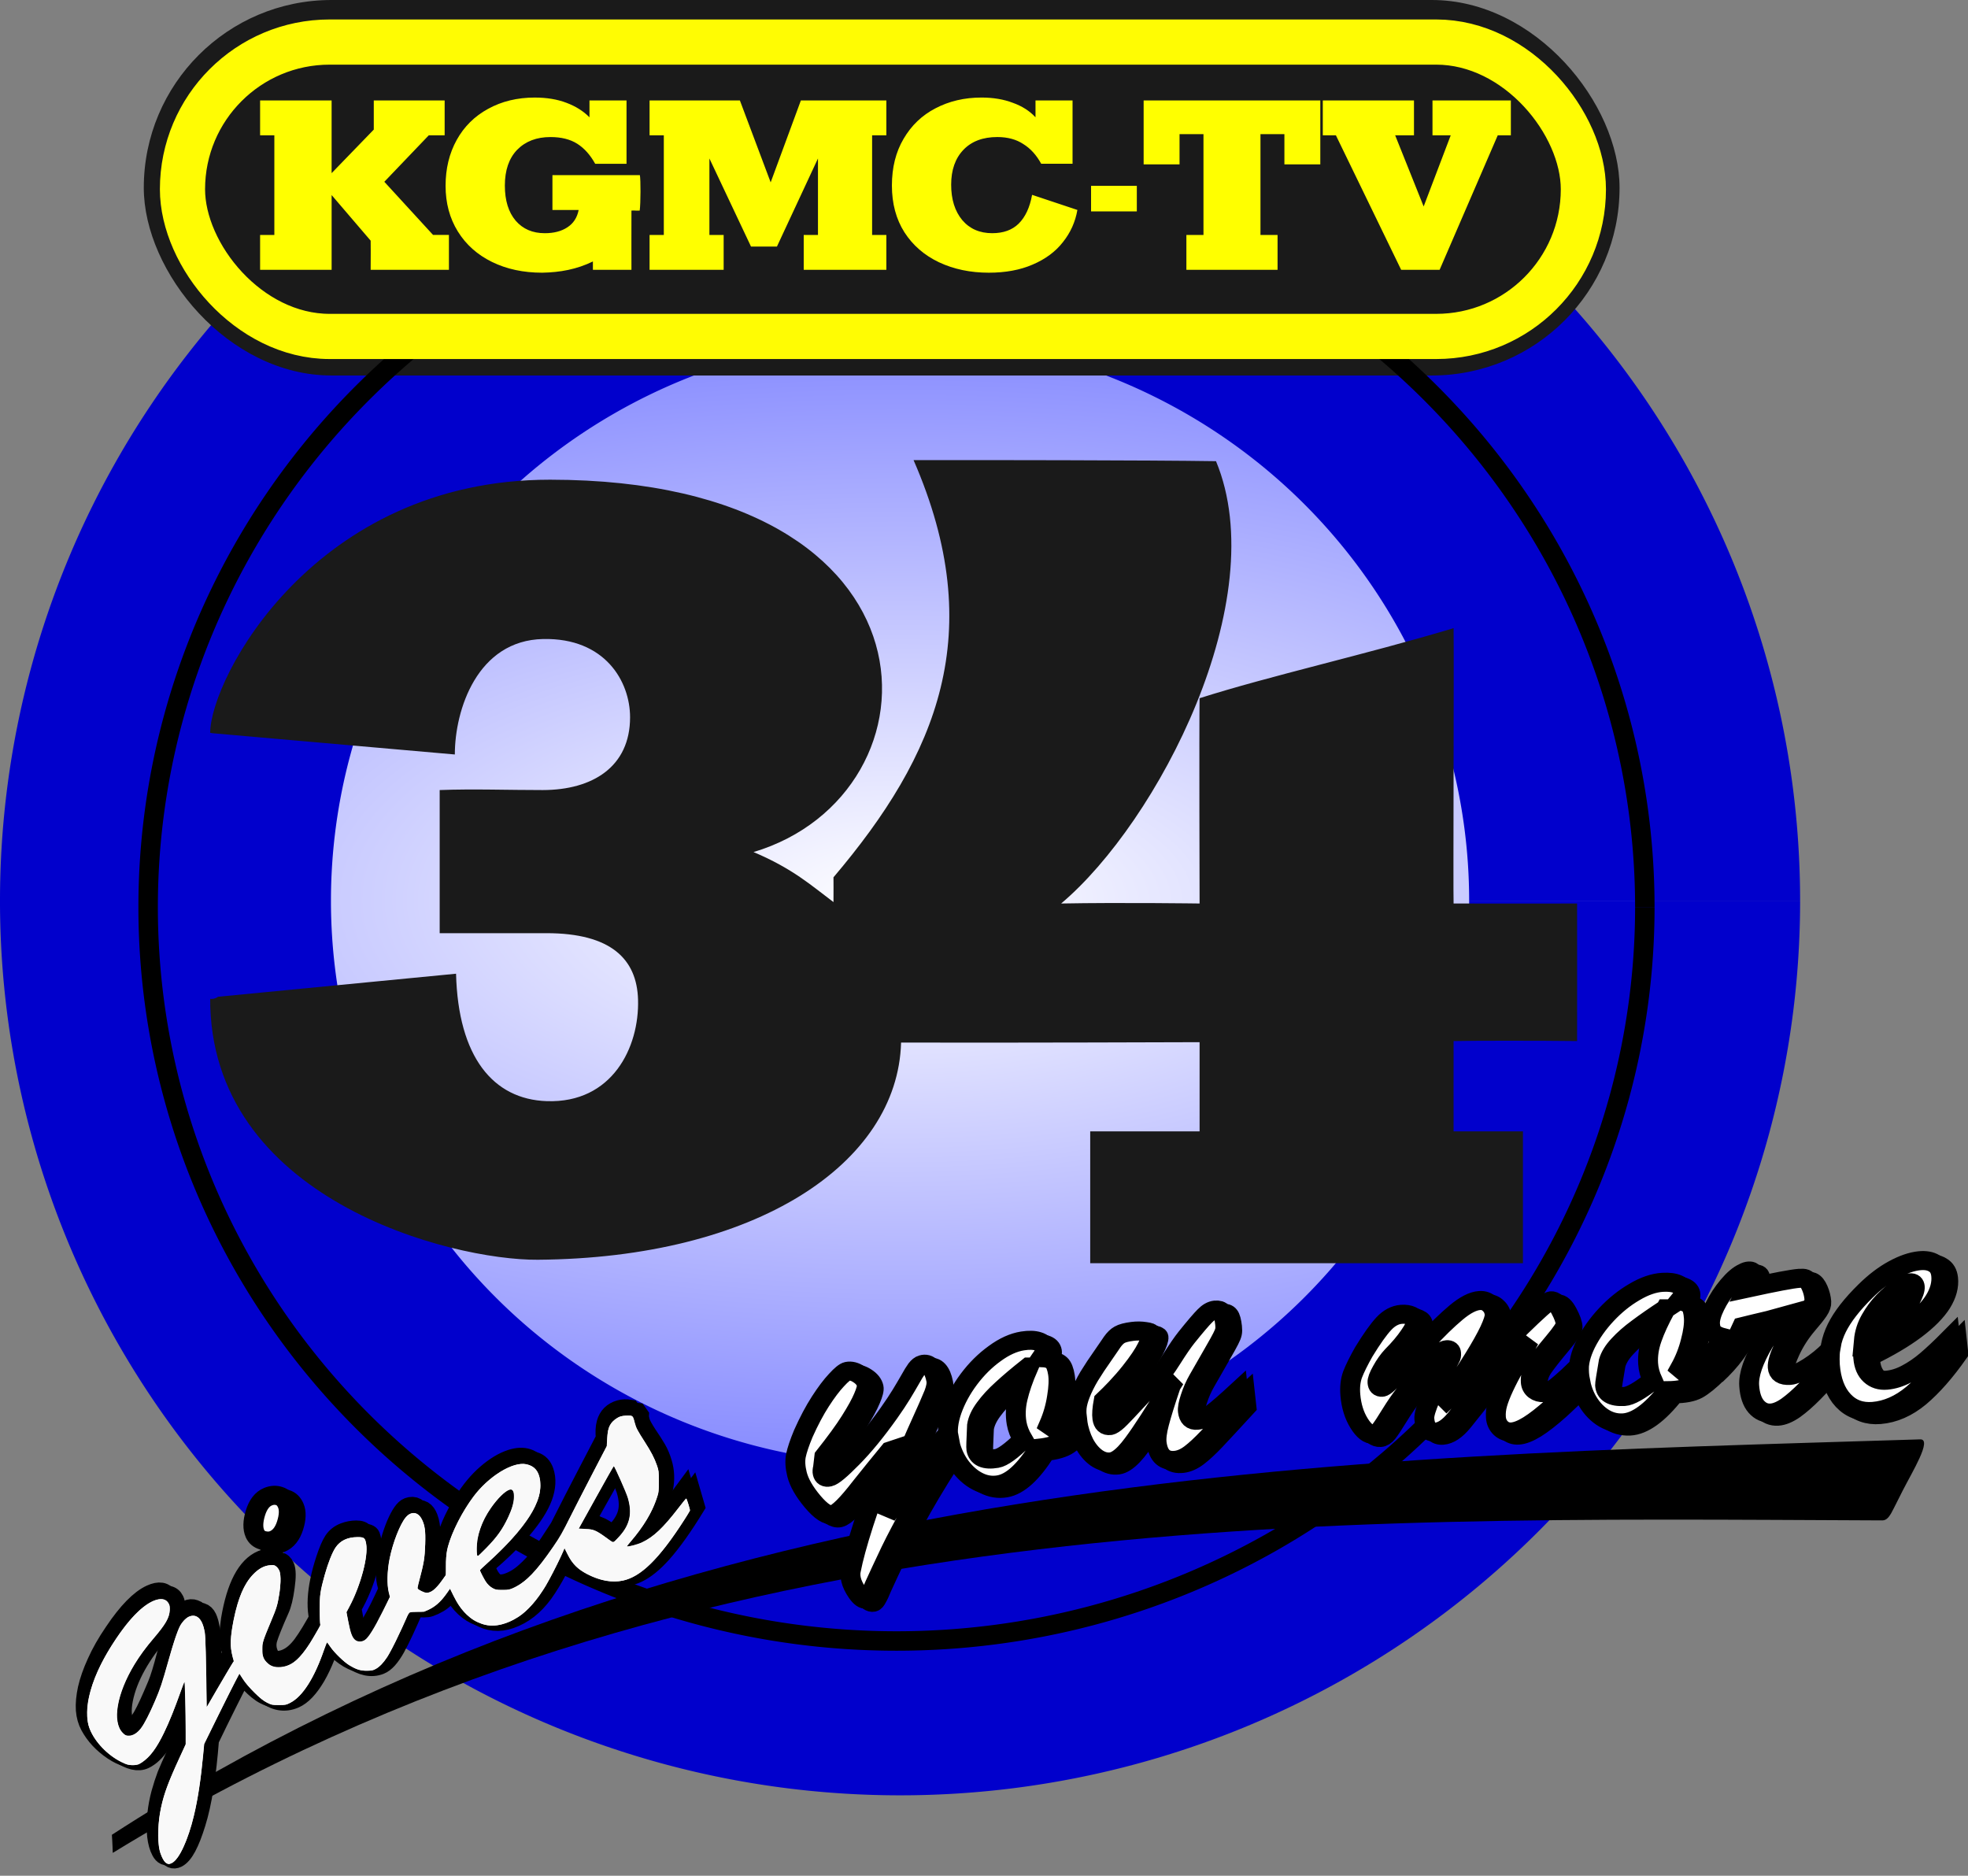
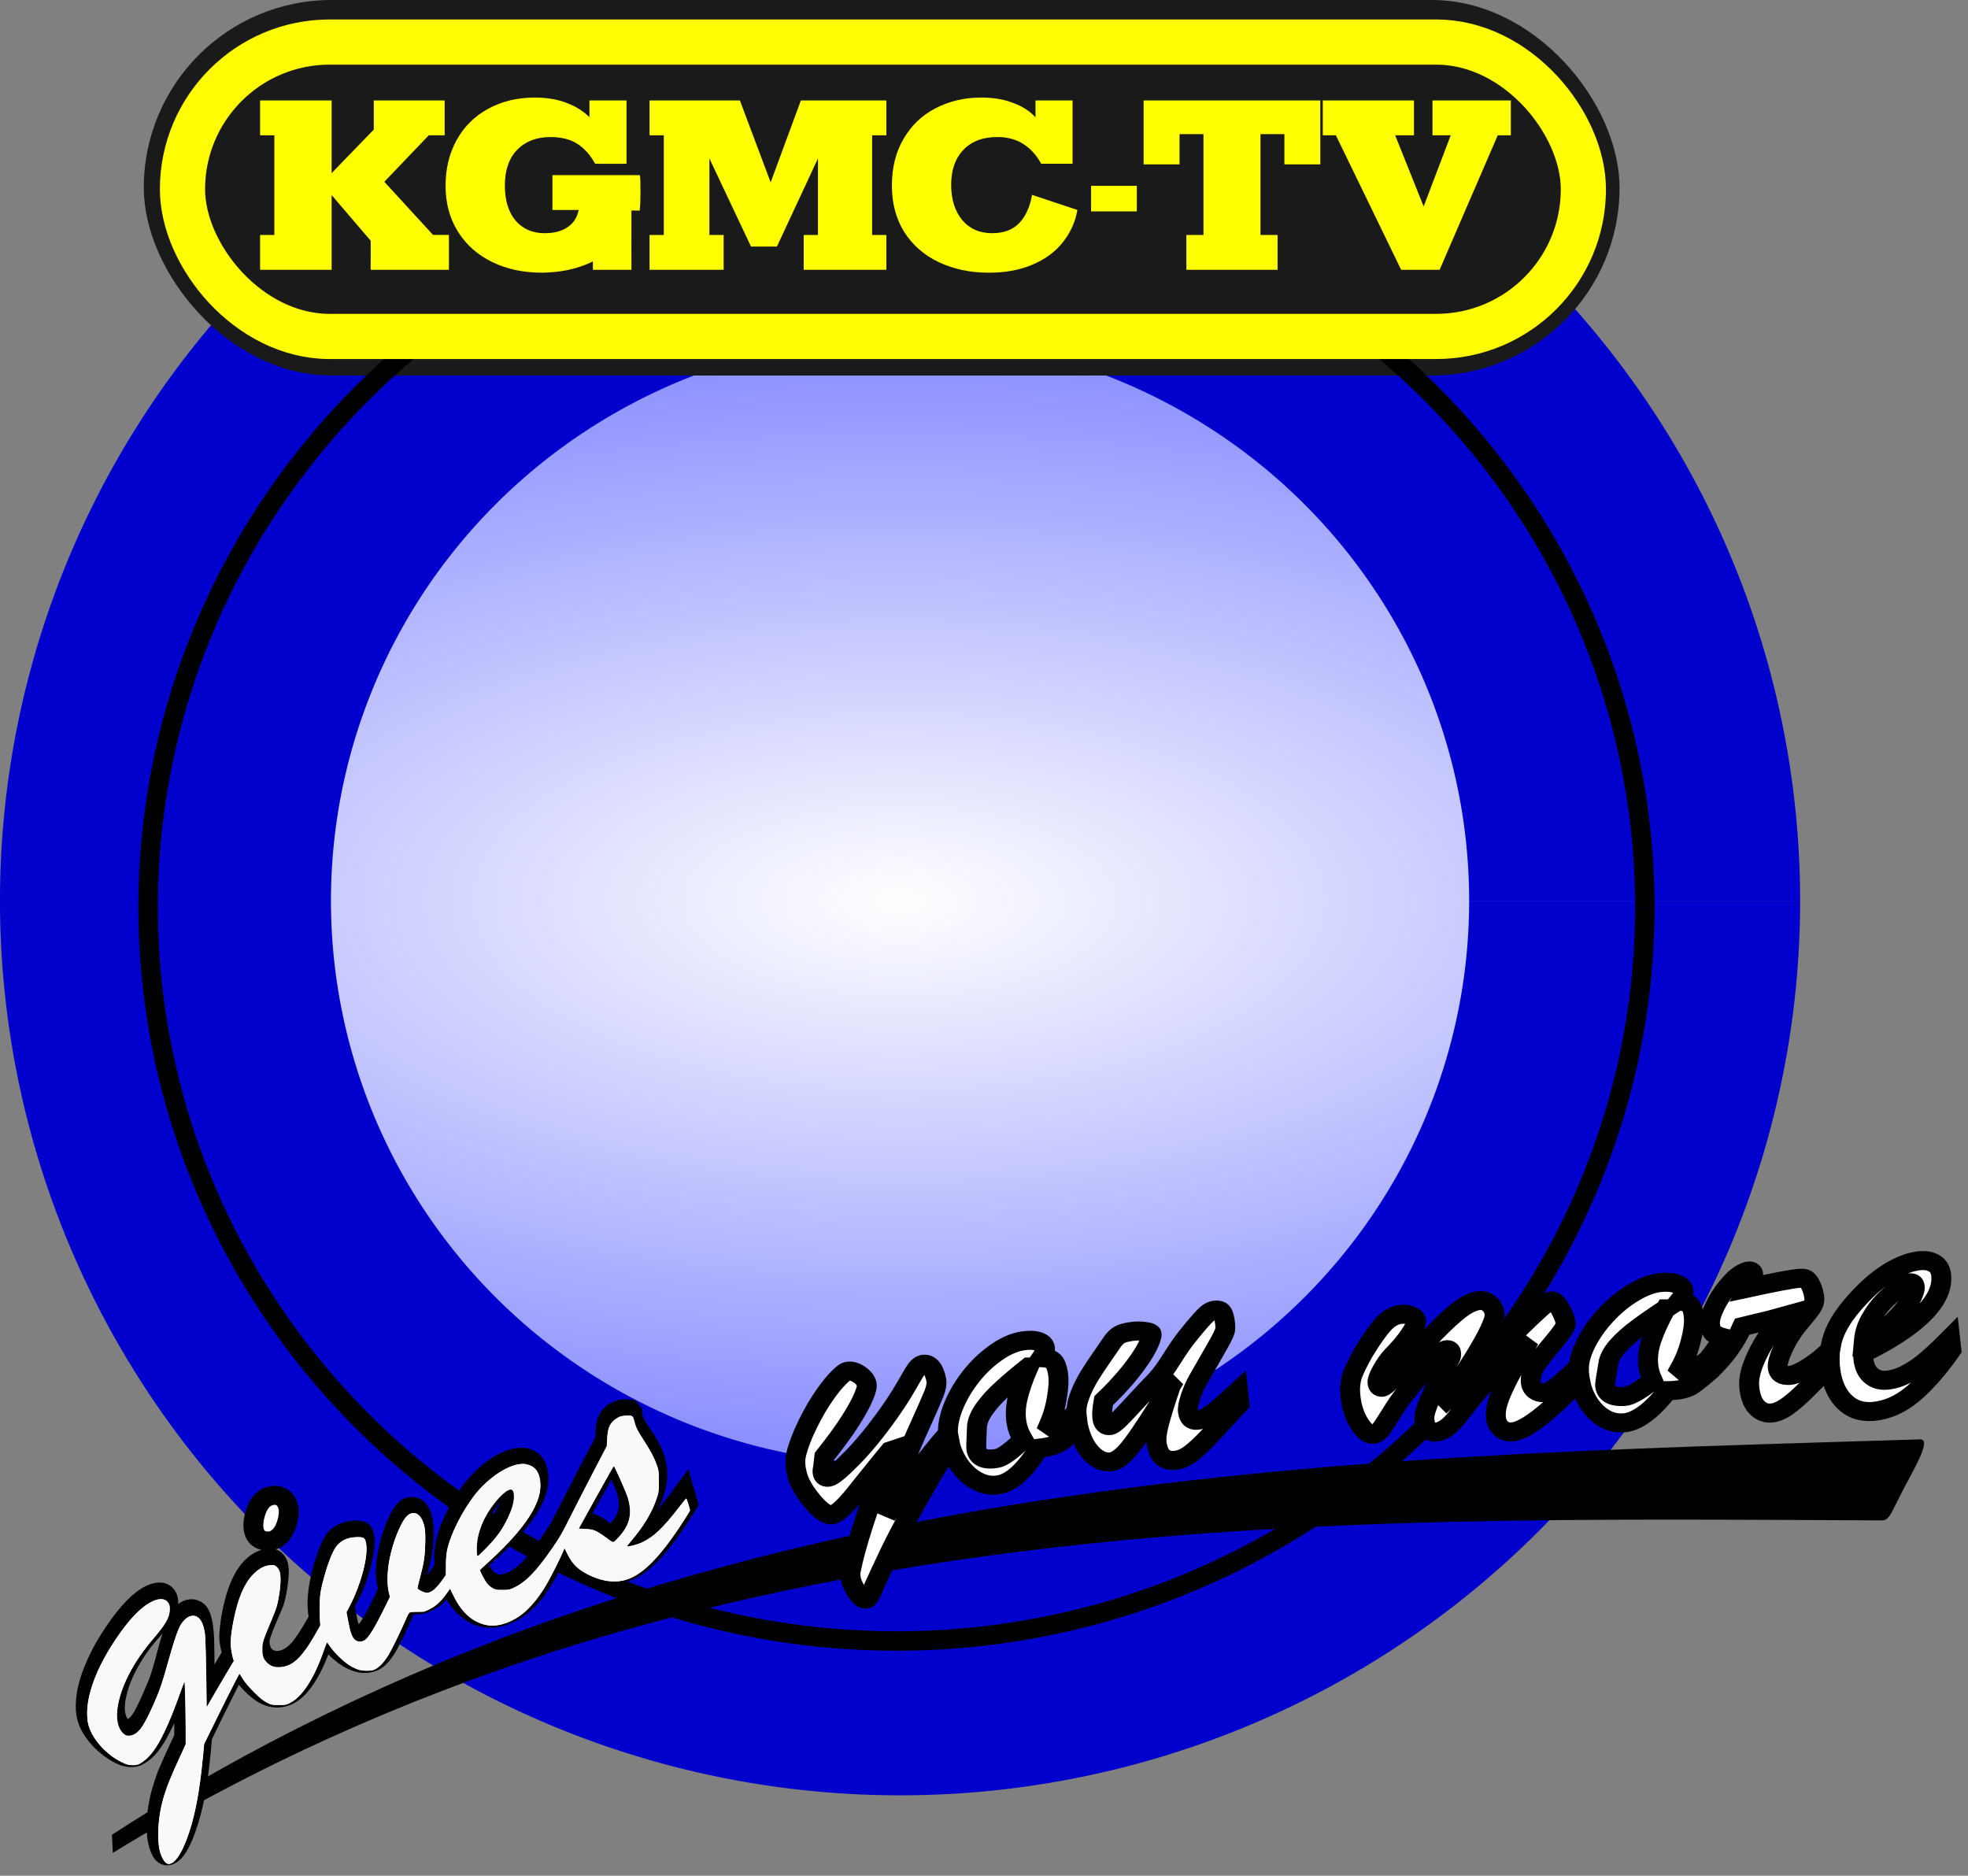
<svg xmlns="http://www.w3.org/2000/svg" xmlns:ns1="http://www.inkscape.org/namespaces/inkscape" xmlns:ns2="http://sodipodi.sourceforge.net/DTD/sodipodi-0.dtd" xmlns:xlink="http://www.w3.org/1999/xlink" width="202.253mm" height="192.761mm" viewBox="0 0 202.253 192.761" version="1.1" id="svg1" ns1:version="1.3.2 (091e20e, 2023-11-25, custom)" ns2:docname="KGMC (1984).svg">
  <rect x="0" y="0" width="202.253" height="192.761" fill="#808080" stroke="none" />
  <ns2:namedview id="namedview1" pagecolor="#ffffff" bordercolor="#000000" borderopacity="0.25" ns1:showpageshadow="2" ns1:pageopacity="0.0" ns1:pagecheckerboard="0" ns1:deskcolor="#d1d1d1" ns1:document-units="mm" ns1:zoom="0.70710678" ns1:cx="202.23254" ns1:cy="676.70119" ns1:window-width="1920" ns1:window-height="991" ns1:window-x="-9" ns1:window-y="-9" ns1:window-maximized="1" ns1:current-layer="layer1" />
  <defs id="defs1">
    <ns1:path-effect effect="bend_path" id="path-effect5" is_visible="true" lpeversion="1" bendpath="m 237.271,227.276 c 57.477,-29.69 123.62,-12.553 183.093,1.112" prop_scale="0.273" scale_y_rel="false" vertical="false" hide_knot="false" bendpath-nodetypes="cc" />
    <ns1:path-effect effect="bend_path" id="path-effect4" is_visible="true" lpeversion="1" bendpath="M 238.9,228.388 H 420.463" prop_scale="1" scale_y_rel="false" vertical="false" hide_knot="false" />
    <radialGradient ns1:collect="always" xlink:href="#linearGradient9" id="radialGradient10" cx="109.114" cy="210.216" fx="109.114" fy="210.216" r="89.33" gradientTransform="matrix(3.096,0.006,-0.003,1.366,-24.384,-153.372)" gradientUnits="userSpaceOnUse" />
    <linearGradient id="linearGradient9" ns1:collect="always">
      <stop style="stop-color:#ffffff;stop-opacity:1;" offset="0" id="stop10" />
      <stop style="stop-color:#030cff;stop-opacity:1;" offset="1" id="stop9" />
    </linearGradient>
    <ns1:path-effect effect="bend_path" id="path-effect11" is_visible="true" lpeversion="1" bendpath="M -273.659,990.215 C -80.296,933.72 51.146,972.726 169.77,982.838" prop_scale="1" scale_y_rel="false" vertical="false" hide_knot="false" bendpath-nodetypes="cc" />
    <ns1:path-effect effect="bend_path" id="path-effect11-7" is_visible="true" lpeversion="1" bendpath="M -273.659,990.215 C -80.296,933.72 51.146,972.726 169.77,982.838" prop_scale="1" scale_y_rel="false" vertical="false" hide_knot="false" bendpath-nodetypes="cc" />
    <clipPath clipPathUnits="userSpaceOnUse" id="clipPath133">
-       <path id="path134" style="fill:#ff0000;fill-opacity:1;fill-rule:nonzero;stroke:none;stroke-width:0.265" d="m 72.359,145.705 v 22.512 c 0.012,0.002 0.025,0.003 0.037,0.005 0.012,0.002 0.023,0.004 0.035,0.006 0.047,0.008 0.094,0.018 0.141,0.026 0.05,0.009 0.054,0.01 0.104,0.018 0.076,0.012 0.153,0.019 0.229,0.028 0.052,0.007 0.104,0.013 0.156,0.02 0.05,0.006 0.099,0.013 0.149,0.018 0.024,0.002 0.048,0.004 0.071,0.007 0.294,0.034 0.259,0.331 -0.035,0.297 -0.023,-0.003 -0.045,-0.005 -0.068,-0.007 -0.052,-0.005 -0.104,-0.012 -0.156,-0.018 -0.051,-0.007 -0.102,-0.015 -0.153,-0.021 -0.08,-0.01 -0.161,-0.017 -0.241,-0.03 -0.053,-0.008 -0.058,-0.009 -0.111,-0.019 -0.045,-0.008 -0.09,-0.017 -0.135,-0.025 -0.008,-0.002 -0.015,-0.003 -0.023,-0.004 v 18.068 c 0.07,-0.018 0.14,-0.028 0.211,-0.029 0.653,-0.018 1.278,0.63 1.107,1.875 -5.29e-4,0.004 -0.001,0.006 -0.002,0.007 4.8e-5,1.2e-4 -5.8e-5,0.001 0,0.001 -0.044,1.237 -0.702,1.815 -1.316,1.733 v 21.828 H 184.837 v -66.295 z" />
-     </clipPath>
+       </clipPath>
  </defs>
  <g ns1:label="Layer 1" ns1:groupmode="layer" id="layer1" transform="translate(-220.366,-41.857)">
    <path style="fill:url(#radialGradient10);fill-rule:evenodd;stroke:#0100cc;stroke-width:34.013;stroke-miterlimit:5;stroke-dasharray:none;stroke-opacity:1;paint-order:markers stroke fill" id="path1" ns2:type="arc" ns2:cx="312.86594" ns2:cy="134.42644" ns2:rx="75.493286" ns2:ry="74.91993" ns2:start="0.00011104411" ns2:end="6.2831853" ns2:open="true" ns2:arc-type="arc" d="m 388.359,134.435 a 75.493,74.92 0 0 1 -75.5,74.912 75.493,74.92 0 0 1 -75.487,-74.924 75.493,74.92 0 0 1 75.495,-74.916 75.493,74.92 0 0 1 75.491,74.92" />
    <rect style="fill:#1a1a1a;fill-opacity:1;fill-rule:evenodd;stroke:none;stroke-width:5.382;stroke-miterlimit:5;stroke-dasharray:none;stroke-opacity:1;paint-order:markers stroke fill" id="rect10-6" width="151.666" height="38.588" x="235.143" y="41.857" ry="19.294" />
    <path style="fill:none;fill-opacity:1;fill-rule:evenodd;stroke:#000000;stroke-width:2;stroke-miterlimit:5;stroke-dasharray:none;stroke-opacity:1;paint-order:markers stroke fill" id="path10" ns2:type="arc" ns2:cx="312.49887" ns2:cy="135.07254" ns2:rx="76.908279" ns2:ry="75.421722" ns2:start="0.00011104411" ns2:end="6.2831853" ns2:open="true" ns2:arc-type="arc" d="m 389.407,135.081 a 76.908,75.422 0 0 1 -76.915,75.413 76.908,75.422 0 0 1 -76.902,-75.426 76.908,75.422 0 0 1 76.91,-75.418 76.908,75.422 0 0 1 76.906,75.422" />
    <path id="rect4" transform="matrix(1.007,-0.221,0,0.84,-6.014,94.949)" d="m 236.224,223.413 c 14.073,-7.232 29.33,-12.011 44.908,-14.489 0,0 0,0 1e-5,0 15.669,-2.488 31.567,-2.765 47.253,-1.679 0,0 0,0 0,0 31.487,2.187 62.113,9.511 92.388,16.345 1.276,0.288 -0.858,3.844 -1.796,5.826 -0.291,0.614 -0.582,1.229 -0.872,1.843 -0.378,0.798 -0.659,1.372 -1.208,1.225 -29.503,-7.911 -58.774,-16.136 -88.937,-19.436 0,0 0,0 0,0 -15.309,-1.676 -30.83,-2.055 -46.226,-0.235 0,1e-5 -10e-6,1e-5 -10e-6,1e-5 -15.599,1.844 -31.038,6.033 -45.421,12.838 0,0 -0.029,-1.295 -0.089,-2.238 z" style="fill:#000000;fill-opacity:1;fill-rule:evenodd;stroke-width:13.382;stroke-miterlimit:5;paint-order:markers stroke fill" ns1:path-effect="#path-effect5" ns1:original-d="m 238.71989,207.01365 179.62027,-3.12706 c 1.26575,-0.022 0.0243,14.44454 -0.42919,22.29695 l -0.42182,7.30467 c -0.18252,3.16067 -0.32238,5.44368 -0.87142,5.36878 L 237.82782,214.46644 c 0,0 0.54049,-4.27033 0.89207,-7.45279 z" ns2:nodetypes="csssscc" />
    <rect style="fill:#1a1a1a;fill-opacity:1;fill-rule:evenodd;stroke:#fffc03;stroke-width:4.643;stroke-miterlimit:5;stroke-dasharray:none;stroke-opacity:1;paint-order:markers stroke fill" id="rect10" width="143.971" height="30.253" x="239.12" y="46.179" ry="15.126" />
    <path id="path8" style="font-weight:900;font-size:192px;font-family:Rokkitt;-inkscape-font-specification:'Rokkitt, Heavy';white-space:pre;fill:#ffff00;fill-rule:evenodd;stroke-width:6.984;stroke-miterlimit:5;paint-order:markers stroke fill" d="m 275.324,51.882 c -1.796,0 -3.397,0.388 -4.802,1.164 -1.386,0.756 -2.46,1.821 -3.221,3.194 -0.761,1.373 -1.142,2.945 -1.142,4.716 0,1.771 0.42,3.333 1.259,4.687 0.839,1.353 2.011,2.398 3.514,3.134 1.503,0.736 3.221,1.104 5.154,1.104 1.83,-0.032 3.554,-0.343 5.213,-1.155 0.006,0.165 0.002,0.475 0,0.857 1.431,0.007 3.961,0 3.961,0 0,0 -0.01,-5.082 0,-6.085 0.45,-0.029 0.105,0.015 0.849,0 0.103,-0.753 0.109,-3.191 0.016,-3.645 h -0.639 l -8.346,-3e-4 v 3.582 h 2.694 c -0.156,0.796 -0.547,1.393 -1.171,1.791 -0.605,0.398 -1.376,0.597 -2.313,0.597 -1.249,0 -2.245,-0.428 -2.987,-1.284 -0.742,-0.876 -1.113,-2.08 -1.113,-3.612 0,-1.572 0.42,-2.796 1.259,-3.671 0.859,-0.876 2.001,-1.314 3.426,-1.314 1.113,0 2.03,0.229 2.753,0.687 0.722,0.458 1.337,1.144 1.845,2.06 h 3.221 v -6.507 h -3.807 v 1.731 c -0.625,-0.637 -1.415,-1.135 -2.372,-1.493 -0.937,-0.358 -2.021,-0.537 -3.251,-0.537 z m 45.9,0 c -1.738,0 -3.309,0.368 -4.715,1.104 -1.386,0.716 -2.479,1.761 -3.28,3.134 -0.8,1.353 -1.201,2.955 -1.201,4.806 0,1.851 0.43,3.453 1.289,4.806 0.859,1.333 2.04,2.358 3.543,3.074 1.523,0.716 3.231,1.075 5.125,1.075 1.718,0 3.221,-0.278 4.509,-0.836 1.308,-0.557 2.343,-1.324 3.104,-2.299 0.781,-0.975 1.279,-2.079 1.493,-3.313 l -4.656,-1.552 c -0.234,1.293 -0.693,2.279 -1.376,2.955 -0.664,0.657 -1.572,0.985 -2.724,0.985 -1.288,0 -2.313,-0.448 -3.075,-1.343 -0.761,-0.915 -1.142,-2.129 -1.142,-3.642 0,-1.512 0.42,-2.706 1.259,-3.582 0.839,-0.876 2.001,-1.314 3.485,-1.314 1.054,0 1.942,0.239 2.665,0.717 0.742,0.458 1.357,1.134 1.845,2.03 h 3.221 v -6.507 h -3.807 v 1.731 c -0.605,-0.657 -1.386,-1.154 -2.343,-1.493 -0.937,-0.358 -2.011,-0.537 -3.221,-0.537 z m -74.127,0.298 v 3.582 h 1.464 v 10.239 h -1.464 v 3.582 h 7.35 v -7.681 l 4.012,4.686 c 0.006,1.011 0.015,1.064 0,2.994 h 8.044 v -3.582 l -1.631,-2.9e-4 -5.008,-5.462 4.568,-4.776 h 1.631 v -3.582 h -7.283 c 0,2.207 0.005,2.277 0,2.994 l -4.334,4.478 v -7.472 z m 40.026,0 v 3.582 h 1.464 v 10.239 h -1.464 l -2.8e-4,3.582 h 7.614 v -3.582 h -1.464 v -7.86 l 4.275,9.053 h 2.665 l 4.217,-9.053 v 7.86 h -1.464 v 3.582 h 8.492 v -3.582 h -1.464 v -10.239 h 1.464 v -3.582 h -8.785 l -3.104,8.418 -3.163,-8.418 z m 50.776,0 v 6.567 h 3.69 v -3.104 h 2.46 v 10.358 h -1.757 v 3.582 h 9.371 v -3.582 h -1.757 v -10.358 h 2.46 v 3.104 h 3.69 v -6.567 z m 18.412,0 v 3.582 h 1.347 l 6.706,13.821 h 3.953 l 5.974,-13.821 h 1.347 v -3.582 h -8.053 v 3.582 h 1.874 l -2.782,7.313 -2.928,-7.313 h 1.933 v -3.582 z m -23.815,8.776 v 2.625 h 4.702 v -2.625 z" />
-     <path d="m -237.148,979.981 c -4.086,5.37 -8.075,10.772 -11.969,16.202 -2.281,8.422 -4.539,14.87 -6.903,19.394 -2.353,4.547 -4.299,7.058 -5.919,7.526 -0.867,0.251 -1.463,-0.178 -1.786,-1.288 -0.628,-2.157 -0.378,-5.232 0.798,-9.208 0.472,-1.565 1.074,-3.134 1.81,-4.706 0.765,-1.579 1.509,-2.972 2.229,-4.178 0.755,-1.179 1.768,-2.698 3.029,-4.528 1.296,-1.836 2.125,-3.008 2.61,-3.714 1.363,-7.007 2.322,-12.204 2.834,-15.867 -2.103,3.775 -3.93,6.9 -5.533,9.407 -1.6,2.501 -3.131,4.523 -4.611,6.068 -1.458,1.506 -2.883,2.458 -4.289,2.857 -1.525,0.432 -3.275,-0.382 -5.27,-2.44 -2.003,-2.088 -3.39,-4.416 -4.144,-6.996 -0.351,-1.2 -0.447,-2.539 -0.283,-4.019 0.194,-1.488 0.669,-3.157 1.432,-5.001 0.793,-1.854 1.908,-3.83 3.352,-5.924 1.435,-2.123 3.221,-4.291 5.363,-6.493 4.029,-4.236 7.45,-6.692 10.15,-7.384 2.014,-0.516 3.2,-0.055 3.559,1.369 0.497,1.97 -1.202,4.435 -5.033,7.438 -2.35,1.809 -4.574,3.987 -6.662,6.531 -2.057,2.535 -3.583,5.069 -4.586,7.59 -0.982,2.482 -1.227,4.553 -0.758,6.205 0.23,0.812 0.611,1.402 1.139,1.772 0.529,0.37 1.109,0.466 1.743,0.288 1.057,-0.297 2.129,-1.115 3.226,-2.455 1.103,-1.347 2.641,-3.589 4.68,-6.76 0.926,-1.447 2.066,-3.668 3.456,-6.682 1.41,-3.045 2.634,-5.395 3.64,-7.034 1.031,-1.68 2.099,-2.656 3.192,-2.927 0.625,-0.155 1.173,-0.081 1.645,0.221 0.496,0.264 0.832,0.761 1.011,1.489 0.343,1.398 0.264,3.569 -0.219,6.524 -0.471,2.993 -1.386,7.675 -2.738,14.516 2.985,-3.604 6.015,-7.191 9.092,-10.759 0.238,0.988 0.475,1.975 0.713,2.963 z m 13.519,-27.781 c -0.795,0.17 -1.619,0.044 -2.477,-0.377 -0.825,-0.428 -1.336,-1.084 -1.53,-1.969 -0.294,-1.343 0.048,-2.987 1.039,-4.927 0.991,-1.94 2.219,-3.065 3.669,-3.37 0.967,-0.203 1.834,-0.08 2.599,0.368 0.759,0.418 1.247,1.163 1.467,2.234 0.271,1.317 -0.089,2.905 -1.067,4.768 -0.977,1.863 -2.207,2.953 -3.701,3.273 z m 7.544,19.82 0.702,3.349 c -2.188,4.451 -4.319,7.933 -6.439,10.452 -2.126,2.488 -4.063,3.939 -5.845,4.351 -2.475,0.572 -4.622,-0.299 -6.459,-2.624 -1.837,-2.324 -3.139,-5.032 -3.887,-8.13 -0.286,-1.185 -0.435,-2.338 -0.445,-3.461 -0.017,-1.153 0.06,-2.12 0.233,-2.901 0.172,-0.778 0.545,-2.029 1.123,-3.738 2.818,-7.766 6.182,-12.071 9.911,-12.892 1.929,-0.424 3.048,0.088 3.358,1.523 0.212,0.979 -0.091,2.639 -0.89,4.991 -0.768,2.344 -1.53,4.064 -2.297,5.164 -2.127,3.155 -3.488,5.366 -4.083,6.551 -0.57,1.19 -0.704,2.425 -0.407,3.703 0.255,1.096 0.881,1.913 1.875,2.453 0.995,0.54 2.147,0.661 3.461,0.363 1.437,-0.325 2.895,-1.195 4.385,-2.61 1.518,-1.455 3.402,-3.633 5.703,-6.545 z m 5.687,-1.074 c -0.019,1.343 -0.037,2.686 -0.054,4.028 -0.024,0.515 0.027,1.079 0.151,1.691 0.336,1.654 1.195,2.339 2.573,2.063 1.319,-0.264 3.987,-3.48 8.184,-9.602 -0.341,-2.001 -0.025,-4.447 0.972,-7.329 1.028,-2.889 2.274,-5.478 3.736,-7.766 1.493,-2.293 2.698,-3.514 3.591,-3.666 1.404,-0.239 2.255,0.539 2.554,2.326 0.181,1.079 0.132,2.448 -0.141,4.111 -0.278,1.632 -0.781,3.443 -1.505,5.438 -0.728,1.964 -1.673,4.031 -2.828,6.203 1.023,1.247 1.935,1.8 2.742,1.66 0.683,-0.119 1.387,-0.478 2.117,-1.078 0.756,-0.637 1.671,-1.551 2.756,-2.746 l 0.515,3.098 c -1.515,1.646 -2.731,2.804 -3.668,3.473 -0.905,0.663 -2.142,1.132 -3.716,1.411 -0.618,0.11 -1.8,-0.108 -3.558,-0.645 -2.55,3.904 -4.601,6.857 -6.24,8.9 -1.638,2.004 -3.052,3.129 -4.268,3.373 -2.095,0.42 -4.138,-0.468 -6.155,-2.665 -1.992,-2.235 -3.319,-4.86 -3.958,-7.887 -0.857,-4.056 0.413,-9.447 3.986,-16.091 1.071,-2 1.982,-3.392 2.715,-4.173 0.76,-0.818 1.697,-1.335 2.808,-1.549 0.952,-0.183 1.89,-0.187 2.811,-0.011 0.921,0.176 1.424,0.496 1.51,0.956 0.288,1.539 -0.355,3.988 -1.889,7.37 -1.539,3.349 -3.454,6.381 -5.742,9.106 z m 32.509,-4.19 0.18,1.158 c 0.283,1.821 0.955,3.172 2.009,4.053 1.054,0.881 2.304,1.212 3.757,0.997 1.514,-0.225 3.023,-0.807 4.533,-1.747 1.541,-0.944 3.04,-2.113 4.501,-3.507 1.465,-1.398 3.231,-3.232 5.338,-5.516 l 0.357,2.837 c -3.003,4.662 -5.839,8.334 -8.57,11.022 -2.733,2.655 -5.637,4.219 -8.754,4.699 -2.719,0.419 -5.039,-0.299 -6.981,-2.167 -1.941,-1.866 -3.232,-4.645 -3.849,-8.343 -0.54,-3.236 -0.268,-6.291 0.843,-9.165 1.105,-2.901 3.182,-6.107 6.268,-9.58 2.114,-2.378 4.31,-4.249 6.572,-5.614 2.262,-1.364 4.353,-2.171 6.253,-2.425 1.514,-0.202 2.752,-0.016 3.709,0.554 0.985,0.535 1.56,1.47 1.729,2.803 0.247,1.953 -0.26,4 -1.501,6.146 -1.246,2.116 -3.272,4.334 -6.06,6.68 -2.762,2.311 -6.209,4.67 -10.333,7.115 z m 0.001,-3.083 c 2.651,-1.517 4.87,-3.219 6.656,-5.119 1.787,-1.9 3.062,-3.638 3.815,-5.225 0.78,-1.622 1.129,-2.771 1.036,-3.453 -0.097,-0.712 -0.481,-1.023 -1.153,-0.93 -0.575,0.079 -1.471,0.565 -2.678,1.462 -1.176,0.892 -2.348,2.008 -3.514,3.348 -1.134,1.335 -2.104,2.855 -2.911,4.558 -0.806,1.703 -1.222,3.49 -1.252,5.361 z m 20.293,-0.154 -0.141,-1.116 c 7.032,-9.453 12.141,-15.966 14.928,-19.673 0.12,-1.452 0.408,-2.653 0.864,-3.602 0.768,-1.596 2.015,-2.479 3.732,-2.64 0.684,-0.064 1.435,0.055 2.25,0.357 0.125,0.287 0.249,0.574 0.373,0.86 -0.096,0.385 -0.113,0.92 -0.051,1.605 0.054,0.592 0.381,1.674 0.979,3.253 0.627,1.543 1.116,2.85 1.469,3.916 0.353,1.067 0.589,2.285 0.709,3.655 0.18,2.055 -0.125,4.073 -0.905,6.056 -0.782,1.953 -1.99,3.882 -3.612,5.796 -0.709,0.821 -1.513,1.661 -2.411,2.522 -1.161,1.113 -2.478,2.26 -3.951,3.444 1.141,0.068 2.036,0.069 2.69,0.003 0.514,-0.052 1.038,-0.156 1.573,-0.312 0.792,-0.23 1.608,-0.573 2.447,-1.029 1.434,-0.797 2.869,-1.793 4.31,-2.988 1.471,-1.231 3.167,-2.786 5.111,-4.669 l 0.254,3.13 c -3.704,4.222 -6.984,7.497 -9.915,9.825 -0.567,0.443 -1.119,0.849 -1.659,1.216 -2.253,1.533 -4.274,2.401 -6.087,2.599 -2.892,0.316 -5.705,-0.616 -8.478,-2.798 -1.633,-1.313 -2.726,-2.624 -3.27,-3.941 -0.513,-1.321 -0.917,-3.145 -1.21,-5.469 z m 16.838,-9.124 c -0.513,-2.241 -1.03,-4.482 -1.549,-6.722 -1.905,2.565 -5.441,6.808 -11.226,13.929 1.933,0.177 3.284,0.574 4.051,1.177 0.767,0.603 1.891,1.815 3.353,3.633 2.026,-1.103 3.528,-2.453 4.504,-4.061 1.004,-1.642 1.382,-3.769 1.121,-6.38 -0.031,-0.311 -0.075,-0.589 -0.132,-0.835 -0.025,-0.249 -0.066,-0.496 -0.122,-0.741 2e-5,0 4e-5,0 5e-5,0 z m 62.457,4.192 c -2.776,2.397 -5.525,4.81 -8.246,7.237 -3.883,3.568 -6.439,5.392 -7.779,5.44 -1.209,0.043 -2.529,-1.298 -3.983,-4.022 -1.456,-2.756 -2.241,-5.173 -2.332,-7.266 -0.078,-1.78 0.124,-3.289 0.611,-4.53 0.516,-1.271 1.418,-2.923 2.712,-4.942 1.843,-2.729 3.643,-5.043 5.388,-6.942 1.745,-1.898 3.308,-3.365 4.674,-4.398 1.366,-1.065 2.33,-1.602 2.881,-1.614 0.876,-0.018 1.728,0.403 2.553,1.263 0.857,0.86 1.291,1.76 1.306,2.697 0.01,0.594 -0.427,1.553 -1.304,2.882 -0.846,1.33 -2.207,3.023 -4.077,5.101 -1.842,2.05 -4.395,4.511 -7.657,7.441 -0.271,0.869 -0.541,1.738 -0.81,2.607 -0.234,0.508 -0.345,0.95 -0.331,1.325 0.03,0.843 0.469,1.249 1.317,1.22 0.884,-0.03 2.89,-1.208 6.085,-3.51 3.226,-2.303 6.725,-5.354 10.546,-9.149 1.485,-1.487 2.722,-2.791 3.71,-3.924 0.988,-1.132 1.883,-2.182 2.686,-3.154 0.802,-1.002 1.464,-1.754 1.98,-2.254 0.549,-0.5 1.034,-0.766 1.455,-0.796 0.809,-0.093 1.439,0.237 1.888,0.989 0.449,0.752 0.67,1.862 0.663,3.331 -0.004,0.844 -0.395,1.904 -1.167,3.183 -0.787,1.272 -2.203,3.377 -4.308,6.468 -2.089,3.037 -4.153,6.207 -6.189,9.51 -2.004,3.271 -4.026,6.974 -6.049,11.106 0.091,-0.096 1.013,-1.052 2.785,-2.86 1.803,-1.808 3.713,-3.691 5.73,-5.643 2.014,-1.948 3.699,-3.508 5.015,-4.661 1.319,-1.187 2.978,-2.563 4.978,-4.113 l -0.018,3.141 c -4.276,4.506 -8.088,8.82 -11.454,12.912 -3.323,4.077 -5.881,7.407 -7.652,9.863 -1.053,1.485 -2.003,2.849 -3.056,4.334 -0.792,1.113 -1.508,2.148 -2.147,3.103 -0.608,0.986 -1.129,1.735 -1.566,2.248 -0.406,0.544 -0.743,0.82 -1.014,0.828 -0.632,0.02 -1.224,-0.618 -1.78,-1.912 -0.526,-1.264 -0.808,-2.395 -0.842,-3.395 -0.031,-0.906 0.107,-1.708 0.419,-2.406 1.973,-5.022 6.697,-14.202 14.382,-26.736 z m 45.027,-1.23 -0.136,3.138 c -2.159,1.784 -3.866,2.967 -5.144,3.545 -1.277,0.578 -3.084,0.763 -5.428,0.566 -4.218,4.686 -7.805,7.014 -10.879,6.962 -1.737,-0.03 -3.31,-0.629 -4.728,-1.801 -1.417,-1.172 -2.558,-2.759 -3.421,-4.765 -0.832,-2.005 -1.247,-4.242 -1.235,-6.711 0.01,-1.999 0.683,-4.217 2.037,-6.645 1.386,-2.428 3.167,-4.677 5.346,-6.741 2.212,-2.095 4.58,-3.756 7.095,-4.981 2.516,-1.256 4.85,-1.848 6.984,-1.782 1.52,0.047 2.709,0.323 3.565,0.822 0.857,0.468 1.269,1.109 1.239,1.921 -0.023,0.625 -0.42,1.329 -1.189,2.115 1.213,0.293 2.032,0.747 2.458,1.358 0.428,0.58 0.61,1.634 0.55,3.165 -0.059,1.5 -0.502,3.373 -1.319,5.625 -0.786,2.253 -1.83,4.357 -3.128,6.313 0.274,0.291 0.547,0.582 0.821,0.873 0.236,0.008 0.472,0.017 0.708,0.026 0.535,0.019 1.059,-0.086 1.572,-0.316 0.546,-0.261 1.03,-0.523 1.451,-0.787 0.404,-0.283 1.366,-0.944 2.782,-1.901 z m -9.375,-12.69 c -2.711,1.477 -5.023,2.842 -6.935,4.078 -1.913,1.206 -3.531,2.457 -4.857,3.747 -1.325,1.259 -2.216,2.544 -2.677,3.85 -0.839,3.489 -1.253,5.375 -1.256,5.656 -0.026,2.064 1.404,3.108 4.279,3.159 1.348,0.024 3.613,-1.089 6.849,-3.318 -0.495,-1.483 -0.728,-2.895 -0.694,-4.239 0.05,-1.968 0.512,-3.958 1.394,-5.966 0.882,-2.038 2.178,-4.365 3.898,-6.968 z m 31.79,10.864 c -5.017,5.684 -8.693,9.7 -11.227,12.107 -0.813,0.783 -1.571,1.434 -2.276,1.954 -1.448,1.068 -2.67,1.578 -3.673,1.527 -1.18,-0.06 -2.243,-0.596 -3.194,-1.61 -0.949,-1.045 -1.67,-2.407 -2.16,-4.086 -0.458,-1.709 -0.649,-3.516 -0.567,-5.421 0.053,-1.249 0.212,-2.368 0.476,-3.358 0.296,-0.988 0.803,-2.061 1.522,-3.218 0.721,-1.187 1.656,-2.459 2.807,-3.811 1.182,-1.35 2.621,-2.876 4.317,-4.569 0.731,-0.747 1.372,-1.404 1.932,-1.982 0.222,-0.229 0.43,-0.445 0.625,-0.648 0.717,-0.711 1.389,-1.173 2.015,-1.387 0.66,-0.243 1.699,-0.323 3.114,-0.236 1.029,0.064 2.002,0.266 2.915,0.607 0.916,0.31 1.363,0.606 1.345,0.887 -0.037,0.562 -0.586,1.542 -1.641,2.945 -1.024,1.407 -2.653,3.099 -4.882,5.096 -1.254,1.124 -2.612,2.234 -4.074,3.332 -1.095,0.822 -2.247,1.638 -3.456,2.447 -0.695,1.81 -1.064,3.201 -1.112,4.168 -0.067,1.342 0.418,2.039 1.454,2.092 0.377,0.02 1.02,-0.26 1.934,-0.836 0.222,-0.147 0.481,-0.327 0.777,-0.538 1e-6,0 1e-6,0 1e-6,0 0.93,-0.663 2.21,-1.627 3.873,-2.907 2.22,-1.712 4.229,-3.218 5.997,-4.508 1.307,-0.979 2.84,-2.456 4.611,-4.43 1.803,-2.001 3.266,-3.495 4.366,-4.476 2.541,-2.248 4.3,-3.703 5.216,-4.345 0.926,-0.679 1.791,-0.985 2.593,-0.919 0.77,0.063 1.264,0.34 1.482,0.828 0.25,0.491 0.314,1.453 0.194,2.885 -0.055,0.654 -0.163,1.178 -0.325,1.572 -0.162,0.394 -0.477,0.901 -0.946,1.52 -0.438,0.596 -1.324,1.688 -2.674,3.308 -1.329,1.595 -2.951,3.547 -4.757,5.738 -0.981,1.179 -1.856,2.492 -2.629,3.938 -0.769,1.415 -1.18,2.498 -1.234,3.246 -0.118,1.621 0.466,2.477 1.748,2.573 1.064,0.08 2.333,-0.262 3.812,-1.023 1.485,-0.764 3.762,-2.158 6.887,-4.185 l -0.266,3.129 c -4.011,3.092 -6.791,5.242 -8.709,6.675 -1.863,1.392 -3.454,2.433 -4.784,3.121 -1.329,0.687 -2.565,0.992 -3.712,0.914 -2.601,-0.177 -3.807,-1.816 -3.608,-4.935 0.076,-1.184 0.567,-2.751 1.48,-4.695 0.912,-1.968 2.383,-4.815 4.414,-8.487 z m 62.566,15.786 c 4.844,-3.322 8.801,-6.036 12.333,-8.493 5.892,-4.145 2.243,-1.577 8.135,-5.722 1.994,-1.381 3.742,-2.542 5.236,-3.481 1.45,-0.911 2.375,-1.357 2.772,-1.338 0.012,5.9e-4 0.024,0.002 0.035,0.003 0.726,0.063 1.318,0.897 1.776,2.502 0.462,1.574 0.634,2.81 0.515,3.708 -0.078,0.589 -1.263,1.85 -3.554,3.788 -4e-6,0 -0.094,0.079 -0.094,0.079 -2.209,1.873 -3.889,3.39 -5.042,4.545 -1.138,1.176 -1.798,2.477 -1.982,3.903 -0.108,0.837 0.085,1.555 0.578,2.155 0.497,0.569 1.136,0.903 1.915,1.005 0.839,0.109 1.877,-0.162 3.116,-0.813 0.097,-0.051 0.195,-0.104 0.294,-0.16 1.4,-0.761 3.617,-2.158 6.648,-4.183 l -0.437,3.3 c -2.538,1.814 -4.874,3.42 -6.999,4.811 -0.428,0.28 -0.848,0.552 -1.26,0.816 -2.451,1.539 -4.559,2.669 -6.327,3.387 -1.733,0.691 -3.143,0.968 -4.231,0.829 -0.964,-0.123 -1.727,-0.581 -2.289,-1.377 -0.559,-0.827 -0.771,-1.782 -0.634,-2.868 0.133,-1.054 0.454,-2.101 0.965,-3.139 0.511,-1.038 1.251,-2.252 2.22,-3.641 0.969,-1.389 2.227,-3.041 3.775,-4.954 1.549,-1.94 2.977,-3.718 4.263,-5.312 -3.528,2.16 -6.676,4.278 -9.448,6.354 -2.771,2.076 -5.045,3.92 -6.827,5.526 -0.602,0.534 -3.604,3.202 -4.206,3.736 -1.977,1.712 -3.708,2.48 -5.2,2.302 -1.615,-0.192 -2.289,-1.435 -2.019,-3.732 0.109,-0.93 0.912,-2.521 2.413,-4.766 1.504,-2.275 3.608,-5.143 6.317,-8.591 0.218,-0.225 0.36,-0.602 0.424,-1.129 0.075,-0.62 -0.201,-0.969 -0.829,-1.045 -0.691,-0.084 -1.775,0.447 -3.249,1.592 -1.412,1.098 -4.296,3.524 -8.463,7.173 -1.163,1.03 -2.508,2.402 -4.027,4.117 -1.486,1.689 -2.538,2.811 -3.168,3.371 -0.629,0.559 -1.222,0.808 -1.782,0.746 -1.119,-0.123 -2.051,-1.231 -2.802,-3.323 -0.751,-2.092 -0.988,-4.46 -0.706,-7.101 0.206,-1.927 0.696,-3.556 1.475,-4.886 0.809,-1.327 2.004,-2.959 3.587,-4.892 2.44,-2.781 4.406,-4.733 5.876,-5.856 1.507,-1.151 3.005,-1.64 4.491,-1.469 0.917,0.106 1.67,0.382 2.258,0.829 0.592,0.415 0.851,0.934 0.778,1.554 -0.077,0.652 -0.786,1.654 -2.126,3.008 -1.308,1.358 -2.934,2.727 -4.876,4.11 -1.046,0.793 -2.068,1.81 -3.066,3.05 -0.994,1.209 -1.522,2.11 -1.588,2.7 -0.093,0.839 0.189,1.294 0.846,1.368 0.532,0.06 1.999,-0.877 4.412,-2.803 2.415,-1.927 5.057,-4.008 7.941,-6.248 2.916,-2.266 5.586,-4.1 7.996,-5.505 2.447,-1.432 4.446,-2.05 5.99,-1.856 0.945,0.118 1.672,0.572 2.181,1.361 0.544,0.762 0.75,1.654 0.621,2.677 -0.086,0.683 -0.715,1.862 -1.883,3.542 -1.166,1.65 -2.821,3.676 -4.966,6.088 -2.115,2.391 -4.809,5.256 -8.105,8.643 z m 62.432,1.538 -0.405,3.115 c -2.301,1.591 -4.121,2.614 -5.451,3.069 -1.331,0.455 -3.16,0.466 -5.485,0.032 -4.692,4.233 -8.587,6.141 -11.675,5.729 -1.747,-0.233 -3.26,-1.018 -4.542,-2.355 -1.281,-1.337 -2.227,-3.055 -2.837,-5.153 -0.579,-2.094 -0.707,-4.365 -0.383,-6.813 0.262,-1.983 1.209,-4.096 2.842,-6.338 1.664,-2.239 3.681,-4.256 6.051,-6.053 2.405,-1.824 4.893,-3.21 7.462,-4.161 2.574,-0.981 4.886,-1.336 6.938,-1.064 1.461,0.194 2.58,0.578 3.357,1.154 0.781,0.544 1.119,1.219 1.013,2.025 -0.082,0.62 -0.533,1.285 -1.354,1.997 1.149,0.404 1.901,0.928 2.259,1.574 0.362,0.615 0.443,1.682 0.244,3.2 -0.195,1.487 -0.798,3.316 -1.812,5.483 -0.983,2.172 -2.213,4.169 -3.691,5.992 -0.006,-0.007 0.738,0.955 0.732,0.948 0.234,0.031 0.468,0.062 0.702,0.092 0.53,0.07 1.062,0.014 1.593,-0.169 0.567,-0.209 1.072,-0.427 1.514,-0.653 0.456,-0.262 1.413,-0.801 2.927,-1.651 z m -8.015,-13.49 c -2.791,1.208 -5.187,2.321 -7.198,3.347 -2.005,0.994 -3.734,2.056 -5.188,3.187 -1.449,1.1 -2.479,2.271 -3.089,3.514 -1.242,3.366 -1.882,5.188 -1.919,5.467 -0.272,2.045 1.026,3.258 3.896,3.641 1.341,0.179 3.742,-0.667 7.198,-2.541 -0.337,-1.527 -0.416,-2.956 -0.239,-4.288 0.26,-1.952 0.929,-3.881 2.008,-5.787 1.083,-1.938 2.593,-4.116 4.53,-6.54 z m 6.975,17.089 0.394,-3.022 c 1.942,-1.764 3.438,-3.288 4.489,-4.57 -0.952,-0.469 -1.629,-0.983 -2.031,-1.539 -0.371,-0.552 -0.492,-1.325 -0.363,-2.316 0.145,-1.116 0.795,-2.465 1.947,-4.049 1.152,-1.584 2.505,-3.032 4.058,-4.345 1.553,-1.313 2.911,-2.117 4.077,-2.41 0.46,-0.162 0.89,-0.218 1.291,-0.168 0.617,0.078 0.889,0.411 0.815,1 -0.066,0.527 -0.678,1.537 -1.84,3.028 6.503,-0.188 10.546,-0.209 12.218,-0.01 0.647,0.077 1.086,0.192 1.317,0.345 0.49,0.341 0.845,1.043 1.064,2.107 0.219,1.064 0.27,2.108 0.151,3.132 -0.076,0.652 -0.452,1.332 -1.131,2.038 -0.643,0.679 -1.75,1.668 -3.319,2.958 -1.855,1.572 -3.472,3.328 -4.847,5.269 -1.375,1.942 -2.13,3.438 -2.26,4.493 -0.179,1.457 0.637,2.299 2.452,2.519 1.902,0.231 5.468,-1.29 10.613,-4.601 l -0.356,3.12 c -2.897,2.4 -5.307,4.282 -7.18,5.627 -1.879,1.35 -3.6,2.401 -5.159,3.155 -1.555,0.723 -2.9,1.014 -4.031,0.873 -1.32,-0.164 -2.345,-0.891 -3.075,-2.18 -0.726,-1.32 -0.944,-3.112 -0.657,-5.375 0.169,-1.333 0.705,-2.809 1.607,-4.427 0.902,-1.619 2.132,-3.337 3.687,-5.159 1.59,-1.849 3.328,-3.664 5.214,-5.449 -0.891,0.08 -1.893,0.162 -3.006,0.244 -1.109,0.051 -2.283,0.11 -3.521,0.175 -1.243,0.065 -2.188,0.117 -2.86,0.158 -2.416,3.6 -5.665,6.727 -9.758,9.378 z m 36.199,2.441 -0.126,1.165 c -0.198,1.833 0.102,3.311 0.903,4.433 0.801,1.122 1.942,1.761 3.421,1.914 1.541,0.159 3.168,-0.038 4.874,-0.593 1.737,-0.552 3.478,-1.343 5.22,-2.374 1.737,-1.029 3.879,-2.441 6.387,-4.231 l -0.243,2.849 c -3.9,3.931 -7.555,6.875 -10.904,8.84 -3.349,1.935 -6.654,2.728 -9.882,2.383 -2.817,-0.301 -4.929,-1.621 -6.325,-3.947 -1.397,-2.328 -1.875,-5.354 -1.448,-9.08 0.374,-3.26 1.478,-6.12 3.297,-8.588 1.825,-2.502 4.612,-5.028 8.345,-7.62 2.554,-1.771 5.025,-3.057 7.421,-3.856 2.396,-0.799 4.487,-1.12 6.287,-0.955 1.433,0.131 2.53,0.573 3.293,1.329 0.797,0.728 1.139,1.761 1.024,3.1 -0.169,1.961 -1.057,3.862 -2.68,5.695 -1.621,1.801 -4.024,3.531 -7.224,5.168 -3.166,1.61 -7.043,3.072 -11.639,4.368 z m 0.794,-2.979 c 2.92,-0.786 5.454,-1.892 7.602,-3.309 2.147,-1.417 3.749,-2.818 4.814,-4.191 1.099,-1.401 1.677,-2.447 1.741,-3.131 0.067,-0.716 -0.222,-1.103 -0.866,-1.164 -0.553,-0.052 -1.492,0.219 -2.823,0.811 -1.3,0.595 -2.656,1.401 -4.069,2.419 -1.383,1.021 -2.667,2.254 -3.854,3.699 -1.187,1.446 -2.037,3.067 -2.545,4.866 z" id="text10" style="font-size:96px;font-family:'Brush Script MT';-inkscape-font-specification:'Brush Script MT, Normal';white-space:pre;fill:#ffffff;fill-opacity:1;fill-rule:evenodd;stroke:#000000;stroke-width:4.648;stroke-miterlimit:5;stroke-dasharray:none;stroke-opacity:1;paint-order:markers stroke fill" transform="matrix(0.432,-0.081,0.083,0.413,266.784,-210.939)" aria-label="gives you more" ns1:path-effect="#path-effect11" ns1:original-d="m -233.71484,968.35973 -15.5625,12.79687 q -6.5625,11.34375 -11.95313,16.92188 -5.39062,5.62502 -8.01562,5.62502 -1.40625,0 -1.40625,-1.7344 0,-3.375 3.42187,-8.625 1.35938,-2.0625 3.09375,-4.03125 1.78125,-1.96875 3.32813,-3.42187 1.59375,-1.40625 4.17187,-3.5625 2.57813,-2.10938 3.51563,-2.90625 4.6875,-9.5625 6.75,-14.625 -4.40625,4.6875 -7.6875,7.6875 -3.28125,3 -6.04688,4.64062 -2.71875,1.59375 -4.92187,1.59375 -2.39063,0 -4.40625,-3.79687 -2.01563,-3.84375 -2.01563,-7.875 0,-1.875 0.84375,-3.9375 0.89063,-2.0625 2.71875,-4.40625 1.875,-2.34375 4.73438,-4.78125 2.85937,-2.48438 6.70312,-4.82813 7.26563,-4.54687 11.29688,-4.54687 3,0 3,2.20312 0,3.04688 -6.51563,5.95313 -3.98437,1.73437 -7.92187,4.59375 -3.89063,2.85937 -6.32813,6.09375 -2.39062,3.1875 -2.39062,5.76562 0,1.26563 0.60937,2.01563 0.60938,0.75 1.59375,0.75 1.64063,0 3.75,-1.5 2.10938,-1.5 6.23438,-5.29688 1.875,-1.73437 4.96875,-5.57812 3.14062,-3.89063 5.15625,-5.90625 2.0625,-2.0625 3.70312,-2.0625 0.9375,0 1.5,0.60937 0.60938,0.5625 0.60938,1.6875 0,2.15625 -1.73438,6.28125 -1.6875,4.07813 -6.14062,13.40625 l 11.34375,-8.25 z m 18.89062,-24.09375 q -1.17187,0 -2.25,-0.89063 -1.03125,-0.89062 -1.03125,-2.25 0,-2.0625 1.96875,-4.59375 1.96875,-2.53125 4.07813,-2.53125 1.40625,0 2.34375,0.89063 0.9375,0.84375 0.9375,2.48437 0,2.01563 -1.92188,4.45313 -1.92187,2.4375 -4.125,2.4375 z m 3.1875,20.95312 v 3.42188 q -4.54687,5.85937 -8.48437,8.85937 -3.9375,2.95313 -6.70313,2.95313 -3.84375,0 -5.71875,-4.03125 -1.875,-4.03125 -1.875,-8.8125 0,-1.82813 0.375,-3.46875 0.375,-1.6875 0.89063,-2.76563 0.51562,-1.07812 1.92187,-3.375 6.65625,-10.35937 12.1875,-10.35937 2.85938,0 2.85938,2.20312 0,1.5 -1.875,4.6875 -1.82813,3.1875 -3.28125,4.54688 -4.07813,3.9375 -5.34375,5.48437 -1.21875,1.54688 -1.21875,3.51563 0,1.6875 1.26562,2.8125 1.26563,1.125 3.28125,1.125 2.20313,0 4.82813,-1.59375 2.67187,-1.64063 6.89062,-5.20313 z m 5.71875,0.0937 -0.84375,3.9375 q -0.1875,0.75 -0.1875,1.6875 0,2.53125 2.10938,2.53125 2.01562,0 9.79687,-7.875 0.0469,-3.04687 2.25,-7.03125 2.25,-3.98437 4.92188,-6.98437 2.71875,-3 4.03125,-3 2.0625,0 2.0625,2.71875 0,1.64062 -0.79688,4.03125 -0.79687,2.34375 -2.34375,5.10937 -1.54687,2.71875 -3.79687,5.625 1.17187,2.10938 2.39062,2.10938 1.03125,0 2.25,-0.70313 1.26563,-0.75 3.14063,-2.25 v 3.14063 q -2.625,2.0625 -4.17188,2.8125 -1.5,0.75 -3.89062,0.75 -0.9375,0 -3.375,-1.26563 -4.78125,5.0625 -7.78125,7.59375 -3,2.48438 -4.875,2.48438 -3.23438,0 -5.53125,-3.84375 -2.25,-3.89063 -2.25,-8.53125 0,-6.23438 7.03125,-14.95313 2.10937,-2.625 3.375,-3.5625 1.3125,-0.98437 2.95312,-0.98437 1.40625,0 2.67188,0.51562 1.26562,0.51563 1.26562,1.21875 0,2.34375 -3.14062,6.89063 -3.14063,4.5 -7.26563,7.82812 z m 32.39063,1.59375 v 1.17188 q 0,2.76562 1.35937,4.3125 1.35938,1.54687 3.5625,1.54687 2.29688,0 4.73438,-1.07812 2.48437,-1.07813 4.92187,-2.85938 2.4375,-1.78125 5.95313,-4.78125 v 2.85938 q -5.29688,6.375 -9.9375,9.79687 -4.64063,3.375 -9.42188,3.375 -4.17187,0 -6.60937,-3.23437 -2.4375,-3.23438 -2.4375,-8.85938 0,-4.92187 2.29687,-8.90625 2.29688,-4.03125 7.5,-8.48437 3.5625,-3.04688 7.07813,-4.59375 3.51562,-1.54688 6.28125,-1.54688 2.20312,0 3.46875,1.03125 1.3125,0.98438 1.3125,3 0,2.95313 -2.20313,5.90625 -2.20312,2.90625 -6.75,5.8125 -4.5,2.85938 -11.10937,5.53125 z m 0.46875,-3.04687 q 4.21875,-1.64063 7.21875,-4.07813 3,-2.4375 4.40625,-4.64062 1.45312,-2.25 1.45312,-3.28125 0,-1.07813 -0.98437,-1.07813 -0.84375,0 -2.76563,1.07813 -1.875,1.07812 -3.84375,2.8125 -1.92187,1.73437 -3.46875,4.07812 -1.54687,2.34375 -2.01562,5.10938 z m 19.875,2.67187 v -1.125 q 12.09375,-12.75 16.64062,-17.85937 1.03125,-5.76563 4.96875,-5.76563 0.98438,0 2.10938,0.5625 l 0.28125,0.89063 q -0.1875,0.5625 -0.1875,1.59375 0,0.89062 0.65625,3.32812 0.70312,2.39063 1.07812,4.03125 0.375,1.64063 0.375,3.70313 0,3.09375 -1.40625,5.95312 -1.40625,2.8125 -4.07812,5.4375 -2.67188,2.57813 -6.89063,5.29688 1.6875,0.28125 2.67188,0.28125 1.92187,0 4.125,-0.9375 2.25,-0.98438 4.54687,-2.57813 2.34375,-1.64062 5.4375,-4.21875 v 3.14063 q -6,5.85937 -10.73437,8.90625 -4.73438,3 -8.15625,3 -4.40625,0 -8.15625,-3.75 -2.20313,-2.25 -2.76563,-4.3125 -0.51562,-2.0625 -0.51562,-5.57813 z m 17.48437,-7.17187 -0.84375,-6.84375 q -2.90625,3.28125 -12.42187,12.60937 2.8125,0.60938 3.84375,1.64063 1.03125,1.03125 2.90625,3.98437 3.1875,-1.3125 4.875,-3.5625 1.73437,-2.29687 1.73437,-6.23437 0,-0.46875 -0.0469,-0.84375 0,-0.375 -0.0469,-0.75 z m 61.218751,7.6875 -8.34375,7.07812 q -5.953125,5.20313 -7.96875,5.20313 -1.828125,0 -3.84375,-4.17188 -2.015625,-4.21875 -2.015625,-7.35937 0,-2.67188 0.796875,-4.5 0.84375,-1.875 2.859375,-4.82813 2.859375,-3.98437 5.484375,-6.75 2.625,-2.76562 4.640625,-4.26562 2.015625,-1.54688 2.8125,-1.54688 1.265625,0 2.4375,1.3125 1.21875,1.3125 1.21875,2.71875 0,0.89063 -1.3125,2.85938 -1.265625,1.96875 -4.078125,5.01562 -2.765625,3 -7.734375,7.21875 l -0.890625,2.57813 q -0.375,0.75 -0.375,1.3125 0,1.26562 1.265625,1.26562 1.3125,0 6.140625,-3.32812 4.875,-3.32813 10.546875,-8.95313 2.203125,-2.20312 3.65625,-3.89062 1.453125,-1.6875 2.625,-3.14063 1.171875,-1.5 1.921875,-2.25 0.796875,-0.75 1.40625,-0.79687 1.171875,-0.14063 1.828125,0.98437 0.65625,1.125 0.65625,3.32813 0,1.26562 -1.125,3.1875 -1.125,1.875 -4.21875,6.46875 -3.09375,4.54687 -6.1875,9.46875 -3.046875,4.875 -6.234375,11.01562 0.140625,-0.14062 2.859375,-2.8125 2.765625,-2.67187 5.8125,-5.57812 3.046875,-2.90625 5.015625,-4.64063 1.96875,-1.78125 4.921875,-4.125 v 3.14063 q -6.328125,6.79687 -11.484375,12.89062 -5.109375,6.09375 -7.921875,9.75 -2.765625,3.65625 -3.234375,4.26563 -1.265625,1.64062 -2.296875,3.04687 -0.984375,1.45313 -1.6875,2.20305 -0.65625,0.797 -1.078125,0.797 -0.984375,0 -1.78125,-1.9688 -0.75,-1.92187 -0.75,-3.42187 0,-1.35938 0.515625,-2.39063 3.375,-7.59375 15.140625,-26.39062 z m 44.53125,-1.92188 v 3.14063 q -3.09375,2.8125 -4.96875,3.75 -1.875,0.9375 -5.390625,0.75 -6.09375,7.21875 -10.734375,7.21875 -2.625,0 -4.78125,-1.73438 -2.15625,-1.73437 -3.46875,-4.73437 -1.265625,-3 -1.265625,-6.70313 0,-3 1.96875,-6.65625 2.015625,-3.65625 5.15625,-6.79687 3.1875,-3.1875 6.796875,-5.10938 3.609375,-1.96875 6.703125,-1.96875 2.203125,0 3.46875,0.70313 1.265625,0.65625 1.265625,1.875 0,0.9375 -1.078125,2.15625 1.78125,0.375 2.4375,1.26562 0.65625,0.84375 0.65625,3.14063 0,2.25 -1.078125,5.67187 -1.03125,3.42188 -2.859375,6.42188 l 0.84375,0.84375 h 0.703125 q 0.796875,0 1.546875,-0.375 0.796875,-0.42188 1.40625,-0.84375 0.609375,-0.46875 2.671875,-2.01563 z m -9.65625,-12.32812 q -3.890625,2.34375 -6.65625,4.26562 -2.765625,1.875 -4.6875,3.84375 -1.921875,1.92188 -2.578125,3.89063 -1.171875,5.25 -1.171875,5.67187 0,3.09375 4.3125,3.09375 2.015625,0 6.75,-3.46875 -0.796875,-2.20312 -0.796875,-4.21875 0,-2.95312 1.21875,-6 1.21875,-3.09375 3.609375,-7.07812 z m 31.6406253,9.23437 q -6.7968753,9 -10.3593753,12.79688 -3.515625,3.79687 -5.765625,3.79687 -1.78125,0 -3.28125,-1.45312 -1.5,-1.5 -2.34375,-3.98438 -0.796875,-2.53125 -0.796875,-5.39062 0,-1.875 0.328125,-3.375 0.375,-1.5 1.359375,-3.28125 0.984375,-1.82813 2.578125,-3.9375 1.640625,-2.10938 3.984375,-4.78125 1.40625,-1.64063 2.34375,-2.76563 0.984375,-1.125 1.875,-1.5 0.9375,-0.42187 3,-0.42187 1.5,0 2.859375,0.42187 1.359375,0.375 1.359375,0.79688 0,0.84375 -1.40625,3.04687 -1.359375,2.20313 -4.453125,5.39063 -3.046875,3.14062 -7.078125,6.1875 -0.890625,2.76562 -0.890625,4.21875 0,2.01562 1.546875,2.01562 0.5625,0 1.875,-0.9375 1.3125,-0.98437 4.40625,-3.70312 3.140625,-2.76563 5.625,-4.875 1.8281252,-1.59375 4.2187503,-4.73438 2.4375,-3.1875 3.9374999,-4.78125 3.46875005,-3.65625 4.734375,-4.73437 1.2656251,-1.125 2.4375,-1.125 1.125,0 1.5,0.70312 0.421875,0.70313 0.421875,2.85938 0,0.98437 -0.1875,1.59375 -0.1875,0.60937 -0.796875,1.59375 -0.5625,0.9375 -2.3437499,3.51562 -1.78125005,2.57813 -4.21875,6.09375 -1.3125001,1.875 -2.2968751,4.125 -0.9843749,2.20313 -0.9843749,3.32813 0,2.4375 1.9218749,2.4375 1.5937501,0 3.70312505,-1.3125 2.10937505,-1.3125 6.46874995,-4.73438 v 3.14063 q -5.484375,5.0625 -8.10937495,7.35937 -2.62500005,2.29688 -4.54687495,3.46875 -1.921875,1.17188 -3.6562501,1.17188 -3.9375002,0 -3.9375002,-4.6875 0,-1.78125 1.171875,-4.78125 1.171875,-3.04688 3.7968753,-8.76563 z m 63.2343747,9.60938 q 6.46875,-5.71875 11.109375,-9.9375 4.640625,-4.26563 7.265625,-6.70313 2.671875,-2.4375 4.6875,-4.125 2.015625,-1.6875 2.578125,-1.6875 1.078125,-0.0469 2.0625,2.25 0.984375,2.25 0.984375,3.60938 0,0.89062 -3,4.21875 -2.953125,3.28125 -4.453125,5.25 -1.453125,1.96875 -1.453125,4.125 0,1.26562 0.84375,2.0625 0.84375,0.75 2.015625,0.75 1.359375,0 3.234375,-1.40625 1.921875,-1.40625 6,-5.01563 v 3.32813 q -4.078125,3.84375 -7.40625,6.65625 -3.328125,2.76562 -5.8125,4.17187 -2.4375,1.35938 -4.078125,1.35938 -1.453125,0 -2.4375,-1.07813 -0.984375,-1.125 -0.984375,-2.76562 0,-1.59375 0.5625,-3.23438 0.5625,-1.64062 1.734375,-3.89062 1.171875,-2.25 3.09375,-5.39063 1.921875,-3.1875 3.515625,-5.8125 -4.78125,3.89063 -8.484375,7.5 -3.703125,3.60938 -6.046875,6.32813 -2.34375,2.67187 -3.703125,4.21875 -2.625,2.90625 -4.875,2.90625 -2.4375,0 -2.4375,-3.46875 0,-1.40625 1.828125,-5.01563 1.828125,-3.65625 5.203125,-9.28125 0.28125,-0.375 0.28125,-1.17187 0,-0.9375 -0.9375,-0.9375 -1.03125,0 -3,1.96875 -1.921875,1.92187 -7.5,8.10937 -1.546875,1.73438 -3.515625,4.54688 -1.921875,2.76562 -2.765625,3.70312 -0.84375,0.9375 -1.6875,0.9375 -1.6875,0 -3.140625,-3 -1.453125,-3 -1.453125,-6.98437 0,-2.90625 0.9375,-5.01563 0.984375,-2.10937 3,-5.25 3.140625,-4.54687 5.109375,-6.46875 2.015625,-1.96875 4.21875,-1.96875 1.359375,0 2.296875,0.5625 0.9375,0.51563 0.9375,1.45313 0,0.98437 -1.734375,3.23437 -1.6875,2.25 -4.3125,4.64063 -1.40625,1.35937 -2.671875,3.375 -1.265625,1.96875 -1.265625,2.85937 0,1.26563 0.984375,1.26563 0.796875,0 4.03125,-3.28125 3.234375,-3.28125 7.078125,-7.125 3.890625,-3.89063 7.171875,-6.42188 3.328125,-2.57812 5.625,-2.57812 1.40625,0 2.296875,1.07812 0.9375,1.03125 0.9375,2.57813 0,1.03125 -1.40625,3.75 -1.40625,2.67187 -4.125,6.65625 -2.671875,3.9375 -6.9375,9.5625 z m 61.687499,-6.51563 v 3.14063 q -3.09375,2.8125 -4.96875,3.75 -1.875,0.9375 -5.39062,0.75 -6.09375,7.21875 -10.734379,7.21875 -2.625,0 -4.78125,-1.73438 -2.15625,-1.73437 -3.46875,-4.73437 -1.265625,-3 -1.265625,-6.70313 0,-3 1.96875,-6.65625 2.015625,-3.65625 5.15625,-6.79687 3.1875,-3.1875 6.796874,-5.10938 3.60938,-1.96875 6.70313,-1.96875 2.20312,0 3.46875,0.70313 1.26562,0.65625 1.26562,1.875 0,0.9375 -1.07812,2.15625 1.78125,0.375 2.4375,1.26562 0.65625,0.84375 0.65625,3.14063 0,2.25 -1.07813,5.67187 -1.03125,3.42188 -2.85937,6.42188 l 0.84375,0.84375 h 0.70312 q 0.79688,0 1.54688,-0.375 0.79687,-0.42188 1.40625,-0.84375 0.60937,-0.46875 2.67187,-2.01563 z m -9.65625,-12.32812 q -3.89062,2.34375 -6.65625,4.26562 -2.765624,1.875 -4.687499,3.84375 -1.921875,1.92188 -2.578125,3.89063 -1.171875,5.25 -1.171875,5.67187 0,3.09375 4.3125,3.09375 2.015625,0 6.749999,-3.46875 -0.79687,-2.20312 -0.79687,-4.21875 0,-2.95312 1.21875,-6 1.21875,-3.09375 3.60937,-7.07812 z m 9.09375,16.03125 v -3.04688 q 2.53125,-3 3.84375,-5.10937 -1.5,-0.51563 -2.20312,-1.26563 -0.65625,-0.75 -0.65625,-2.25 0,-1.6875 1.40625,-4.26562 1.40625,-2.57813 3.46875,-4.82813 2.0625,-2.25 3.75,-2.90625 0.65625,-0.32812 1.26562,-0.32812 0.9375,0 0.9375,0.89062 0,0.79688 -1.45312,3.23438 9.65625,-1.5 12.1875,-1.5 0.98437,0 1.35937,0.1875 0.79688,0.42187 1.3125,1.96875 0.51563,1.54687 0.51563,3.09375 0,0.98437 -0.89063,2.15625 -0.84375,1.125 -2.95312,3.32812 -2.48438,2.67188 -4.17188,5.8125 -1.6875,3.14063 -1.6875,4.73438 0,2.20312 2.71875,2.20312 2.85938,0 9.9375,-5.8125 v 3.14063 q -3.89062,4.07812 -6.42187,6.42187 -2.53125,2.34375 -4.6875,3.75 -2.15625,1.35938 -3.84375,1.35938 -1.96875,0 -3.28125,-1.78125 -1.3125,-1.82813 -1.3125,-5.25 0,-2.01563 1.03125,-4.59375 1.03125,-2.57813 3,-5.57813 2.01562,-3.04687 4.5,-6.04687 -1.3125,0.28125 -2.95313,0.60937 -1.64062,0.28125 -3.46875,0.60938 -1.82812,0.32812 -2.8125,0.51562 -2.90625,5.8125 -8.4375,10.54688 z m 36,-1.92188 v 1.17188 q 0,2.76562 1.35938,4.3125 1.35937,1.54687 3.5625,1.54687 2.29687,0 4.73437,-1.07812 2.48438,-1.07813 4.92188,-2.85938 2.4375,-1.78125 5.95312,-4.78125 v 2.85938 q -5.29687,6.375 -9.9375,9.79687 -4.64062,3.375 -9.42187,3.375 -4.17188,0 -6.60938,-3.23437 -2.4375,-3.23438 -2.4375,-8.85938 0,-4.92187 2.29688,-8.90625 2.29687,-4.03125 7.5,-8.48437 3.5625,-3.04688 7.07812,-4.59375 3.51563,-1.54688 6.28125,-1.54688 2.20313,0 3.46875,1.03125 1.3125,0.98438 1.3125,3 0,2.95313 -2.20312,5.90625 -2.20313,2.90625 -6.75,5.8125 -4.5,2.85938 -11.10938,5.53125 z m 0.46875,-3.04687 q 4.21875,-1.64063 7.21875,-4.07813 3,-2.4375 4.40625,-4.64062 1.45313,-2.25 1.45313,-3.28125 0,-1.07813 -0.98438,-1.07813 -0.84375,0 -2.76562,1.07813 -1.875,1.07812 -3.84375,2.8125 -1.92188,1.73437 -3.46875,4.07812 -1.54688,2.34375 -2.01563,5.10938 z" />
-     <path d="m -237.148,979.981 c -4.086,5.37 -8.075,10.772 -11.969,16.202 -2.281,8.422 -4.539,14.87 -6.903,19.394 -2.353,4.547 -4.299,7.058 -5.919,7.526 -0.867,0.251 -1.463,-0.178 -1.786,-1.288 -0.628,-2.157 -0.378,-5.232 0.798,-9.208 0.472,-1.565 1.074,-3.134 1.81,-4.706 0.765,-1.579 1.509,-2.972 2.229,-4.178 0.755,-1.179 1.768,-2.698 3.029,-4.528 1.296,-1.836 2.125,-3.008 2.61,-3.714 1.363,-7.007 2.322,-12.204 2.834,-15.867 -2.103,3.775 -3.93,6.9 -5.533,9.407 -1.6,2.501 -3.131,4.523 -4.611,6.068 -1.458,1.506 -2.883,2.458 -4.289,2.857 -1.525,0.432 -3.275,-0.382 -5.27,-2.44 -2.003,-2.088 -3.39,-4.416 -4.144,-6.996 -0.351,-1.2 -0.447,-2.539 -0.283,-4.019 0.194,-1.488 0.669,-3.157 1.432,-5.001 0.793,-1.854 1.908,-3.83 3.352,-5.924 1.435,-2.123 3.221,-4.291 5.363,-6.493 4.029,-4.236 7.45,-6.692 10.15,-7.384 2.014,-0.516 3.2,-0.055 3.559,1.369 0.497,1.97 -1.202,4.435 -5.033,7.438 -2.35,1.809 -4.574,3.987 -6.662,6.531 -2.057,2.535 -3.583,5.069 -4.586,7.59 -0.982,2.482 -1.227,4.553 -0.758,6.205 0.23,0.812 0.611,1.402 1.139,1.772 0.529,0.37 1.109,0.466 1.743,0.288 1.057,-0.297 2.129,-1.115 3.226,-2.455 1.103,-1.347 2.641,-3.589 4.68,-6.76 0.926,-1.447 2.066,-3.668 3.456,-6.682 1.41,-3.045 2.634,-5.395 3.64,-7.034 1.031,-1.68 2.099,-2.656 3.192,-2.927 0.625,-0.155 1.173,-0.081 1.645,0.221 0.496,0.264 0.832,0.761 1.011,1.489 0.343,1.398 0.264,3.569 -0.219,6.524 -0.471,2.993 -1.386,7.675 -2.738,14.516 2.985,-3.604 6.015,-7.191 9.092,-10.759 0.238,0.988 0.475,1.975 0.713,2.963 z m 13.519,-27.781 c -0.795,0.17 -1.619,0.044 -2.477,-0.377 -0.825,-0.428 -1.336,-1.084 -1.53,-1.969 -0.294,-1.343 0.048,-2.987 1.039,-4.927 0.991,-1.94 2.219,-3.065 3.669,-3.37 0.967,-0.203 1.834,-0.08 2.599,0.368 0.759,0.418 1.247,1.163 1.467,2.234 0.271,1.317 -0.089,2.905 -1.067,4.768 -0.977,1.863 -2.207,2.953 -3.701,3.273 z m 7.544,19.82 0.702,3.349 c -2.188,4.451 -4.319,7.933 -6.439,10.452 -2.126,2.488 -4.063,3.939 -5.845,4.351 -2.475,0.572 -4.622,-0.299 -6.459,-2.624 -1.837,-2.324 -3.139,-5.032 -3.887,-8.13 -0.286,-1.185 -0.435,-2.338 -0.445,-3.461 -0.017,-1.153 0.06,-2.12 0.233,-2.901 0.172,-0.778 0.545,-2.029 1.123,-3.738 2.818,-7.766 6.182,-12.071 9.911,-12.892 1.929,-0.424 3.048,0.088 3.358,1.523 0.212,0.979 -0.091,2.639 -0.89,4.991 -0.768,2.344 -1.53,4.064 -2.297,5.164 -2.127,3.155 -3.488,5.366 -4.083,6.551 -0.57,1.19 -0.704,2.425 -0.407,3.703 0.255,1.096 0.881,1.913 1.875,2.453 0.995,0.54 2.147,0.661 3.461,0.363 1.437,-0.325 2.895,-1.195 4.385,-2.61 1.518,-1.455 3.402,-3.633 5.703,-6.545 z m 5.687,-1.074 c -0.019,1.343 -0.037,2.686 -0.054,4.028 -0.024,0.515 0.027,1.079 0.151,1.691 0.336,1.654 1.195,2.339 2.573,2.063 1.319,-0.264 3.987,-3.48 8.184,-9.602 -0.341,-2.001 -0.025,-4.447 0.972,-7.329 1.028,-2.889 2.274,-5.478 3.736,-7.766 1.493,-2.293 2.698,-3.514 3.591,-3.666 1.404,-0.239 2.255,0.539 2.554,2.326 0.181,1.079 0.132,2.448 -0.141,4.111 -0.278,1.632 -0.781,3.443 -1.505,5.438 -0.728,1.964 -1.673,4.031 -2.828,6.203 1.023,1.247 1.935,1.8 2.742,1.66 0.683,-0.119 1.387,-0.478 2.117,-1.078 0.756,-0.637 1.671,-1.551 2.756,-2.746 l 0.515,3.098 c -1.515,1.646 -2.731,2.804 -3.668,3.473 -0.905,0.663 -2.142,1.132 -3.716,1.411 -0.618,0.11 -1.8,-0.108 -3.558,-0.645 -2.55,3.904 -4.601,6.857 -6.24,8.9 -1.638,2.004 -3.052,3.129 -4.268,3.373 -2.095,0.42 -4.138,-0.468 -6.155,-2.665 -1.992,-2.235 -3.319,-4.86 -3.958,-7.887 -0.857,-4.056 0.413,-9.447 3.986,-16.091 1.071,-2 1.982,-3.392 2.715,-4.173 0.76,-0.818 1.697,-1.335 2.808,-1.549 0.952,-0.183 1.89,-0.187 2.811,-0.011 0.921,0.176 1.424,0.496 1.51,0.956 0.288,1.539 -0.355,3.988 -1.889,7.37 -1.539,3.349 -3.454,6.381 -5.742,9.106 z m 32.509,-4.19 0.18,1.158 c 0.283,1.821 0.955,3.172 2.009,4.053 1.054,0.881 2.304,1.212 3.757,0.997 1.514,-0.225 3.023,-0.807 4.533,-1.747 1.541,-0.944 3.04,-2.113 4.501,-3.507 1.465,-1.398 3.231,-3.232 5.338,-5.516 l 0.357,2.837 c -3.003,4.662 -5.839,8.334 -8.57,11.022 -2.733,2.655 -5.637,4.219 -8.754,4.699 -2.719,0.419 -5.039,-0.299 -6.981,-2.167 -1.941,-1.866 -3.232,-4.645 -3.849,-8.343 -0.54,-3.236 -0.268,-6.291 0.843,-9.165 1.105,-2.901 3.182,-6.107 6.268,-9.58 2.114,-2.378 4.31,-4.249 6.572,-5.614 2.262,-1.364 4.353,-2.171 6.253,-2.425 1.514,-0.202 2.752,-0.016 3.709,0.554 0.985,0.535 1.56,1.47 1.729,2.803 0.247,1.953 -0.26,4 -1.501,6.146 -1.246,2.116 -3.272,4.334 -6.06,6.68 -2.762,2.311 -6.209,4.67 -10.333,7.115 z m 0.001,-3.083 c 2.651,-1.517 4.87,-3.219 6.656,-5.119 1.787,-1.9 3.062,-3.638 3.815,-5.225 0.78,-1.622 1.129,-2.771 1.036,-3.453 -0.097,-0.712 -0.481,-1.023 -1.153,-0.93 -0.575,0.079 -1.471,0.565 -2.678,1.462 -1.176,0.892 -2.348,2.008 -3.514,3.348 -1.134,1.335 -2.104,2.855 -2.911,4.558 -0.806,1.703 -1.222,3.49 -1.252,5.361 z m 20.293,-0.154 -0.141,-1.116 c 7.032,-9.453 12.141,-15.966 14.928,-19.673 0.12,-1.452 0.408,-2.653 0.864,-3.602 0.768,-1.596 2.015,-2.479 3.732,-2.64 0.684,-0.064 1.435,0.055 2.25,0.357 0.125,0.287 0.249,0.574 0.373,0.86 -0.096,0.385 -0.113,0.92 -0.051,1.605 0.054,0.592 0.381,1.674 0.979,3.253 0.627,1.543 1.116,2.85 1.469,3.916 0.353,1.067 0.589,2.285 0.709,3.655 0.18,2.055 -0.125,4.073 -0.905,6.056 -0.782,1.953 -1.99,3.882 -3.612,5.796 -0.709,0.821 -1.513,1.661 -2.411,2.522 -1.161,1.113 -2.478,2.26 -3.951,3.444 1.141,0.068 2.036,0.069 2.69,0.003 0.514,-0.052 1.038,-0.156 1.573,-0.312 0.792,-0.23 1.608,-0.573 2.447,-1.029 1.434,-0.797 2.869,-1.793 4.31,-2.988 1.471,-1.231 3.167,-2.786 5.111,-4.669 l 0.254,3.13 c -3.704,4.222 -6.984,7.497 -9.915,9.825 -0.567,0.443 -1.119,0.849 -1.659,1.216 -2.253,1.533 -4.274,2.401 -6.087,2.599 -2.892,0.316 -5.705,-0.616 -8.478,-2.798 -1.633,-1.313 -2.726,-2.624 -3.27,-3.941 -0.513,-1.321 -0.917,-3.145 -1.21,-5.469 z m 16.838,-9.124 c -0.513,-2.241 -1.03,-4.482 -1.549,-6.722 -1.905,2.565 -5.441,6.808 -11.226,13.929 1.933,0.177 3.284,0.574 4.051,1.177 0.767,0.603 1.891,1.815 3.353,3.633 2.026,-1.103 3.528,-2.453 4.504,-4.061 1.004,-1.642 1.382,-3.769 1.121,-6.38 -0.031,-0.311 -0.075,-0.589 -0.132,-0.835 -0.025,-0.249 -0.066,-0.496 -0.122,-0.741 2e-5,0 4e-5,0 5e-5,0 z m 62.457,4.192 c -2.776,2.397 -5.525,4.81 -8.246,7.237 -3.883,3.568 -6.439,5.392 -7.779,5.44 -1.209,0.043 -2.529,-1.298 -3.983,-4.022 -1.456,-2.756 -2.241,-5.173 -2.332,-7.266 -0.078,-1.78 0.124,-3.289 0.611,-4.53 0.516,-1.271 1.418,-2.923 2.712,-4.942 1.843,-2.729 3.643,-5.043 5.388,-6.942 1.745,-1.898 3.308,-3.365 4.674,-4.398 1.366,-1.065 2.33,-1.602 2.881,-1.614 0.876,-0.018 1.728,0.403 2.553,1.263 0.857,0.86 1.291,1.76 1.306,2.697 0.01,0.594 -0.427,1.553 -1.304,2.882 -0.846,1.33 -2.207,3.023 -4.077,5.101 -1.842,2.05 -4.395,4.511 -7.657,7.441 -0.271,0.869 -0.541,1.738 -0.81,2.607 -0.234,0.508 -0.345,0.95 -0.331,1.325 0.03,0.843 0.469,1.249 1.317,1.22 0.884,-0.03 2.89,-1.208 6.085,-3.51 3.226,-2.303 6.725,-5.354 10.546,-9.149 1.485,-1.487 2.722,-2.791 3.71,-3.924 0.988,-1.132 1.883,-2.182 2.686,-3.154 0.802,-1.002 1.464,-1.754 1.98,-2.254 0.549,-0.5 1.034,-0.766 1.455,-0.796 0.809,-0.093 1.439,0.237 1.888,0.989 0.449,0.752 0.67,1.862 0.663,3.331 -0.004,0.844 -0.395,1.904 -1.167,3.183 -0.402,0.649 -0.981,1.536 -1.741,2.673 -0.125,0.188 -0.256,0.382 -0.391,0.583 -0.003,0.004 -0.005,0.007 -0.007,0.011 -0.625,0.929 -1.343,1.988 -2.169,3.201 -2.089,3.037 -4.153,6.207 -6.189,9.51 -2.004,3.271 -4.026,6.974 -6.049,11.106 0.091,-0.095 1.013,-1.052 2.785,-2.86 1.803,-1.808 3.713,-3.691 5.73,-5.643 2.014,-1.948 3.699,-3.508 5.015,-4.661 1.299,-1.17 2.434,-2.164 4.41,-3.7 -0.011,0.996 -0.022,1.991 -0.032,2.987 -4.22,4.455 -7.552,8.617 -10.872,12.652 -3.323,4.077 -5.881,7.407 -7.652,9.863 -1.053,1.485 -2.003,2.849 -3.056,4.334 -0.792,1.113 -1.508,2.148 -2.147,3.103 -0.608,0.986 -1.129,1.735 -1.566,2.248 -0.406,0.544 -0.743,0.82 -1.014,0.828 -0.632,0.02 -1.224,-0.618 -1.78,-1.912 -0.526,-1.264 -0.808,-2.395 -0.842,-3.395 -0.031,-0.906 0.107,-1.708 0.419,-2.406 1.973,-5.022 6.697,-14.202 14.382,-26.736 -1.2e-5,10e-6 -2.4e-5,2e-5 -3.6e-5,4e-5 z m 44.573,-1.01 c -0.088,1.074 -0.177,2.147 -0.265,3.221 -2.162,1.789 -3.278,2.661 -4.562,3.242 -1.277,0.578 -3.084,0.763 -5.428,0.566 -4.218,4.686 -7.805,7.014 -10.879,6.962 -1.737,-0.03 -3.31,-0.629 -4.728,-1.801 -1.417,-1.172 -2.558,-2.759 -3.421,-4.765 -0.832,-2.005 -1.247,-4.242 -1.235,-6.711 0.01,-1.999 0.683,-4.217 2.037,-6.645 1.386,-2.428 3.167,-4.677 5.346,-6.741 2.212,-2.095 4.58,-3.756 7.095,-4.981 2.516,-1.256 4.85,-1.848 6.984,-1.782 1.52,0.047 2.709,0.323 3.565,0.822 0.857,0.468 1.269,1.109 1.239,1.921 -0.023,0.625 -0.42,1.329 -1.189,2.115 1.213,0.293 2.032,0.747 2.458,1.358 0.428,0.58 0.61,1.634 0.55,3.165 -0.059,1.5 -0.502,3.373 -1.319,5.625 -0.786,2.253 -1.83,4.357 -3.128,6.313 0.274,0.291 0.547,0.582 0.821,0.873 0.236,0.008 0.472,0.017 0.708,0.026 0.535,0.019 1.059,-0.086 1.572,-0.316 0.546,-0.26 1.03,-0.523 1.451,-0.787 0.422,-0.296 0.894,-0.711 2.328,-1.681 z m -8.921,-12.909 c -2.711,1.477 -5.023,2.842 -6.935,4.078 -1.913,1.206 -3.531,2.457 -4.857,3.747 -1.325,1.259 -2.216,2.544 -2.677,3.85 -0.839,3.489 -1.253,5.375 -1.256,5.656 -0.026,2.064 1.404,3.108 4.279,3.159 1.348,0.024 3.613,-1.089 6.849,-3.318 -0.495,-1.483 -0.728,-2.895 -0.694,-4.239 0.05,-1.968 0.512,-3.958 1.394,-5.966 0.882,-2.038 2.178,-4.365 3.898,-6.968 z m 31.79,10.864 c -5.017,5.684 -8.693,9.7 -11.227,12.107 -0.813,0.783 -1.571,1.434 -2.276,1.954 -1.448,1.068 -2.67,1.578 -3.673,1.527 -1.18,-0.06 -2.243,-0.596 -3.194,-1.61 -0.949,-1.045 -1.67,-2.407 -2.16,-4.086 -0.458,-1.709 -0.649,-3.516 -0.567,-5.421 0.053,-1.249 0.212,-2.368 0.476,-3.358 0.296,-0.988 0.803,-2.061 1.522,-3.218 0.721,-1.187 1.656,-2.459 2.807,-3.811 1.182,-1.35 2.621,-2.876 4.317,-4.569 0.731,-0.747 1.372,-1.404 1.932,-1.982 0.222,-0.229 0.43,-0.445 0.625,-0.648 0.717,-0.711 1.389,-1.173 2.015,-1.387 0.66,-0.243 1.699,-0.323 3.114,-0.236 1.029,0.064 2.002,0.266 2.915,0.607 0.916,0.31 1.363,0.606 1.345,0.887 -0.037,0.562 -0.586,1.542 -1.641,2.945 -1.024,1.407 -2.653,3.099 -4.882,5.096 -1.254,1.124 -2.612,2.234 -4.074,3.332 -1.095,0.822 -2.247,1.638 -3.456,2.447 -0.695,1.81 -1.064,3.201 -1.112,4.168 -0.067,1.342 0.418,2.039 1.454,2.092 0.377,0.02 1.02,-0.26 1.934,-0.836 0.222,-0.147 0.481,-0.327 0.777,-0.538 0,0 0,0 0,0 0.93,-0.663 2.21,-1.627 3.873,-2.907 2.22,-1.712 4.229,-3.218 5.997,-4.508 1.307,-0.979 2.84,-2.456 4.611,-4.43 1.803,-2.001 3.266,-3.495 4.366,-4.476 2.541,-2.248 4.3,-3.703 5.216,-4.345 0.926,-0.679 1.791,-0.985 2.593,-0.919 0.77,0.063 1.264,0.34 1.482,0.828 0.25,0.491 0.314,1.453 0.194,2.885 -0.055,0.654 -0.163,1.178 -0.325,1.572 -0.162,0.394 -0.477,0.901 -0.946,1.52 -0.438,0.596 -1.324,1.688 -2.674,3.308 -1.329,1.595 -2.951,3.547 -4.757,5.738 -0.981,1.179 -1.856,2.492 -2.629,3.938 -0.769,1.415 -1.18,2.498 -1.234,3.246 -0.118,1.621 0.466,2.477 1.748,2.573 1.064,0.08 2.333,-0.262 3.812,-1.023 1.485,-0.764 3.762,-2.158 6.887,-4.185 l -0.266,3.129 c -4.011,3.092 -6.791,5.242 -8.709,6.675 -1.863,1.392 -3.454,2.433 -4.784,3.121 -1.329,0.687 -2.565,0.992 -3.712,0.914 -2.601,-0.177 -3.807,-1.816 -3.608,-4.935 0.076,-1.184 0.567,-2.751 1.48,-4.695 0.912,-1.968 2.383,-4.815 4.414,-8.487 z m 62.566,15.786 c 4.844,-3.322 8.801,-6.036 12.333,-8.493 5.9,-4.15 2.235,-1.571 8.135,-5.722 1.994,-1.381 3.742,-2.542 5.236,-3.481 1.45,-0.911 2.375,-1.357 2.772,-1.338 0.012,5.9e-4 0.024,0.002 0.035,0.003 0.726,0.063 1.318,0.897 1.776,2.502 0.462,1.574 0.634,2.81 0.515,3.708 -0.078,0.589 -1.263,1.85 -3.554,3.788 -4e-6,0 -0.094,0.079 -0.094,0.079 -2.209,1.873 -3.889,3.39 -5.042,4.545 -1.138,1.176 -1.798,2.477 -1.982,3.903 -0.108,0.837 0.085,1.555 0.578,2.155 0.497,0.569 1.136,0.903 1.915,1.005 0.839,0.109 1.877,-0.162 3.116,-0.813 0.097,-0.051 0.195,-0.104 0.294,-0.16 1.39,-0.756 4.695,-2.908 5.849,-3.706 -0.188,0.916 -0.409,2.15 -0.394,3.293 -1.963,1.376 -4.155,2.945 -6.241,4.332 -0.425,0.283 -0.846,0.558 -1.261,0.823 -2.451,1.539 -4.559,2.669 -6.327,3.387 -1.733,0.691 -3.143,0.968 -4.231,0.829 -0.964,-0.123 -1.727,-0.581 -2.289,-1.377 -0.559,-0.827 -0.771,-1.782 -0.634,-2.868 0.133,-1.054 0.454,-2.101 0.965,-3.139 0.511,-1.038 1.251,-2.252 2.22,-3.641 0.969,-1.389 2.227,-3.041 3.775,-4.954 1.549,-1.94 2.977,-3.718 4.263,-5.312 -3.528,2.16 -6.676,4.278 -9.448,6.354 -2.771,2.076 -5.045,3.92 -6.827,5.526 -0.603,0.534 -3.603,3.202 -4.206,3.736 -1.977,1.712 -3.708,2.48 -5.2,2.302 -1.615,-0.192 -2.289,-1.435 -2.019,-3.732 0.109,-0.93 0.912,-2.521 2.413,-4.766 1.504,-2.275 3.608,-5.143 6.317,-8.591 0.218,-0.225 0.36,-0.602 0.424,-1.129 0.075,-0.62 -0.201,-0.969 -0.829,-1.045 -0.691,-0.084 -1.775,0.447 -3.249,1.592 -1.412,1.098 -4.296,3.524 -8.463,7.173 -1.163,1.03 -2.508,2.402 -4.027,4.117 -1.486,1.689 -2.538,2.811 -3.168,3.371 -0.629,0.559 -1.222,0.808 -1.782,0.746 -1.119,-0.123 -2.051,-1.231 -2.802,-3.323 -0.751,-2.092 -0.988,-4.46 -0.706,-7.101 0.206,-1.927 0.696,-3.555 1.475,-4.886 0.809,-1.327 2.004,-2.959 3.587,-4.892 2.44,-2.781 4.406,-4.733 5.876,-5.856 1.507,-1.151 3.005,-1.64 4.491,-1.469 0.917,0.106 1.67,0.382 2.258,0.829 0.592,0.415 0.851,0.934 0.778,1.554 -0.077,0.652 -0.786,1.654 -2.126,3.008 -1.308,1.358 -2.934,2.727 -4.876,4.11 -1.046,0.793 -2.068,1.81 -3.066,3.05 -0.994,1.209 -1.522,2.11 -1.588,2.7 -0.093,0.839 0.189,1.294 0.846,1.368 0.532,0.06 1.999,-0.877 4.412,-2.803 2.415,-1.927 5.057,-4.008 7.941,-6.248 2.916,-2.266 5.586,-4.1 7.996,-5.505 2.447,-1.432 4.446,-2.05 5.99,-1.856 0.945,0.118 1.672,0.572 2.181,1.361 0.544,0.762 0.75,1.654 0.621,2.677 -0.086,0.683 -0.715,1.862 -1.883,3.542 -1.166,1.65 -2.821,3.676 -4.966,6.088 -2.115,2.391 -4.809,5.256 -8.105,8.643 2e-6,0 3e-6,0 5e-6,0 z m 61.785,2.119 c -1e-5,4e-5 -0.396,3.025 -0.396,3.025 0,0 -3.482,2.122 -4.814,2.578 -1.331,0.455 -3.16,0.466 -5.485,0.032 -4.692,4.233 -8.587,6.141 -11.675,5.729 -1.747,-0.233 -3.26,-1.018 -4.542,-2.355 -1.281,-1.337 -2.227,-3.055 -2.837,-5.153 -0.579,-2.094 -0.707,-4.365 -0.383,-6.813 0.262,-1.983 1.209,-4.096 2.842,-6.338 1.664,-2.239 3.681,-4.256 6.051,-6.053 2.405,-1.824 4.893,-3.211 7.462,-4.161 2.574,-0.981 4.886,-1.336 6.938,-1.064 1.461,0.194 2.58,0.578 3.357,1.154 0.781,0.544 1.119,1.219 1.013,2.025 -0.082,0.62 -0.533,1.285 -1.354,1.997 1.149,0.404 1.901,0.928 2.259,1.574 0.362,0.615 0.443,1.682 0.244,3.2 -0.195,1.487 -0.798,3.316 -1.812,5.483 -0.983,2.172 -2.213,4.169 -3.691,5.992 0.244,0.316 0.488,0.632 0.732,0.948 0.234,0.031 0.468,0.062 0.702,0.092 0.53,0.07 1.062,0.014 1.593,-0.169 0.567,-0.209 1.072,-0.427 1.514,-0.653 0.446,-0.257 0.775,-0.226 2.281,-1.07 7e-5,10e-6 1.4e-4,2e-5 2.2e-4,3e-5 z m -7.368,-14.071 c -2.791,1.208 -5.187,2.321 -7.198,3.347 -2.005,0.994 -3.734,2.056 -5.188,3.187 -1.449,1.1 -2.479,2.271 -3.089,3.514 -1.242,3.366 -1.882,5.188 -1.919,5.467 -0.272,2.045 1.026,3.258 3.896,3.641 1.341,0.179 3.742,-0.667 7.198,-2.541 -0.337,-1.527 -0.416,-2.956 -0.239,-4.288 0.26,-1.952 0.929,-3.881 2.008,-5.787 1.083,-1.938 2.593,-4.116 4.53,-6.54 z m 6.975,17.089 0.394,-3.022 c 1.942,-1.764 3.438,-3.288 4.489,-4.57 -0.952,-0.469 -1.629,-0.983 -2.031,-1.539 -0.371,-0.552 -0.492,-1.325 -0.363,-2.316 0.145,-1.116 0.795,-2.465 1.947,-4.049 1.152,-1.584 2.505,-3.032 4.058,-4.345 1.553,-1.313 2.911,-2.117 4.077,-2.41 0.46,-0.162 0.89,-0.218 1.291,-0.168 0.617,0.078 0.889,0.411 0.815,1 -0.066,0.527 -0.678,1.537 -1.84,3.028 6.503,-0.188 10.546,-0.209 12.218,-0.01 0.647,0.077 1.086,0.192 1.317,0.345 0.49,0.341 0.845,1.043 1.064,2.107 0.219,1.064 0.27,2.108 0.151,3.132 -0.076,0.652 -0.452,1.332 -1.131,2.038 -0.643,0.679 -1.75,1.668 -3.319,2.958 -1.855,1.572 -3.472,3.328 -4.847,5.269 -1.375,1.942 -2.13,3.438 -2.26,4.493 -0.179,1.457 0.637,2.299 2.452,2.519 1.918,0.233 7.116,-1.869 10.411,-4.403 -0.448,1.187 -0.829,3.727 -0.829,3.727 -2.878,2.381 -4.655,3.493 -6.505,4.822 -1.879,1.35 -3.6,2.401 -5.159,3.155 -1.555,0.723 -2.9,1.014 -4.031,0.873 -1.32,-0.164 -2.345,-0.891 -3.075,-2.18 -0.726,-1.32 -0.944,-3.112 -0.657,-5.375 0.169,-1.333 0.705,-2.809 1.607,-4.427 0.902,-1.619 2.132,-3.337 3.687,-5.159 1.59,-1.849 3.328,-3.664 5.214,-5.449 -0.891,0.08 -1.893,0.162 -3.006,0.244 -1.109,0.051 -2.283,0.11 -3.521,0.175 -1.243,0.065 -2.188,0.117 -2.86,0.158 -2.416,3.6 -5.665,6.727 -9.758,9.378 z m 36.199,2.441 -0.126,1.165 c -0.198,1.833 0.102,3.311 0.903,4.433 0.801,1.122 1.942,1.761 3.421,1.914 1.541,0.159 3.168,-0.038 4.874,-0.593 1.737,-0.552 3.478,-1.343 5.22,-2.374 1.737,-1.029 3.879,-2.441 6.387,-4.231 l -0.243,2.849 c -3.9,3.931 -7.555,6.875 -10.904,8.84 -3.349,1.935 -6.654,2.728 -9.882,2.383 -2.817,-0.301 -4.929,-1.621 -6.325,-3.947 -1.397,-2.328 -1.875,-5.354 -1.448,-9.08 0.374,-3.26 1.478,-6.12 3.297,-8.588 1.825,-2.502 4.612,-5.028 8.345,-7.62 2.554,-1.771 5.025,-3.057 7.421,-3.856 2.396,-0.799 4.487,-1.12 6.287,-0.955 1.433,0.131 2.53,0.573 3.293,1.329 0.797,0.728 1.139,1.761 1.024,3.1 -0.169,1.961 -1.057,3.862 -2.68,5.695 -1.621,1.801 -4.024,3.531 -7.224,5.168 -3.166,1.61 -7.043,3.072 -11.639,4.368 z m 0.794,-2.979 c 2.92,-0.786 5.454,-1.892 7.602,-3.309 2.147,-1.417 3.749,-2.818 4.814,-4.191 1.099,-1.401 1.677,-2.447 1.741,-3.131 0.067,-0.716 -0.222,-1.103 -0.866,-1.164 -0.553,-0.052 -1.492,0.219 -2.823,0.811 -1.3,0.595 -2.656,1.401 -4.069,2.419 -1.383,1.021 -2.667,2.254 -3.854,3.699 -1.187,1.446 -2.037,3.067 -2.545,4.866 z" id="text10-3" style="font-size:96px;font-family:'Brush Script MT';-inkscape-font-specification:'Brush Script MT, Normal';white-space:pre;fill:#ffffff;fill-opacity:1;fill-rule:evenodd;stroke:#000000;stroke-width:4.648;stroke-miterlimit:5;stroke-dasharray:none;stroke-opacity:1;paint-order:markers stroke fill" transform="matrix(0.432,-0.081,0.083,0.413,266.074,-211.26)" aria-label="gives you more" ns1:path-effect="#path-effect11-7" ns1:original-d="m -233.71484,968.35973 -15.5625,12.79687 c -4.375,7.5625 -8.35938,13.20313 -11.95313,16.92188 -3.59375,3.75002 -6.26562,5.62502 -8.01562,5.62502 -0.9375,0 -1.40625,-0.5781 -1.40625,-1.7344 0,-2.25 1.14062,-5.125 3.42187,-8.625 0.90625,-1.375 1.9375,-2.71875 3.09375,-4.03125 1.1875,-1.3125 2.29688,-2.45312 3.32813,-3.42187 1.0625,-0.9375 2.45312,-2.125 4.17187,-3.5625 1.71875,-1.40625 2.89063,-2.375 3.51563,-2.90625 3.125,-6.375 5.375,-11.25 6.75,-14.625 -2.9375,3.125 -5.5,5.6875 -7.6875,7.6875 -2.1875,2 -4.20313,3.54687 -6.04688,4.64062 -1.8125,1.0625 -3.45312,1.59375 -4.92187,1.59375 -1.59375,0 -3.0625,-1.26562 -4.40625,-3.79687 -1.34375,-2.5625 -2.01563,-5.1875 -2.01563,-7.875 0,-1.25 0.28125,-2.5625 0.84375,-3.9375 0.59375,-1.375 1.5,-2.84375 2.71875,-4.40625 1.25,-1.5625 2.82813,-3.15625 4.73438,-4.78125 1.90625,-1.65625 4.14062,-3.26563 6.70312,-4.82813 4.84375,-3.03125 8.60938,-4.54687 11.29688,-4.54687 2,0 3,0.73437 3,2.20312 0,2.03125 -2.17188,4.01563 -6.51563,5.95313 -2.65625,1.15625 -5.29687,2.6875 -7.92187,4.59375 -2.59375,1.90625 -4.70313,3.9375 -6.32813,6.09375 -1.59375,2.125 -2.39062,4.04687 -2.39062,5.76562 0,0.84375 0.20312,1.51563 0.60937,2.01563 0.40625,0.5 0.9375,0.75 1.59375,0.75 1.09375,0 2.34375,-0.5 3.75,-1.5 1.40625,-1 3.48438,-2.76563 6.23438,-5.29688 1.25,-1.15625 2.90625,-3.01562 4.96875,-5.57812 2.09375,-2.59375 3.8125,-4.5625 5.15625,-5.90625 1.375,-1.375 2.60937,-2.0625 3.70312,-2.0625 0.625,0 1.125,0.20312 1.5,0.60937 0.40625,0.375 0.60938,0.9375 0.60938,1.6875 0,1.4375 -0.57813,3.53125 -1.73438,6.28125 -1.125,2.71875 -3.17187,7.1875 -6.14062,13.40625 l 11.34375,-8.25 z m 18.89062,-24.09375 c -0.78125,0 -1.53125,-0.29688 -2.25,-0.89063 -0.6875,-0.59375 -1.03125,-1.34375 -1.03125,-2.25 0,-1.375 0.65625,-2.90625 1.96875,-4.59375 1.3125,-1.6875 2.67188,-2.53125 4.07813,-2.53125 0.9375,0 1.71875,0.29688 2.34375,0.89063 0.625,0.5625 0.9375,1.39062 0.9375,2.48437 0,1.34375 -0.64063,2.82813 -1.92188,4.45313 -1.28125,1.625 -2.65625,2.4375 -4.125,2.4375 z m 3.1875,20.95312 v 3.42188 c -3.03125,3.90625 -5.85937,6.85937 -8.48437,8.85937 -2.625,1.96875 -4.85938,2.95313 -6.70313,2.95313 -2.5625,0 -4.46875,-1.34375 -5.71875,-4.03125 -1.25,-2.6875 -1.875,-5.625 -1.875,-8.8125 0,-1.21875 0.125,-2.375 0.375,-3.46875 0.25,-1.125 0.54688,-2.04688 0.89063,-2.76563 0.34375,-0.71875 0.98437,-1.84375 1.92187,-3.375 4.4375,-6.90625 8.5,-10.35937 12.1875,-10.35937 1.90625,0 2.85938,0.73437 2.85938,2.20312 0,1 -0.625,2.5625 -1.875,4.6875 -1.21875,2.125 -2.3125,3.64063 -3.28125,4.54688 -2.71875,2.625 -4.5,4.45312 -5.34375,5.48437 -0.8125,1.03125 -1.21875,2.20313 -1.21875,3.51563 0,1.125 0.42187,2.0625 1.26562,2.8125 0.84375,0.75 1.9375,1.125 3.28125,1.125 1.46875,0 3.07813,-0.53125 4.82813,-1.59375 1.78125,-1.09375 4.07812,-2.82813 6.89062,-5.20313 z m 5.71875,0.0937 -0.84375,3.9375 c -0.125,0.5 -0.1875,1.0625 -0.1875,1.6875 0,1.6875 0.70313,2.53125 2.10938,2.53125 1.34375,0 4.60937,-2.625 9.79687,-7.875 0.0313,-2.03125 0.78127,-4.375 2.25,-7.03125 1.5,-2.65625 3.14063,-4.98437 4.92188,-6.98437 1.8125,-2 3.15625,-3 4.03125,-3 1.375,0 2.0625,0.90625 2.0625,2.71875 0,1.09375 -0.26563,2.4375 -0.79688,4.03125 -0.53125,1.5625 -1.3125,3.26562 -2.34375,5.10937 -1.03125,1.8125 -2.29687,3.6875 -3.79687,5.625 0.78125,1.40625 1.57812,2.10938 2.39062,2.10938 0.6875,0 1.4375,-0.23438 2.25,-0.70313 0.84375,-0.5 1.89063,-1.25 3.14063,-2.25 v 3.14063 c -1.75,1.375 -3.14063,2.3125 -4.17188,2.8125 -1,0.5 -2.29687,0.75 -3.89062,0.75 -0.625,0 -1.75,-0.42188 -3.375,-1.26563 -3.1875,3.375 -5.78125,5.90625 -7.78125,7.59375 -2,1.65625 -3.625,2.48438 -4.875,2.48438 -2.15625,0 -4,-1.28125 -5.53125,-3.84375 -1.5,-2.59375 -2.25,-5.4375 -2.25,-8.53125 0,-4.15625 2.34375,-9.14063 7.03125,-14.95313 1.40625,-1.75 2.53125,-2.9375 3.375,-3.5625 0.875,-0.65625 1.85937,-0.98437 2.95312,-0.98437 0.9375,0 1.82813,0.17187 2.67188,0.51562 0.84375,0.34375 1.26562,0.75 1.26562,1.21875 0,1.5625 -1.04687,3.85938 -3.14062,6.89063 -2.09375,3 -4.51563,5.60937 -7.26563,7.82812 z m 32.39063,1.59375 0,1.17188 c 0,1.84375 0.45312,3.28125 1.35937,4.3125 0.90625,1.03125 2.09375,1.54687 3.5625,1.54687 1.53125,0 3.10938,-0.35937 4.73438,-1.07812 1.65625,-0.71875 3.29687,-1.67188 4.92187,-2.85938 1.625,-1.1875 3.60938,-2.78125 5.95313,-4.78125 v 2.85938 c -3.53125,4.25 -6.84375,7.51562 -9.9375,9.79687 -3.09375,2.25 -6.23438,3.375 -9.42188,3.375 -2.78125,0 -4.98437,-1.07812 -6.60937,-3.23437 -1.625,-2.15625 -2.4375,-5.10938 -2.4375,-8.85938 0,-3.28125 0.76562,-6.25 2.29687,-8.90625 1.53125,-2.6875 4.03125,-5.51562 7.5,-8.48437 2.375,-2.03125 4.73438,-3.5625 7.07813,-4.59375 2.34375,-1.03125 4.4375,-1.54688 6.28125,-1.54688 1.46875,0 2.625,0.34375 3.46875,1.03125 0.875,0.65625 1.3125,1.65625 1.3125,3 0,1.96875 -0.73438,3.9375 -2.20313,5.90625 -1.46875,1.9375 -3.71875,3.875 -6.75,5.8125 -3,1.90625 -6.70312,3.75 -11.10937,5.53125 z m 0.46875,-3.04687 c 2.8125,-1.09375 5.21875,-2.45313 7.21875,-4.07813 2,-1.625 3.46875,-3.17187 4.40625,-4.64062 0.96875,-1.5 1.45312,-2.59375 1.45312,-3.28125 0,-0.71875 -0.32812,-1.07813 -0.98437,-1.07813 -0.5625,0 -1.48438,0.35938 -2.76563,1.07813 -1.25,0.71875 -2.53125,1.65625 -3.84375,2.8125 -1.28125,1.15625 -2.4375,2.51562 -3.46875,4.07812 -1.03125,1.5625 -1.70312,3.26563 -2.01562,5.10938 z m 19.875,2.67187 0,-1.125 c 8.0625,-8.5 13.60937,-14.45312 16.64062,-17.85937 0.6875,-3.84375 2.34375,-5.76563 4.96875,-5.76563 0.65625,0 1.35938,0.1875 2.10938,0.5625 l 0.28125,0.89063 c -0.125,0.375 -0.1875,0.90625 -0.1875,1.59375 0,0.59375 0.21875,1.70312 0.65625,3.32812 0.46875,1.59375 0.82812,2.9375 1.07812,4.03125 0.25,1.09375 0.375,2.32813 0.375,3.70313 0,2.0625 -0.46875,4.04687 -1.40625,5.95312 -0.9375,1.875 -2.29687,3.6875 -4.07812,5.4375 -1.78125,1.71875 -4.07813,3.48438 -6.89063,5.29688 1.125,0.1875 2.01563,0.28125 2.67188,0.28125 1.28125,0 2.65625,-0.3125 4.125,-0.9375 1.5,-0.65625 3.01562,-1.51563 4.54687,-2.57813 1.5625,-1.09375 3.375,-2.5 5.4375,-4.21875 l 0,3.14063 c -4,3.90625 -7.57812,6.875 -10.73437,8.90625 -3.15625,2 -5.875,3 -8.15625,3 -2.9375,0 -5.65625,-1.25 -8.15625,-3.75 -1.46875,-1.5 -2.39063,-2.9375 -2.76563,-4.3125 -0.34375,-1.375 -0.51562,-3.23438 -0.51562,-5.57813 z m 17.48437,-7.17187 -0.84375,-6.84375 c -1.9375,2.1875 -6.07812,6.39062 -12.42187,12.60937 1.875,0.40625 3.15625,0.95313 3.84375,1.64063 0.6875,0.6875 1.65625,2.01562 2.90625,3.98437 2.125,-0.875 3.75,-2.0625 4.875,-3.5625 1.15625,-1.53125 1.73437,-3.60937 1.73437,-6.23437 0,-0.3125 -0.0156,-0.59375 -0.0469,-0.84375 0,-0.25 -0.0156,-0.5 -0.0469,-0.75 z m 61.218751,7.6875 -8.34375,7.07812 c -3.96875,3.46875 -6.625,5.20313 -7.96875,5.20313 -1.21875,0 -2.5,-1.39063 -3.84375,-4.17188 -1.34375,-2.8125 -2.015625,-5.26562 -2.015625,-7.35937 0,-1.78125 0.265625,-3.28125 0.796875,-4.5 0.5625,-1.25 1.515625,-2.85938 2.859375,-4.82813 1.90625,-2.65625 3.734375,-4.90625 5.484375,-6.75 1.75,-1.84375 3.296875,-3.26562 4.640625,-4.26562 1.34375,-1.03125 2.28125,-1.54688 2.8125,-1.54688 0.84375,0 1.65625,0.4375 2.4375,1.3125 0.8125,0.875 1.21875,1.78125 1.21875,2.71875 0,0.59375 -0.4375,1.54688 -1.3125,2.85938 -0.84375,1.3125 -2.203125,2.98437 -4.078125,5.01562 -1.84375,2 -4.421875,4.40625 -7.734375,7.21875 l -0.890625,2.57813 c -0.25,0.5 -0.375,0.9375 -0.375,1.3125 0,0.84375 0.421875,1.26562 1.265625,1.26562 0.875,0 2.921875,-1.10937 6.140625,-3.32812 3.25,-2.21875 6.765625,-5.20313 10.546875,-8.95313 1.46875,-1.46875 2.6875,-2.76562 3.65625,-3.89062 0.96875,-1.125 1.84375,-2.17188 2.625,-3.14063 0.78125,-1 1.421875,-1.75 1.921875,-2.25 0.53125,-0.5 1,-0.76562 1.40625,-0.79687 0.78125,-0.0937 1.390625,0.23437 1.828125,0.98437 0.4375,0.75 0.65625,1.85938 0.65625,3.32813 0,0.84375 -0.375,1.90625 -1.125,3.1875 -0.389025,0.64837 -0.954613,1.54058 -1.696765,2.6766 -0.122628,0.18771 -0.250075,0.38207 -0.382343,0.5831 -0.0024,0.004 -0.0048,0.007 -0.0071,0.0108 -0.608933,0.92535 -1.319767,1.99142 -2.132503,3.19821 -2.0625,3.03125 -4.125,6.1875 -6.1875,9.46875 -2.03125,3.25 -4.109375,6.92187 -6.234375,11.01562 0.09375,-0.0937 1.046875,-1.03125 2.859375,-2.8125 1.84375,-1.78125 3.78125,-3.64062 5.8125,-5.57812 2.03125,-1.9375 3.703125,-3.48438 5.015625,-4.64063 1.3125,-1.1875 2.394335,-2.14604 4.363085,-3.70854 l -0.01765,2.98675 c -4.21875,4.53125 -7.470438,8.56554 -10.907938,12.62804 -3.40625,4.0625 -6.046875,7.3125 -7.921875,9.75 -1.84375,2.4375 -2.921875,3.85938 -3.234375,4.26563 -0.84375,1.09375 -1.609375,2.10937 -2.296875,3.04687 -0.65625,0.96875 -1.21875,1.7031 -1.6875,2.20309 -0.4375,0.5313 -0.796875,0.797 -1.078125,0.797 -0.65625,0 -1.25,-0.6563 -1.78125,-1.96884 -0.5,-1.28125 -0.75,-2.42187 -0.75,-3.42187 0,-0.90625 0.171875,-1.70313 0.515625,-2.39063 2.25,-5.0625 7.296875,-13.85937 15.140625,-26.39062 z m 44.092338,-1.68269 -0.125418,3.22917 c -2.0625,1.875 -3.15442,2.79727 -4.40442,3.42227 -1.25,0.625 -3.046875,0.875 -5.390625,0.75 -4.0625,4.8125 -7.640625,7.21875 -10.734375,7.21875 -1.75,0 -3.34375,-0.57813 -4.78125,-1.73438 -1.4375,-1.15625 -2.59375,-2.73437 -3.46875,-4.73437 -0.84375,-2 -1.265625,-4.23438 -1.265625,-6.70313 0,-2 0.65625,-4.21875 1.96875,-6.65625 1.34375,-2.4375 3.0625,-4.70312 5.15625,-6.79687 2.125,-2.125 4.390625,-3.82813 6.796875,-5.10938 2.40625,-1.3125 4.640625,-1.96875 6.703125,-1.96875 1.46875,0 2.625,0.23438 3.46875,0.70313 0.84375,0.4375 1.265625,1.0625 1.265625,1.875 0,0.625 -0.359375,1.34375 -1.078125,2.15625 1.1875,0.25 2,0.67187 2.4375,1.26562 0.4375,0.5625 0.65625,1.60938 0.65625,3.14063 0,1.5 -0.359375,3.39062 -1.078125,5.67187 -0.6875,2.28125 -1.640625,4.42188 -2.859375,6.42188 l 0.84375,0.84375 h 0.703125 c 0.53125,0 1.046875,-0.125 1.546875,-0.375 0.53125,-0.28125 1,-0.5625 1.40625,-0.84375 0.40625,-0.3125 0.857963,-0.74519 2.232963,-1.77644 z m -9.217338,-12.56731 c -2.59375,1.5625 -4.8125,2.98437 -6.65625,4.26562 -1.84375,1.25 -3.40625,2.53125 -4.6875,3.84375 -1.28125,1.28125 -2.140625,2.57813 -2.578125,3.89063 -0.78125,3.5 -1.171875,5.39062 -1.171875,5.67187 0,2.0625 1.4375,3.09375 4.3125,3.09375 1.34375,0 3.59375,-1.15625 6.75,-3.46875 -0.53125,-1.46875 -0.796875,-2.875 -0.796875,-4.21875 0,-1.96875 0.40625,-3.96875 1.21875,-6 0.8125,-2.0625 2.015625,-4.42187 3.609375,-7.07812 z m 31.6406253,9.23437 c -4.5312503,6 -7.9843753,10.26563 -10.3593753,12.79688 -2.34375,2.53125 -4.265625,3.79687 -5.765625,3.79687 -1.1875,0 -2.28125,-0.48437 -3.28125,-1.45312 -1,-1 -1.78125,-2.32813 -2.34375,-3.98438 -0.53125,-1.6875 -0.796875,-3.48437 -0.796875,-5.39062 0,-1.25 0.109375,-2.375 0.328125,-3.375 0.25,-1 0.703125,-2.09375 1.359375,-3.28125 0.65625,-1.21875 1.515625,-2.53125 2.578125,-3.9375 1.09375,-1.40625 2.421875,-3 3.984375,-4.78125 0.9375,-1.09375 1.71875,-2.01563 2.34375,-2.76563 0.65625,-0.75 1.28125,-1.25 1.875,-1.5 0.625,-0.28125 1.625,-0.42187 3,-0.42187 1,0 1.953125,0.14062 2.859375,0.42187 0.90625,0.25 1.359375,0.51563 1.359375,0.79688 0,0.5625 -0.46875,1.57812 -1.40625,3.04687 -0.90625,1.46875 -2.390625,3.26563 -4.453125,5.39063 -2.03125,2.09375 -4.390625,4.15625 -7.078125,6.1875 -0.59375,1.84375 -0.890625,3.25 -0.890625,4.21875 0,1.34375 0.515625,2.01562 1.546875,2.01562 0.375,0 1,-0.3125 1.875,-0.9375 0.875,-0.65625 2.34375,-1.89062 4.40625,-3.70312 2.09375,-1.84375 3.96875,-3.46875 5.625,-4.875 1.2187501,-1.0625 2.6250002,-2.64063 4.2187503,-4.73438 1.625,-2.125 2.9375,-3.71875 3.9374999,-4.78125 2.31250003,-2.4375 3.89062503,-4.01562 4.734375,-4.73437 0.8437501,-0.75 1.6562501,-1.125 2.4375,-1.125 0.75,0 1.25,0.23437 1.5,0.70312 0.28125,0.46875 0.421875,1.42188 0.421875,2.85938 0,0.65625 -0.0625,1.1875 -0.1875,1.59375 -0.125,0.40625 -0.390625,0.9375 -0.796875,1.59375 -0.375,0.625 -1.15625,1.79687 -2.3437499,3.51562 -1.1875,1.71875 -2.59375003,3.75 -4.21875,6.09375 -0.8750001,1.25 -1.6406251,2.625 -2.2968751,4.125 -0.6562499,1.46875 -0.9843749,2.57813 -0.9843749,3.32813 0,1.625 0.640625,2.4375 1.9218749,2.4375 1.0625001,0 2.29687508,-0.4375 3.70312505,-1.3125 1.40625005,-0.875 3.56250005,-2.45313 6.46874995,-4.73438 l 0,3.14063 c -3.65625,3.375 -6.35937498,5.82812 -8.10937495,7.35937 -1.75000005,1.53125 -3.26562505,2.6875 -4.54687495,3.46875 -1.28125,0.78125 -2.5,1.17188 -3.6562501,1.17188 -2.6250002,0 -3.9375002,-1.5625 -3.9375002,-4.6875 0,-1.1875 0.390625,-2.78125 1.171875,-4.78125 0.78125,-2.03125 2.0468751,-4.95313 3.7968753,-8.76563 z m 63.2343747,9.60938 c 4.3125,-3.8125 8.015625,-7.125 11.109375,-9.9375 3.09375,-2.84375 5.515625,-5.07813 7.265625,-6.70313 1.78125,-1.625 3.34375,-3 4.6875,-4.125 1.34375,-1.125 2.203125,-1.6875 2.578125,-1.6875 0.71875,-0.0313 1.40625,0.71873 2.0625,2.25 0.65625,1.5 0.984375,2.70313 0.984375,3.60938 0,0.59375 -1,2 -3,4.21875 -1.96875,2.1875 -3.453125,3.9375 -4.453125,5.25 -0.96875,1.3125 -1.453125,2.6875 -1.453125,4.125 0,0.84375 0.28125,1.53125 0.84375,2.0625 0.5625,0.5 1.234375,0.75 2.015625,0.75 0.90625,0 1.984375,-0.46875 3.234375,-1.40625 1.28125,-0.9375 4.236525,-3.48774 5.275698,-4.43771 -0.06586,0.93212 -0.122471,2.1852 0.04063,3.31609 -2.113775,1.95469 -4.503833,4.21537 -6.722583,6.09037 -2.21875,1.84375 -4.15625,3.23437 -5.8125,4.17187 -1.625,0.90625 -2.984375,1.35938 -4.078125,1.35938 -0.96875,0 -1.78125,-0.35938 -2.4375,-1.07813 -0.65625,-0.75 -0.984375,-1.67187 -0.984375,-2.76562 0,-1.0625 0.1875,-2.14063 0.5625,-3.23438 0.375,-1.09375 0.953125,-2.39062 1.734375,-3.89062 0.78125,-1.5 1.8125,-3.29688 3.09375,-5.39063 1.28125,-2.125 2.453125,-4.0625 3.515625,-5.8125 -3.1875,2.59375 -6.015625,5.09375 -8.484375,7.5 -2.46875,2.40625 -4.484375,4.51563 -6.046875,6.32813 -1.5625,1.78125 -2.796875,3.1875 -3.703125,4.21875 -1.75,1.9375 -3.375,2.90625 -4.875,2.90625 -1.625,0 -2.4375,-1.15625 -2.4375,-3.46875 0,-0.9375 0.609375,-2.60938 1.828125,-5.01563 1.21875,-2.4375 2.953125,-5.53125 5.203125,-9.28125 0.1875,-0.25 0.28125,-0.64062 0.28125,-1.17187 0,-0.625 -0.3125,-0.9375 -0.9375,-0.9375 -0.6875,0 -1.6875,0.65625 -3,1.96875 -1.28125,1.28125 -3.78125,3.98437 -7.5,8.10937 -1.03125,1.15625 -2.203125,2.67188 -3.515625,4.54688 -1.28125,1.84375 -2.203125,3.07812 -2.765625,3.70312 -0.5625,0.625 -1.125,0.9375 -1.6875,0.9375 -1.125,0 -2.171875,-1 -3.140625,-3 -0.96875,-2 -1.453125,-4.32812 -1.453125,-6.98437 0,-1.9375 0.3125,-3.60938 0.9375,-5.01563 0.65625,-1.40625 1.65625,-3.15625 3,-5.25 2.09375,-3.03125 3.796875,-5.1875 5.109375,-6.46875 1.34375,-1.3125 2.75,-1.96875 4.21875,-1.96875 0.90625,0 1.671875,0.1875 2.296875,0.5625 0.625,0.34375 0.9375,0.82813 0.9375,1.45313 0,0.65625 -0.578125,1.73437 -1.734375,3.23437 -1.125,1.5 -2.5625,3.04688 -4.3125,4.64063 -0.9375,0.90625 -1.828125,2.03125 -2.671875,3.375 -0.84375,1.3125 -1.265625,2.26562 -1.265625,2.85937 0,0.84375 0.328125,1.26563 0.984375,1.26563 0.53125,0 1.875,-1.09375 4.03125,-3.28125 2.15625,-2.1875 4.515625,-4.5625 7.078125,-7.125 2.59375,-2.59375 4.984375,-4.73438 7.171875,-6.42188 2.21875,-1.71875 4.09375,-2.57812 5.625,-2.57812 0.9375,0 1.703125,0.35937 2.296875,1.07812 0.625,0.6875 0.9375,1.54688 0.9375,2.57813 0,0.6875 -0.46875,1.9375 -1.40625,3.75 -0.9375,1.78125 -2.3125,4 -4.125,6.65625 -1.78125,2.625 -4.09375,5.8125 -6.9375,9.5625 z m 61.124719,-5.85607 -0.002,3.0503 c 0,0 -3.15419,2.55577 -4.40419,3.18077 -1.25,0.625 -3.04687,0.875 -5.39062,0.75 -4.0625,4.8125 -7.640626,7.21875 -10.734379,7.21875 -1.75,0 -3.34375,-0.57813 -4.78125,-1.73438 -1.4375,-1.15625 -2.59375,-2.73437 -3.46875,-4.73437 -0.84375,-2 -1.265625,-4.23438 -1.265625,-6.70313 0,-2 0.65625,-4.21875 1.96875,-6.65625 1.34375,-2.4375 3.0625,-4.70312 5.15625,-6.79687 2.125,-2.125 4.390625,-3.82813 6.796874,-5.10938 2.40625,-1.3125 4.64063,-1.96875 6.70313,-1.96875 1.46875,0 2.625,0.23438 3.46875,0.70313 0.84375,0.4375 1.26562,1.0625 1.26562,1.875 0,0.625 -0.35937,1.34375 -1.07812,2.15625 1.1875,0.25 2,0.67187 2.4375,1.26562 0.4375,0.5625 0.65625,1.60938 0.65625,3.14063 0,1.5 -0.35938,3.39062 -1.07813,5.67187 -0.6875,2.28125 -1.64062,4.42188 -2.85937,6.42188 l 0.84375,0.84375 h 0.70312 c 0.53125,0 1.04688,-0.125 1.54688,-0.375 0.53125,-0.28125 1,-0.5625 1.40625,-0.84375 0.40625,-0.3125 0.73409,-0.32482 2.10909,-1.35607 z m -9.09347,-12.98768 c -2.59375,1.5625 -4.8125,2.98437 -6.65625,4.26562 -1.843749,1.25 -3.406249,2.53125 -4.687499,3.84375 -1.28125,1.28125 -2.140625,2.57813 -2.578125,3.89063 -0.78125,3.5 -1.171875,5.39062 -1.171875,5.67187 0,2.0625 1.4375,3.09375 4.3125,3.09375 1.34375,0 3.593749,-1.15625 6.749999,-3.46875 -0.53125,-1.46875 -0.79687,-2.875 -0.79687,-4.21875 0,-1.96875 0.40625,-3.96875 1.21875,-6 0.8125,-2.0625 2.01562,-4.42187 3.60937,-7.07812 z m 9.09375,16.03125 0,-3.04688 c 1.6875,-2 2.96875,-3.70312 3.84375,-5.10937 -1,-0.34375 -1.73437,-0.76563 -2.20312,-1.26563 -0.4375,-0.5 -0.65625,-1.25 -0.65625,-2.25 0,-1.125 0.46875,-2.54687 1.40625,-4.26562 0.9375,-1.71875 2.09375,-3.32813 3.46875,-4.82813 1.375,-1.5 2.625,-2.46875 3.75,-2.90625 0.4375,-0.21875 0.85937,-0.32812 1.26562,-0.32812 0.625,0 0.9375,0.29687 0.9375,0.89062 0,0.53125 -0.48437,1.60938 -1.45312,3.23438 6.4375,-1 10.5,-1.5 12.1875,-1.5 0.65625,0 1.10937,0.0625 1.35937,0.1875 0.53125,0.28125 0.96875,0.9375 1.3125,1.96875 0.34375,1.03125 0.51563,2.0625 0.51563,3.09375 0,0.65625 -0.29688,1.375 -0.89063,2.15625 -0.5625,0.75 -1.54687,1.85937 -2.95312,3.32812 -1.65625,1.78125 -3.04688,3.71875 -4.17188,5.8125 -1.125,2.09375 -1.6875,3.67188 -1.6875,4.73438 0,1.46875 0.90625,2.20312 2.71875,2.20312 1.90625,0 6.79189,-2.70604 9.75976,-5.59282 -0.30874,1.23023 -0.39744,3.79799 -0.39744,3.79799 -2.59375,2.71875 -4.15919,3.98233 -5.84669,5.54483 -1.6875,1.5625 -3.25,2.8125 -4.6875,3.75 -1.4375,0.90625 -2.71875,1.35938 -3.84375,1.35938 -1.3125,0 -2.40625,-0.59375 -3.28125,-1.78125 -0.875,-1.21875 -1.3125,-2.96875 -1.3125,-5.25 0,-1.34375 0.34375,-2.875 1.03125,-4.59375 0.6875,-1.71875 1.6875,-3.57813 3,-5.57813 1.34375,-2.03125 2.84375,-4.04687 4.5,-6.04687 -0.875,0.1875 -1.85938,0.39062 -2.95313,0.60937 -1.09375,0.1875 -2.25,0.39063 -3.46875,0.60938 -1.21875,0.21875 -2.15625,0.39062 -2.8125,0.51562 -1.9375,3.875 -4.75,7.39063 -8.4375,10.54688 z m 36,-1.92188 0,1.17188 c 0,1.84375 0.45313,3.28125 1.35938,4.3125 0.90625,1.03125 2.09375,1.54687 3.5625,1.54687 1.53125,0 3.10937,-0.35937 4.73437,-1.07812 1.65625,-0.71875 3.29688,-1.67188 4.92188,-2.85938 1.625,-1.1875 3.60937,-2.78125 5.95312,-4.78125 v 2.85938 c -3.53125,4.25 -6.84375,7.51562 -9.9375,9.79687 -3.09375,2.25 -6.23437,3.375 -9.42187,3.375 -2.78125,0 -4.98438,-1.07812 -6.60938,-3.23437 -1.625,-2.15625 -2.4375,-5.10938 -2.4375,-8.85938 0,-3.28125 0.76563,-6.25 2.29688,-8.90625 1.53125,-2.6875 4.03125,-5.51562 7.5,-8.48437 2.375,-2.03125 4.73437,-3.5625 7.07812,-4.59375 2.34375,-1.03125 4.4375,-1.54688 6.28125,-1.54688 1.46875,0 2.625,0.34375 3.46875,1.03125 0.875,0.65625 1.3125,1.65625 1.3125,3 0,1.96875 -0.73437,3.9375 -2.20312,5.90625 -1.46875,1.9375 -3.71875,3.875 -6.75,5.8125 -3,1.90625 -6.70313,3.75 -11.10938,5.53125 z m 0.46875,-3.04687 c 2.8125,-1.09375 5.21875,-2.45313 7.21875,-4.07813 2,-1.625 3.46875,-3.17187 4.40625,-4.64062 0.96875,-1.5 1.45313,-2.59375 1.45313,-3.28125 0,-0.71875 -0.32813,-1.07813 -0.98438,-1.07813 -0.5625,0 -1.48437,0.35938 -2.76562,1.07813 -1.25,0.71875 -2.53125,1.65625 -3.84375,2.8125 -1.28125,1.15625 -2.4375,2.51562 -3.46875,4.07812 -1.03125,1.5625 -1.70313,3.26563 -2.01563,5.10938 z" ns2:nodetypes="cccssccccccscscsccccsscccssssccsscsccccscssscssscccssscscsscccsssccccsscccsscccsccccsccscsccssscccssscscccsssccsscsccccscssccscsccsccscsscccscccccsccscccsccscscccscsccscscsccccssccscccsscsssccccsccccccccscsccccccsscscscscsccscccscccccccsscsccccsccsccccccscscccssccccccscsscsccsssccsssscccccsccsccscscccccscsssccsccssccsssccsssscccscscccsssscscscccccccsscscscscsccscccscccccccsscscccccsssscsscscssccsssccscccsscccsccccsccscccssscccscsccccscssccscsss" />
+     <path d="m -237.148,979.981 c -4.086,5.37 -8.075,10.772 -11.969,16.202 -2.281,8.422 -4.539,14.87 -6.903,19.394 -2.353,4.547 -4.299,7.058 -5.919,7.526 -0.867,0.251 -1.463,-0.178 -1.786,-1.288 -0.628,-2.157 -0.378,-5.232 0.798,-9.208 0.472,-1.565 1.074,-3.134 1.81,-4.706 0.765,-1.579 1.509,-2.972 2.229,-4.178 0.755,-1.179 1.768,-2.698 3.029,-4.528 1.296,-1.836 2.125,-3.008 2.61,-3.714 1.363,-7.007 2.322,-12.204 2.834,-15.867 -2.103,3.775 -3.93,6.9 -5.533,9.407 -1.6,2.501 -3.131,4.523 -4.611,6.068 -1.458,1.506 -2.883,2.458 -4.289,2.857 -1.525,0.432 -3.275,-0.382 -5.27,-2.44 -2.003,-2.088 -3.39,-4.416 -4.144,-6.996 -0.351,-1.2 -0.447,-2.539 -0.283,-4.019 0.194,-1.488 0.669,-3.157 1.432,-5.001 0.793,-1.854 1.908,-3.83 3.352,-5.924 1.435,-2.123 3.221,-4.291 5.363,-6.493 4.029,-4.236 7.45,-6.692 10.15,-7.384 2.014,-0.516 3.2,-0.055 3.559,1.369 0.497,1.97 -1.202,4.435 -5.033,7.438 -2.35,1.809 -4.574,3.987 -6.662,6.531 -2.057,2.535 -3.583,5.069 -4.586,7.59 -0.982,2.482 -1.227,4.553 -0.758,6.205 0.23,0.812 0.611,1.402 1.139,1.772 0.529,0.37 1.109,0.466 1.743,0.288 1.057,-0.297 2.129,-1.115 3.226,-2.455 1.103,-1.347 2.641,-3.589 4.68,-6.76 0.926,-1.447 2.066,-3.668 3.456,-6.682 1.41,-3.045 2.634,-5.395 3.64,-7.034 1.031,-1.68 2.099,-2.656 3.192,-2.927 0.625,-0.155 1.173,-0.081 1.645,0.221 0.496,0.264 0.832,0.761 1.011,1.489 0.343,1.398 0.264,3.569 -0.219,6.524 -0.471,2.993 -1.386,7.675 -2.738,14.516 2.985,-3.604 6.015,-7.191 9.092,-10.759 0.238,0.988 0.475,1.975 0.713,2.963 z m 13.519,-27.781 c -0.795,0.17 -1.619,0.044 -2.477,-0.377 -0.825,-0.428 -1.336,-1.084 -1.53,-1.969 -0.294,-1.343 0.048,-2.987 1.039,-4.927 0.991,-1.94 2.219,-3.065 3.669,-3.37 0.967,-0.203 1.834,-0.08 2.599,0.368 0.759,0.418 1.247,1.163 1.467,2.234 0.271,1.317 -0.089,2.905 -1.067,4.768 -0.977,1.863 -2.207,2.953 -3.701,3.273 z m 7.544,19.82 0.702,3.349 c -2.188,4.451 -4.319,7.933 -6.439,10.452 -2.126,2.488 -4.063,3.939 -5.845,4.351 -2.475,0.572 -4.622,-0.299 -6.459,-2.624 -1.837,-2.324 -3.139,-5.032 -3.887,-8.13 -0.286,-1.185 -0.435,-2.338 -0.445,-3.461 -0.017,-1.153 0.06,-2.12 0.233,-2.901 0.172,-0.778 0.545,-2.029 1.123,-3.738 2.818,-7.766 6.182,-12.071 9.911,-12.892 1.929,-0.424 3.048,0.088 3.358,1.523 0.212,0.979 -0.091,2.639 -0.89,4.991 -0.768,2.344 -1.53,4.064 -2.297,5.164 -2.127,3.155 -3.488,5.366 -4.083,6.551 -0.57,1.19 -0.704,2.425 -0.407,3.703 0.255,1.096 0.881,1.913 1.875,2.453 0.995,0.54 2.147,0.661 3.461,0.363 1.437,-0.325 2.895,-1.195 4.385,-2.61 1.518,-1.455 3.402,-3.633 5.703,-6.545 z m 5.687,-1.074 c -0.019,1.343 -0.037,2.686 -0.054,4.028 -0.024,0.515 0.027,1.079 0.151,1.691 0.336,1.654 1.195,2.339 2.573,2.063 1.319,-0.264 3.987,-3.48 8.184,-9.602 -0.341,-2.001 -0.025,-4.447 0.972,-7.329 1.028,-2.889 2.274,-5.478 3.736,-7.766 1.493,-2.293 2.698,-3.514 3.591,-3.666 1.404,-0.239 2.255,0.539 2.554,2.326 0.181,1.079 0.132,2.448 -0.141,4.111 -0.278,1.632 -0.781,3.443 -1.505,5.438 -0.728,1.964 -1.673,4.031 -2.828,6.203 1.023,1.247 1.935,1.8 2.742,1.66 0.683,-0.119 1.387,-0.478 2.117,-1.078 0.756,-0.637 1.671,-1.551 2.756,-2.746 l 0.515,3.098 c -1.515,1.646 -2.731,2.804 -3.668,3.473 -0.905,0.663 -2.142,1.132 -3.716,1.411 -0.618,0.11 -1.8,-0.108 -3.558,-0.645 -2.55,3.904 -4.601,6.857 -6.24,8.9 -1.638,2.004 -3.052,3.129 -4.268,3.373 -2.095,0.42 -4.138,-0.468 -6.155,-2.665 -1.992,-2.235 -3.319,-4.86 -3.958,-7.887 -0.857,-4.056 0.413,-9.447 3.986,-16.091 1.071,-2 1.982,-3.392 2.715,-4.173 0.76,-0.818 1.697,-1.335 2.808,-1.549 0.952,-0.183 1.89,-0.187 2.811,-0.011 0.921,0.176 1.424,0.496 1.51,0.956 0.288,1.539 -0.355,3.988 -1.889,7.37 -1.539,3.349 -3.454,6.381 -5.742,9.106 z m 32.509,-4.19 0.18,1.158 c 0.283,1.821 0.955,3.172 2.009,4.053 1.054,0.881 2.304,1.212 3.757,0.997 1.514,-0.225 3.023,-0.807 4.533,-1.747 1.541,-0.944 3.04,-2.113 4.501,-3.507 1.465,-1.398 3.231,-3.232 5.338,-5.516 l 0.357,2.837 c -3.003,4.662 -5.839,8.334 -8.57,11.022 -2.733,2.655 -5.637,4.219 -8.754,4.699 -2.719,0.419 -5.039,-0.299 -6.981,-2.167 -1.941,-1.866 -3.232,-4.645 -3.849,-8.343 -0.54,-3.236 -0.268,-6.291 0.843,-9.165 1.105,-2.901 3.182,-6.107 6.268,-9.58 2.114,-2.378 4.31,-4.249 6.572,-5.614 2.262,-1.364 4.353,-2.171 6.253,-2.425 1.514,-0.202 2.752,-0.016 3.709,0.554 0.985,0.535 1.56,1.47 1.729,2.803 0.247,1.953 -0.26,4 -1.501,6.146 -1.246,2.116 -3.272,4.334 -6.06,6.68 -2.762,2.311 -6.209,4.67 -10.333,7.115 z m 0.001,-3.083 c 2.651,-1.517 4.87,-3.219 6.656,-5.119 1.787,-1.9 3.062,-3.638 3.815,-5.225 0.78,-1.622 1.129,-2.771 1.036,-3.453 -0.097,-0.712 -0.481,-1.023 -1.153,-0.93 -0.575,0.079 -1.471,0.565 -2.678,1.462 -1.176,0.892 -2.348,2.008 -3.514,3.348 -1.134,1.335 -2.104,2.855 -2.911,4.558 -0.806,1.703 -1.222,3.49 -1.252,5.361 z m 20.293,-0.154 -0.141,-1.116 c 7.032,-9.453 12.141,-15.966 14.928,-19.673 0.12,-1.452 0.408,-2.653 0.864,-3.602 0.768,-1.596 2.015,-2.479 3.732,-2.64 0.684,-0.064 1.435,0.055 2.25,0.357 0.125,0.287 0.249,0.574 0.373,0.86 -0.096,0.385 -0.113,0.92 -0.051,1.605 0.054,0.592 0.381,1.674 0.979,3.253 0.627,1.543 1.116,2.85 1.469,3.916 0.353,1.067 0.589,2.285 0.709,3.655 0.18,2.055 -0.125,4.073 -0.905,6.056 -0.782,1.953 -1.99,3.882 -3.612,5.796 -0.709,0.821 -1.513,1.661 -2.411,2.522 -1.161,1.113 -2.478,2.26 -3.951,3.444 1.141,0.068 2.036,0.069 2.69,0.003 0.514,-0.052 1.038,-0.156 1.573,-0.312 0.792,-0.23 1.608,-0.573 2.447,-1.029 1.434,-0.797 2.869,-1.793 4.31,-2.988 1.471,-1.231 3.167,-2.786 5.111,-4.669 l 0.254,3.13 c -3.704,4.222 -6.984,7.497 -9.915,9.825 -0.567,0.443 -1.119,0.849 -1.659,1.216 -2.253,1.533 -4.274,2.401 -6.087,2.599 -2.892,0.316 -5.705,-0.616 -8.478,-2.798 -1.633,-1.313 -2.726,-2.624 -3.27,-3.941 -0.513,-1.321 -0.917,-3.145 -1.21,-5.469 z m 16.838,-9.124 c -0.513,-2.241 -1.03,-4.482 -1.549,-6.722 -1.905,2.565 -5.441,6.808 -11.226,13.929 1.933,0.177 3.284,0.574 4.051,1.177 0.767,0.603 1.891,1.815 3.353,3.633 2.026,-1.103 3.528,-2.453 4.504,-4.061 1.004,-1.642 1.382,-3.769 1.121,-6.38 -0.031,-0.311 -0.075,-0.589 -0.132,-0.835 -0.025,-0.249 -0.066,-0.496 -0.122,-0.741 2e-5,0 4e-5,0 5e-5,0 z m 62.457,4.192 c -2.776,2.397 -5.525,4.81 -8.246,7.237 -3.883,3.568 -6.439,5.392 -7.779,5.44 -1.209,0.043 -2.529,-1.298 -3.983,-4.022 -1.456,-2.756 -2.241,-5.173 -2.332,-7.266 -0.078,-1.78 0.124,-3.289 0.611,-4.53 0.516,-1.271 1.418,-2.923 2.712,-4.942 1.843,-2.729 3.643,-5.043 5.388,-6.942 1.745,-1.898 3.308,-3.365 4.674,-4.398 1.366,-1.065 2.33,-1.602 2.881,-1.614 0.876,-0.018 1.728,0.403 2.553,1.263 0.857,0.86 1.291,1.76 1.306,2.697 0.01,0.594 -0.427,1.553 -1.304,2.882 -0.846,1.33 -2.207,3.023 -4.077,5.101 -1.842,2.05 -4.395,4.511 -7.657,7.441 -0.271,0.869 -0.541,1.738 -0.81,2.607 -0.234,0.508 -0.345,0.95 -0.331,1.325 0.03,0.843 0.469,1.249 1.317,1.22 0.884,-0.03 2.89,-1.208 6.085,-3.51 3.226,-2.303 6.725,-5.354 10.546,-9.149 1.485,-1.487 2.722,-2.791 3.71,-3.924 0.988,-1.132 1.883,-2.182 2.686,-3.154 0.802,-1.002 1.464,-1.754 1.98,-2.254 0.549,-0.5 1.034,-0.766 1.455,-0.796 0.809,-0.093 1.439,0.237 1.888,0.989 0.449,0.752 0.67,1.862 0.663,3.331 -0.004,0.844 -0.395,1.904 -1.167,3.183 -0.402,0.649 -0.981,1.536 -1.741,2.673 -0.125,0.188 -0.256,0.382 -0.391,0.583 -0.003,0.004 -0.005,0.007 -0.007,0.011 -0.625,0.929 -1.343,1.988 -2.169,3.201 -2.089,3.037 -4.153,6.207 -6.189,9.51 -2.004,3.271 -4.026,6.974 -6.049,11.106 0.091,-0.095 1.013,-1.052 2.785,-2.86 1.803,-1.808 3.713,-3.691 5.73,-5.643 2.014,-1.948 3.699,-3.508 5.015,-4.661 1.299,-1.17 2.434,-2.164 4.41,-3.7 -0.011,0.996 -0.022,1.991 -0.032,2.987 -4.22,4.455 -7.552,8.617 -10.872,12.652 -3.323,4.077 -5.881,7.407 -7.652,9.863 -1.053,1.485 -2.003,2.849 -3.056,4.334 -0.792,1.113 -1.508,2.148 -2.147,3.103 -0.608,0.986 -1.129,1.735 -1.566,2.248 -0.406,0.544 -0.743,0.82 -1.014,0.828 -0.632,0.02 -1.224,-0.618 -1.78,-1.912 -0.526,-1.264 -0.808,-2.395 -0.842,-3.395 -0.031,-0.906 0.107,-1.708 0.419,-2.406 1.973,-5.022 6.697,-14.202 14.382,-26.736 -1.2e-5,10e-6 -2.4e-5,2e-5 -3.6e-5,4e-5 z m 44.573,-1.01 c -0.088,1.074 -0.177,2.147 -0.265,3.221 -2.162,1.789 -3.278,2.661 -4.562,3.242 -1.277,0.578 -3.084,0.763 -5.428,0.566 -4.218,4.686 -7.805,7.014 -10.879,6.962 -1.737,-0.03 -3.31,-0.629 -4.728,-1.801 -1.417,-1.172 -2.558,-2.759 -3.421,-4.765 -0.832,-2.005 -1.247,-4.242 -1.235,-6.711 0.01,-1.999 0.683,-4.217 2.037,-6.645 1.386,-2.428 3.167,-4.677 5.346,-6.741 2.212,-2.095 4.58,-3.756 7.095,-4.981 2.516,-1.256 4.85,-1.848 6.984,-1.782 1.52,0.047 2.709,0.323 3.565,0.822 0.857,0.468 1.269,1.109 1.239,1.921 -0.023,0.625 -0.42,1.329 -1.189,2.115 1.213,0.293 2.032,0.747 2.458,1.358 0.428,0.58 0.61,1.634 0.55,3.165 -0.059,1.5 -0.502,3.373 -1.319,5.625 -0.786,2.253 -1.83,4.357 -3.128,6.313 0.274,0.291 0.547,0.582 0.821,0.873 0.236,0.008 0.472,0.017 0.708,0.026 0.535,0.019 1.059,-0.086 1.572,-0.316 0.546,-0.26 1.03,-0.523 1.451,-0.787 0.422,-0.296 0.894,-0.711 2.328,-1.681 z m -8.921,-12.909 c -2.711,1.477 -5.023,2.842 -6.935,4.078 -1.913,1.206 -3.531,2.457 -4.857,3.747 -1.325,1.259 -2.216,2.544 -2.677,3.85 -0.839,3.489 -1.253,5.375 -1.256,5.656 -0.026,2.064 1.404,3.108 4.279,3.159 1.348,0.024 3.613,-1.089 6.849,-3.318 -0.495,-1.483 -0.728,-2.895 -0.694,-4.239 0.05,-1.968 0.512,-3.958 1.394,-5.966 0.882,-2.038 2.178,-4.365 3.898,-6.968 z m 31.79,10.864 c -5.017,5.684 -8.693,9.7 -11.227,12.107 -0.813,0.783 -1.571,1.434 -2.276,1.954 -1.448,1.068 -2.67,1.578 -3.673,1.527 -1.18,-0.06 -2.243,-0.596 -3.194,-1.61 -0.949,-1.045 -1.67,-2.407 -2.16,-4.086 -0.458,-1.709 -0.649,-3.516 -0.567,-5.421 0.053,-1.249 0.212,-2.368 0.476,-3.358 0.296,-0.988 0.803,-2.061 1.522,-3.218 0.721,-1.187 1.656,-2.459 2.807,-3.811 1.182,-1.35 2.621,-2.876 4.317,-4.569 0.731,-0.747 1.372,-1.404 1.932,-1.982 0.222,-0.229 0.43,-0.445 0.625,-0.648 0.717,-0.711 1.389,-1.173 2.015,-1.387 0.66,-0.243 1.699,-0.323 3.114,-0.236 1.029,0.064 2.002,0.266 2.915,0.607 0.916,0.31 1.363,0.606 1.345,0.887 -0.037,0.562 -0.586,1.542 -1.641,2.945 -1.024,1.407 -2.653,3.099 -4.882,5.096 -1.254,1.124 -2.612,2.234 -4.074,3.332 -1.095,0.822 -2.247,1.638 -3.456,2.447 -0.695,1.81 -1.064,3.201 -1.112,4.168 -0.067,1.342 0.418,2.039 1.454,2.092 0.377,0.02 1.02,-0.26 1.934,-0.836 0.222,-0.147 0.481,-0.327 0.777,-0.538 0,0 0,0 0,0 0.93,-0.663 2.21,-1.627 3.873,-2.907 2.22,-1.712 4.229,-3.218 5.997,-4.508 1.307,-0.979 2.84,-2.456 4.611,-4.43 1.803,-2.001 3.266,-3.495 4.366,-4.476 2.541,-2.248 4.3,-3.703 5.216,-4.345 0.926,-0.679 1.791,-0.985 2.593,-0.919 0.77,0.063 1.264,0.34 1.482,0.828 0.25,0.491 0.314,1.453 0.194,2.885 -0.055,0.654 -0.163,1.178 -0.325,1.572 -0.162,0.394 -0.477,0.901 -0.946,1.52 -0.438,0.596 -1.324,1.688 -2.674,3.308 -1.329,1.595 -2.951,3.547 -4.757,5.738 -0.981,1.179 -1.856,2.492 -2.629,3.938 -0.769,1.415 -1.18,2.498 -1.234,3.246 -0.118,1.621 0.466,2.477 1.748,2.573 1.064,0.08 2.333,-0.262 3.812,-1.023 1.485,-0.764 3.762,-2.158 6.887,-4.185 l -0.266,3.129 c -4.011,3.092 -6.791,5.242 -8.709,6.675 -1.863,1.392 -3.454,2.433 -4.784,3.121 -1.329,0.687 -2.565,0.992 -3.712,0.914 -2.601,-0.177 -3.807,-1.816 -3.608,-4.935 0.076,-1.184 0.567,-2.751 1.48,-4.695 0.912,-1.968 2.383,-4.815 4.414,-8.487 z m 62.566,15.786 c 4.844,-3.322 8.801,-6.036 12.333,-8.493 5.9,-4.15 2.235,-1.571 8.135,-5.722 1.994,-1.381 3.742,-2.542 5.236,-3.481 1.45,-0.911 2.375,-1.357 2.772,-1.338 0.012,5.9e-4 0.024,0.002 0.035,0.003 0.726,0.063 1.318,0.897 1.776,2.502 0.462,1.574 0.634,2.81 0.515,3.708 -0.078,0.589 -1.263,1.85 -3.554,3.788 -4e-6,0 -0.094,0.079 -0.094,0.079 -2.209,1.873 -3.889,3.39 -5.042,4.545 -1.138,1.176 -1.798,2.477 -1.982,3.903 -0.108,0.837 0.085,1.555 0.578,2.155 0.497,0.569 1.136,0.903 1.915,1.005 0.839,0.109 1.877,-0.162 3.116,-0.813 0.097,-0.051 0.195,-0.104 0.294,-0.16 1.39,-0.756 4.695,-2.908 5.849,-3.706 -0.188,0.916 -0.409,2.15 -0.394,3.293 -1.963,1.376 -4.155,2.945 -6.241,4.332 -0.425,0.283 -0.846,0.558 -1.261,0.823 -2.451,1.539 -4.559,2.669 -6.327,3.387 -1.733,0.691 -3.143,0.968 -4.231,0.829 -0.964,-0.123 -1.727,-0.581 -2.289,-1.377 -0.559,-0.827 -0.771,-1.782 -0.634,-2.868 0.133,-1.054 0.454,-2.101 0.965,-3.139 0.511,-1.038 1.251,-2.252 2.22,-3.641 0.969,-1.389 2.227,-3.041 3.775,-4.954 1.549,-1.94 2.977,-3.718 4.263,-5.312 -3.528,2.16 -6.676,4.278 -9.448,6.354 -2.771,2.076 -5.045,3.92 -6.827,5.526 -0.603,0.534 -3.603,3.202 -4.206,3.736 -1.977,1.712 -3.708,2.48 -5.2,2.302 -1.615,-0.192 -2.289,-1.435 -2.019,-3.732 0.109,-0.93 0.912,-2.521 2.413,-4.766 1.504,-2.275 3.608,-5.143 6.317,-8.591 0.218,-0.225 0.36,-0.602 0.424,-1.129 0.075,-0.62 -0.201,-0.969 -0.829,-1.045 -0.691,-0.084 -1.775,0.447 -3.249,1.592 -1.412,1.098 -4.296,3.524 -8.463,7.173 -1.163,1.03 -2.508,2.402 -4.027,4.117 -1.486,1.689 -2.538,2.811 -3.168,3.371 -0.629,0.559 -1.222,0.808 -1.782,0.746 -1.119,-0.123 -2.051,-1.231 -2.802,-3.323 -0.751,-2.092 -0.988,-4.46 -0.706,-7.101 0.206,-1.927 0.696,-3.555 1.475,-4.886 0.809,-1.327 2.004,-2.959 3.587,-4.892 2.44,-2.781 4.406,-4.733 5.876,-5.856 1.507,-1.151 3.005,-1.64 4.491,-1.469 0.917,0.106 1.67,0.382 2.258,0.829 0.592,0.415 0.851,0.934 0.778,1.554 -0.077,0.652 -0.786,1.654 -2.126,3.008 -1.308,1.358 -2.934,2.727 -4.876,4.11 -1.046,0.793 -2.068,1.81 -3.066,3.05 -0.994,1.209 -1.522,2.11 -1.588,2.7 -0.093,0.839 0.189,1.294 0.846,1.368 0.532,0.06 1.999,-0.877 4.412,-2.803 2.415,-1.927 5.057,-4.008 7.941,-6.248 2.916,-2.266 5.586,-4.1 7.996,-5.505 2.447,-1.432 4.446,-2.05 5.99,-1.856 0.945,0.118 1.672,0.572 2.181,1.361 0.544,0.762 0.75,1.654 0.621,2.677 -0.086,0.683 -0.715,1.862 -1.883,3.542 -1.166,1.65 -2.821,3.676 -4.966,6.088 -2.115,2.391 -4.809,5.256 -8.105,8.643 2e-6,0 3e-6,0 5e-6,0 z m 61.785,2.119 c -1e-5,4e-5 -0.396,3.025 -0.396,3.025 0,0 -3.482,2.122 -4.814,2.578 -1.331,0.455 -3.16,0.466 -5.485,0.032 -4.692,4.233 -8.587,6.141 -11.675,5.729 -1.747,-0.233 -3.26,-1.018 -4.542,-2.355 -1.281,-1.337 -2.227,-3.055 -2.837,-5.153 -0.579,-2.094 -0.707,-4.365 -0.383,-6.813 0.262,-1.983 1.209,-4.096 2.842,-6.338 1.664,-2.239 3.681,-4.256 6.051,-6.053 2.405,-1.824 4.893,-3.211 7.462,-4.161 2.574,-0.981 4.886,-1.336 6.938,-1.064 1.461,0.194 2.58,0.578 3.357,1.154 0.781,0.544 1.119,1.219 1.013,2.025 -0.082,0.62 -0.533,1.285 -1.354,1.997 1.149,0.404 1.901,0.928 2.259,1.574 0.362,0.615 0.443,1.682 0.244,3.2 -0.195,1.487 -0.798,3.316 -1.812,5.483 -0.983,2.172 -2.213,4.169 -3.691,5.992 0.244,0.316 0.488,0.632 0.732,0.948 0.234,0.031 0.468,0.062 0.702,0.092 0.53,0.07 1.062,0.014 1.593,-0.169 0.567,-0.209 1.072,-0.427 1.514,-0.653 0.446,-0.257 0.775,-0.226 2.281,-1.07 7e-5,10e-6 1.4e-4,2e-5 2.2e-4,3e-5 m -7.368,-14.071 c -2.791,1.208 -5.187,2.321 -7.198,3.347 -2.005,0.994 -3.734,2.056 -5.188,3.187 -1.449,1.1 -2.479,2.271 -3.089,3.514 -1.242,3.366 -1.882,5.188 -1.919,5.467 -0.272,2.045 1.026,3.258 3.896,3.641 1.341,0.179 3.742,-0.667 7.198,-2.541 -0.337,-1.527 -0.416,-2.956 -0.239,-4.288 0.26,-1.952 0.929,-3.881 2.008,-5.787 1.083,-1.938 2.593,-4.116 4.53,-6.54 z m 6.975,17.089 0.394,-3.022 c 1.942,-1.764 3.438,-3.288 4.489,-4.57 -0.952,-0.469 -1.629,-0.983 -2.031,-1.539 -0.371,-0.552 -0.492,-1.325 -0.363,-2.316 0.145,-1.116 0.795,-2.465 1.947,-4.049 1.152,-1.584 2.505,-3.032 4.058,-4.345 1.553,-1.313 2.911,-2.117 4.077,-2.41 0.46,-0.162 0.89,-0.218 1.291,-0.168 0.617,0.078 0.889,0.411 0.815,1 -0.066,0.527 -0.678,1.537 -1.84,3.028 6.503,-0.188 10.546,-0.209 12.218,-0.01 0.647,0.077 1.086,0.192 1.317,0.345 0.49,0.341 0.845,1.043 1.064,2.107 0.219,1.064 0.27,2.108 0.151,3.132 -0.076,0.652 -0.452,1.332 -1.131,2.038 -0.643,0.679 -1.75,1.668 -3.319,2.958 -1.855,1.572 -3.472,3.328 -4.847,5.269 -1.375,1.942 -2.13,3.438 -2.26,4.493 -0.179,1.457 0.637,2.299 2.452,2.519 1.918,0.233 7.116,-1.869 10.411,-4.403 -0.448,1.187 -0.829,3.727 -0.829,3.727 -2.878,2.381 -4.655,3.493 -6.505,4.822 -1.879,1.35 -3.6,2.401 -5.159,3.155 -1.555,0.723 -2.9,1.014 -4.031,0.873 -1.32,-0.164 -2.345,-0.891 -3.075,-2.18 -0.726,-1.32 -0.944,-3.112 -0.657,-5.375 0.169,-1.333 0.705,-2.809 1.607,-4.427 0.902,-1.619 2.132,-3.337 3.687,-5.159 1.59,-1.849 3.328,-3.664 5.214,-5.449 -0.891,0.08 -1.893,0.162 -3.006,0.244 -1.109,0.051 -2.283,0.11 -3.521,0.175 -1.243,0.065 -2.188,0.117 -2.86,0.158 -2.416,3.6 -5.665,6.727 -9.758,9.378 z m 36.199,2.441 -0.126,1.165 c -0.198,1.833 0.102,3.311 0.903,4.433 0.801,1.122 1.942,1.761 3.421,1.914 1.541,0.159 3.168,-0.038 4.874,-0.593 1.737,-0.552 3.478,-1.343 5.22,-2.374 1.737,-1.029 3.879,-2.441 6.387,-4.231 l -0.243,2.849 c -3.9,3.931 -7.555,6.875 -10.904,8.84 -3.349,1.935 -6.654,2.728 -9.882,2.383 -2.817,-0.301 -4.929,-1.621 -6.325,-3.947 -1.397,-2.328 -1.875,-5.354 -1.448,-9.08 0.374,-3.26 1.478,-6.12 3.297,-8.588 1.825,-2.502 4.612,-5.028 8.345,-7.62 2.554,-1.771 5.025,-3.057 7.421,-3.856 2.396,-0.799 4.487,-1.12 6.287,-0.955 1.433,0.131 2.53,0.573 3.293,1.329 0.797,0.728 1.139,1.761 1.024,3.1 -0.169,1.961 -1.057,3.862 -2.68,5.695 -1.621,1.801 -4.024,3.531 -7.224,5.168 -3.166,1.61 -7.043,3.072 -11.639,4.368 z m 0.794,-2.979 c 2.92,-0.786 5.454,-1.892 7.602,-3.309 2.147,-1.417 3.749,-2.818 4.814,-4.191 1.099,-1.401 1.677,-2.447 1.741,-3.131 0.067,-0.716 -0.222,-1.103 -0.866,-1.164 -0.553,-0.052 -1.492,0.219 -2.823,0.811 -1.3,0.595 -2.656,1.401 -4.069,2.419 -1.383,1.021 -2.667,2.254 -3.854,3.699 -1.187,1.446 -2.037,3.067 -2.545,4.866 z" id="text10-3" style="font-size:96px;font-family:'Brush Script MT';-inkscape-font-specification:'Brush Script MT, Normal';white-space:pre;fill:#ffffff;fill-opacity:1;fill-rule:evenodd;stroke:#000000;stroke-width:4.648;stroke-miterlimit:5;stroke-dasharray:none;stroke-opacity:1;paint-order:markers stroke fill" transform="matrix(0.432,-0.081,0.083,0.413,266.074,-211.26)" aria-label="gives you more" ns1:path-effect="#path-effect11-7" ns1:original-d="m -233.71484,968.35973 -15.5625,12.79687 c -4.375,7.5625 -8.35938,13.20313 -11.95313,16.92188 -3.59375,3.75002 -6.26562,5.62502 -8.01562,5.62502 -0.9375,0 -1.40625,-0.5781 -1.40625,-1.7344 0,-2.25 1.14062,-5.125 3.42187,-8.625 0.90625,-1.375 1.9375,-2.71875 3.09375,-4.03125 1.1875,-1.3125 2.29688,-2.45312 3.32813,-3.42187 1.0625,-0.9375 2.45312,-2.125 4.17187,-3.5625 1.71875,-1.40625 2.89063,-2.375 3.51563,-2.90625 3.125,-6.375 5.375,-11.25 6.75,-14.625 -2.9375,3.125 -5.5,5.6875 -7.6875,7.6875 -2.1875,2 -4.20313,3.54687 -6.04688,4.64062 -1.8125,1.0625 -3.45312,1.59375 -4.92187,1.59375 -1.59375,0 -3.0625,-1.26562 -4.40625,-3.79687 -1.34375,-2.5625 -2.01563,-5.1875 -2.01563,-7.875 0,-1.25 0.28125,-2.5625 0.84375,-3.9375 0.59375,-1.375 1.5,-2.84375 2.71875,-4.40625 1.25,-1.5625 2.82813,-3.15625 4.73438,-4.78125 1.90625,-1.65625 4.14062,-3.26563 6.70312,-4.82813 4.84375,-3.03125 8.60938,-4.54687 11.29688,-4.54687 2,0 3,0.73437 3,2.20312 0,2.03125 -2.17188,4.01563 -6.51563,5.95313 -2.65625,1.15625 -5.29687,2.6875 -7.92187,4.59375 -2.59375,1.90625 -4.70313,3.9375 -6.32813,6.09375 -1.59375,2.125 -2.39062,4.04687 -2.39062,5.76562 0,0.84375 0.20312,1.51563 0.60937,2.01563 0.40625,0.5 0.9375,0.75 1.59375,0.75 1.09375,0 2.34375,-0.5 3.75,-1.5 1.40625,-1 3.48438,-2.76563 6.23438,-5.29688 1.25,-1.15625 2.90625,-3.01562 4.96875,-5.57812 2.09375,-2.59375 3.8125,-4.5625 5.15625,-5.90625 1.375,-1.375 2.60937,-2.0625 3.70312,-2.0625 0.625,0 1.125,0.20312 1.5,0.60937 0.40625,0.375 0.60938,0.9375 0.60938,1.6875 0,1.4375 -0.57813,3.53125 -1.73438,6.28125 -1.125,2.71875 -3.17187,7.1875 -6.14062,13.40625 l 11.34375,-8.25 z m 18.89062,-24.09375 c -0.78125,0 -1.53125,-0.29688 -2.25,-0.89063 -0.6875,-0.59375 -1.03125,-1.34375 -1.03125,-2.25 0,-1.375 0.65625,-2.90625 1.96875,-4.59375 1.3125,-1.6875 2.67188,-2.53125 4.07813,-2.53125 0.9375,0 1.71875,0.29688 2.34375,0.89063 0.625,0.5625 0.9375,1.39062 0.9375,2.48437 0,1.34375 -0.64063,2.82813 -1.92188,4.45313 -1.28125,1.625 -2.65625,2.4375 -4.125,2.4375 z m 3.1875,20.95312 v 3.42188 c -3.03125,3.90625 -5.85937,6.85937 -8.48437,8.85937 -2.625,1.96875 -4.85938,2.95313 -6.70313,2.95313 -2.5625,0 -4.46875,-1.34375 -5.71875,-4.03125 -1.25,-2.6875 -1.875,-5.625 -1.875,-8.8125 0,-1.21875 0.125,-2.375 0.375,-3.46875 0.25,-1.125 0.54688,-2.04688 0.89063,-2.76563 0.34375,-0.71875 0.98437,-1.84375 1.92187,-3.375 4.4375,-6.90625 8.5,-10.35937 12.1875,-10.35937 1.90625,0 2.85938,0.73437 2.85938,2.20312 0,1 -0.625,2.5625 -1.875,4.6875 -1.21875,2.125 -2.3125,3.64063 -3.28125,4.54688 -2.71875,2.625 -4.5,4.45312 -5.34375,5.48437 -0.8125,1.03125 -1.21875,2.20313 -1.21875,3.51563 0,1.125 0.42187,2.0625 1.26562,2.8125 0.84375,0.75 1.9375,1.125 3.28125,1.125 1.46875,0 3.07813,-0.53125 4.82813,-1.59375 1.78125,-1.09375 4.07812,-2.82813 6.89062,-5.20313 z m 5.71875,0.0937 -0.84375,3.9375 c -0.125,0.5 -0.1875,1.0625 -0.1875,1.6875 0,1.6875 0.70313,2.53125 2.10938,2.53125 1.34375,0 4.60937,-2.625 9.79687,-7.875 0.0313,-2.03125 0.78127,-4.375 2.25,-7.03125 1.5,-2.65625 3.14063,-4.98437 4.92188,-6.98437 1.8125,-2 3.15625,-3 4.03125,-3 1.375,0 2.0625,0.90625 2.0625,2.71875 0,1.09375 -0.26563,2.4375 -0.79688,4.03125 -0.53125,1.5625 -1.3125,3.26562 -2.34375,5.10937 -1.03125,1.8125 -2.29687,3.6875 -3.79687,5.625 0.78125,1.40625 1.57812,2.10938 2.39062,2.10938 0.6875,0 1.4375,-0.23438 2.25,-0.70313 0.84375,-0.5 1.89063,-1.25 3.14063,-2.25 v 3.14063 c -1.75,1.375 -3.14063,2.3125 -4.17188,2.8125 -1,0.5 -2.29687,0.75 -3.89062,0.75 -0.625,0 -1.75,-0.42188 -3.375,-1.26563 -3.1875,3.375 -5.78125,5.90625 -7.78125,7.59375 -2,1.65625 -3.625,2.48438 -4.875,2.48438 -2.15625,0 -4,-1.28125 -5.53125,-3.84375 -1.5,-2.59375 -2.25,-5.4375 -2.25,-8.53125 0,-4.15625 2.34375,-9.14063 7.03125,-14.95313 1.40625,-1.75 2.53125,-2.9375 3.375,-3.5625 0.875,-0.65625 1.85937,-0.98437 2.95312,-0.98437 0.9375,0 1.82813,0.17187 2.67188,0.51562 0.84375,0.34375 1.26562,0.75 1.26562,1.21875 0,1.5625 -1.04687,3.85938 -3.14062,6.89063 -2.09375,3 -4.51563,5.60937 -7.26563,7.82812 z m 32.39063,1.59375 0,1.17188 c 0,1.84375 0.45312,3.28125 1.35937,4.3125 0.90625,1.03125 2.09375,1.54687 3.5625,1.54687 1.53125,0 3.10938,-0.35937 4.73438,-1.07812 1.65625,-0.71875 3.29687,-1.67188 4.92187,-2.85938 1.625,-1.1875 3.60938,-2.78125 5.95313,-4.78125 v 2.85938 c -3.53125,4.25 -6.84375,7.51562 -9.9375,9.79687 -3.09375,2.25 -6.23438,3.375 -9.42188,3.375 -2.78125,0 -4.98437,-1.07812 -6.60937,-3.23437 -1.625,-2.15625 -2.4375,-5.10938 -2.4375,-8.85938 0,-3.28125 0.76562,-6.25 2.29687,-8.90625 1.53125,-2.6875 4.03125,-5.51562 7.5,-8.48437 2.375,-2.03125 4.73438,-3.5625 7.07813,-4.59375 2.34375,-1.03125 4.4375,-1.54688 6.28125,-1.54688 1.46875,0 2.625,0.34375 3.46875,1.03125 0.875,0.65625 1.3125,1.65625 1.3125,3 0,1.96875 -0.73438,3.9375 -2.20313,5.90625 -1.46875,1.9375 -3.71875,3.875 -6.75,5.8125 -3,1.90625 -6.70312,3.75 -11.10937,5.53125 z m 0.46875,-3.04687 c 2.8125,-1.09375 5.21875,-2.45313 7.21875,-4.07813 2,-1.625 3.46875,-3.17187 4.40625,-4.64062 0.96875,-1.5 1.45312,-2.59375 1.45312,-3.28125 0,-0.71875 -0.32812,-1.07813 -0.98437,-1.07813 -0.5625,0 -1.48438,0.35938 -2.76563,1.07813 -1.25,0.71875 -2.53125,1.65625 -3.84375,2.8125 -1.28125,1.15625 -2.4375,2.51562 -3.46875,4.07812 -1.03125,1.5625 -1.70312,3.26563 -2.01562,5.10938 z m 19.875,2.67187 0,-1.125 c 8.0625,-8.5 13.60937,-14.45312 16.64062,-17.85937 0.6875,-3.84375 2.34375,-5.76563 4.96875,-5.76563 0.65625,0 1.35938,0.1875 2.10938,0.5625 l 0.28125,0.89063 c -0.125,0.375 -0.1875,0.90625 -0.1875,1.59375 0,0.59375 0.21875,1.70312 0.65625,3.32812 0.46875,1.59375 0.82812,2.9375 1.07812,4.03125 0.25,1.09375 0.375,2.32813 0.375,3.70313 0,2.0625 -0.46875,4.04687 -1.40625,5.95312 -0.9375,1.875 -2.29687,3.6875 -4.07812,5.4375 -1.78125,1.71875 -4.07813,3.48438 -6.89063,5.29688 1.125,0.1875 2.01563,0.28125 2.67188,0.28125 1.28125,0 2.65625,-0.3125 4.125,-0.9375 1.5,-0.65625 3.01562,-1.51563 4.54687,-2.57813 1.5625,-1.09375 3.375,-2.5 5.4375,-4.21875 l 0,3.14063 c -4,3.90625 -7.57812,6.875 -10.73437,8.90625 -3.15625,2 -5.875,3 -8.15625,3 -2.9375,0 -5.65625,-1.25 -8.15625,-3.75 -1.46875,-1.5 -2.39063,-2.9375 -2.76563,-4.3125 -0.34375,-1.375 -0.51562,-3.23438 -0.51562,-5.57813 z m 17.48437,-7.17187 -0.84375,-6.84375 c -1.9375,2.1875 -6.07812,6.39062 -12.42187,12.60937 1.875,0.40625 3.15625,0.95313 3.84375,1.64063 0.6875,0.6875 1.65625,2.01562 2.90625,3.98437 2.125,-0.875 3.75,-2.0625 4.875,-3.5625 1.15625,-1.53125 1.73437,-3.60937 1.73437,-6.23437 0,-0.3125 -0.0156,-0.59375 -0.0469,-0.84375 0,-0.25 -0.0156,-0.5 -0.0469,-0.75 z m 61.218751,7.6875 -8.34375,7.07812 c -3.96875,3.46875 -6.625,5.20313 -7.96875,5.20313 -1.21875,0 -2.5,-1.39063 -3.84375,-4.17188 -1.34375,-2.8125 -2.015625,-5.26562 -2.015625,-7.35937 0,-1.78125 0.265625,-3.28125 0.796875,-4.5 0.5625,-1.25 1.515625,-2.85938 2.859375,-4.82813 1.90625,-2.65625 3.734375,-4.90625 5.484375,-6.75 1.75,-1.84375 3.296875,-3.26562 4.640625,-4.26562 1.34375,-1.03125 2.28125,-1.54688 2.8125,-1.54688 0.84375,0 1.65625,0.4375 2.4375,1.3125 0.8125,0.875 1.21875,1.78125 1.21875,2.71875 0,0.59375 -0.4375,1.54688 -1.3125,2.85938 -0.84375,1.3125 -2.203125,2.98437 -4.078125,5.01562 -1.84375,2 -4.421875,4.40625 -7.734375,7.21875 l -0.890625,2.57813 c -0.25,0.5 -0.375,0.9375 -0.375,1.3125 0,0.84375 0.421875,1.26562 1.265625,1.26562 0.875,0 2.921875,-1.10937 6.140625,-3.32812 3.25,-2.21875 6.765625,-5.20313 10.546875,-8.95313 1.46875,-1.46875 2.6875,-2.76562 3.65625,-3.89062 0.96875,-1.125 1.84375,-2.17188 2.625,-3.14063 0.78125,-1 1.421875,-1.75 1.921875,-2.25 0.53125,-0.5 1,-0.76562 1.40625,-0.79687 0.78125,-0.0937 1.390625,0.23437 1.828125,0.98437 0.4375,0.75 0.65625,1.85938 0.65625,3.32813 0,0.84375 -0.375,1.90625 -1.125,3.1875 -0.389025,0.64837 -0.954613,1.54058 -1.696765,2.6766 -0.122628,0.18771 -0.250075,0.38207 -0.382343,0.5831 -0.0024,0.004 -0.0048,0.007 -0.0071,0.0108 -0.608933,0.92535 -1.319767,1.99142 -2.132503,3.19821 -2.0625,3.03125 -4.125,6.1875 -6.1875,9.46875 -2.03125,3.25 -4.109375,6.92187 -6.234375,11.01562 0.09375,-0.0937 1.046875,-1.03125 2.859375,-2.8125 1.84375,-1.78125 3.78125,-3.64062 5.8125,-5.57812 2.03125,-1.9375 3.703125,-3.48438 5.015625,-4.64063 1.3125,-1.1875 2.394335,-2.14604 4.363085,-3.70854 l -0.01765,2.98675 c -4.21875,4.53125 -7.470438,8.56554 -10.907938,12.62804 -3.40625,4.0625 -6.046875,7.3125 -7.921875,9.75 -1.84375,2.4375 -2.921875,3.85938 -3.234375,4.26563 -0.84375,1.09375 -1.609375,2.10937 -2.296875,3.04687 -0.65625,0.96875 -1.21875,1.7031 -1.6875,2.20309 -0.4375,0.5313 -0.796875,0.797 -1.078125,0.797 -0.65625,0 -1.25,-0.6563 -1.78125,-1.96884 -0.5,-1.28125 -0.75,-2.42187 -0.75,-3.42187 0,-0.90625 0.171875,-1.70313 0.515625,-2.39063 2.25,-5.0625 7.296875,-13.85937 15.140625,-26.39062 z m 44.092338,-1.68269 -0.125418,3.22917 c -2.0625,1.875 -3.15442,2.79727 -4.40442,3.42227 -1.25,0.625 -3.046875,0.875 -5.390625,0.75 -4.0625,4.8125 -7.640625,7.21875 -10.734375,7.21875 -1.75,0 -3.34375,-0.57813 -4.78125,-1.73438 -1.4375,-1.15625 -2.59375,-2.73437 -3.46875,-4.73437 -0.84375,-2 -1.265625,-4.23438 -1.265625,-6.70313 0,-2 0.65625,-4.21875 1.96875,-6.65625 1.34375,-2.4375 3.0625,-4.70312 5.15625,-6.79687 2.125,-2.125 4.390625,-3.82813 6.796875,-5.10938 2.40625,-1.3125 4.640625,-1.96875 6.703125,-1.96875 1.46875,0 2.625,0.23438 3.46875,0.70313 0.84375,0.4375 1.265625,1.0625 1.265625,1.875 0,0.625 -0.359375,1.34375 -1.078125,2.15625 1.1875,0.25 2,0.67187 2.4375,1.26562 0.4375,0.5625 0.65625,1.60938 0.65625,3.14063 0,1.5 -0.359375,3.39062 -1.078125,5.67187 -0.6875,2.28125 -1.640625,4.42188 -2.859375,6.42188 l 0.84375,0.84375 h 0.703125 c 0.53125,0 1.046875,-0.125 1.546875,-0.375 0.53125,-0.28125 1,-0.5625 1.40625,-0.84375 0.40625,-0.3125 0.857963,-0.74519 2.232963,-1.77644 z m -9.217338,-12.56731 c -2.59375,1.5625 -4.8125,2.98437 -6.65625,4.26562 -1.84375,1.25 -3.40625,2.53125 -4.6875,3.84375 -1.28125,1.28125 -2.140625,2.57813 -2.578125,3.89063 -0.78125,3.5 -1.171875,5.39062 -1.171875,5.67187 0,2.0625 1.4375,3.09375 4.3125,3.09375 1.34375,0 3.59375,-1.15625 6.75,-3.46875 -0.53125,-1.46875 -0.796875,-2.875 -0.796875,-4.21875 0,-1.96875 0.40625,-3.96875 1.21875,-6 0.8125,-2.0625 2.015625,-4.42187 3.609375,-7.07812 z m 31.6406253,9.23437 c -4.5312503,6 -7.9843753,10.26563 -10.3593753,12.79688 -2.34375,2.53125 -4.265625,3.79687 -5.765625,3.79687 -1.1875,0 -2.28125,-0.48437 -3.28125,-1.45312 -1,-1 -1.78125,-2.32813 -2.34375,-3.98438 -0.53125,-1.6875 -0.796875,-3.48437 -0.796875,-5.39062 0,-1.25 0.109375,-2.375 0.328125,-3.375 0.25,-1 0.703125,-2.09375 1.359375,-3.28125 0.65625,-1.21875 1.515625,-2.53125 2.578125,-3.9375 1.09375,-1.40625 2.421875,-3 3.984375,-4.78125 0.9375,-1.09375 1.71875,-2.01563 2.34375,-2.76563 0.65625,-0.75 1.28125,-1.25 1.875,-1.5 0.625,-0.28125 1.625,-0.42187 3,-0.42187 1,0 1.953125,0.14062 2.859375,0.42187 0.90625,0.25 1.359375,0.51563 1.359375,0.79688 0,0.5625 -0.46875,1.57812 -1.40625,3.04687 -0.90625,1.46875 -2.390625,3.26563 -4.453125,5.39063 -2.03125,2.09375 -4.390625,4.15625 -7.078125,6.1875 -0.59375,1.84375 -0.890625,3.25 -0.890625,4.21875 0,1.34375 0.515625,2.01562 1.546875,2.01562 0.375,0 1,-0.3125 1.875,-0.9375 0.875,-0.65625 2.34375,-1.89062 4.40625,-3.70312 2.09375,-1.84375 3.96875,-3.46875 5.625,-4.875 1.2187501,-1.0625 2.6250002,-2.64063 4.2187503,-4.73438 1.625,-2.125 2.9375,-3.71875 3.9374999,-4.78125 2.31250003,-2.4375 3.89062503,-4.01562 4.734375,-4.73437 0.8437501,-0.75 1.6562501,-1.125 2.4375,-1.125 0.75,0 1.25,0.23437 1.5,0.70312 0.28125,0.46875 0.421875,1.42188 0.421875,2.85938 0,0.65625 -0.0625,1.1875 -0.1875,1.59375 -0.125,0.40625 -0.390625,0.9375 -0.796875,1.59375 -0.375,0.625 -1.15625,1.79687 -2.3437499,3.51562 -1.1875,1.71875 -2.59375003,3.75 -4.21875,6.09375 -0.8750001,1.25 -1.6406251,2.625 -2.2968751,4.125 -0.6562499,1.46875 -0.9843749,2.57813 -0.9843749,3.32813 0,1.625 0.640625,2.4375 1.9218749,2.4375 1.0625001,0 2.29687508,-0.4375 3.70312505,-1.3125 1.40625005,-0.875 3.56250005,-2.45313 6.46874995,-4.73438 l 0,3.14063 c -3.65625,3.375 -6.35937498,5.82812 -8.10937495,7.35937 -1.75000005,1.53125 -3.26562505,2.6875 -4.54687495,3.46875 -1.28125,0.78125 -2.5,1.17188 -3.6562501,1.17188 -2.6250002,0 -3.9375002,-1.5625 -3.9375002,-4.6875 0,-1.1875 0.390625,-2.78125 1.171875,-4.78125 0.78125,-2.03125 2.0468751,-4.95313 3.7968753,-8.76563 z m 63.2343747,9.60938 c 4.3125,-3.8125 8.015625,-7.125 11.109375,-9.9375 3.09375,-2.84375 5.515625,-5.07813 7.265625,-6.70313 1.78125,-1.625 3.34375,-3 4.6875,-4.125 1.34375,-1.125 2.203125,-1.6875 2.578125,-1.6875 0.71875,-0.0313 1.40625,0.71873 2.0625,2.25 0.65625,1.5 0.984375,2.70313 0.984375,3.60938 0,0.59375 -1,2 -3,4.21875 -1.96875,2.1875 -3.453125,3.9375 -4.453125,5.25 -0.96875,1.3125 -1.453125,2.6875 -1.453125,4.125 0,0.84375 0.28125,1.53125 0.84375,2.0625 0.5625,0.5 1.234375,0.75 2.015625,0.75 0.90625,0 1.984375,-0.46875 3.234375,-1.40625 1.28125,-0.9375 4.236525,-3.48774 5.275698,-4.43771 -0.06586,0.93212 -0.122471,2.1852 0.04063,3.31609 -2.113775,1.95469 -4.503833,4.21537 -6.722583,6.09037 -2.21875,1.84375 -4.15625,3.23437 -5.8125,4.17187 -1.625,0.90625 -2.984375,1.35938 -4.078125,1.35938 -0.96875,0 -1.78125,-0.35938 -2.4375,-1.07813 -0.65625,-0.75 -0.984375,-1.67187 -0.984375,-2.76562 0,-1.0625 0.1875,-2.14063 0.5625,-3.23438 0.375,-1.09375 0.953125,-2.39062 1.734375,-3.89062 0.78125,-1.5 1.8125,-3.29688 3.09375,-5.39063 1.28125,-2.125 2.453125,-4.0625 3.515625,-5.8125 -3.1875,2.59375 -6.015625,5.09375 -8.484375,7.5 -2.46875,2.40625 -4.484375,4.51563 -6.046875,6.32813 -1.5625,1.78125 -2.796875,3.1875 -3.703125,4.21875 -1.75,1.9375 -3.375,2.90625 -4.875,2.90625 -1.625,0 -2.4375,-1.15625 -2.4375,-3.46875 0,-0.9375 0.609375,-2.60938 1.828125,-5.01563 1.21875,-2.4375 2.953125,-5.53125 5.203125,-9.28125 0.1875,-0.25 0.28125,-0.64062 0.28125,-1.17187 0,-0.625 -0.3125,-0.9375 -0.9375,-0.9375 -0.6875,0 -1.6875,0.65625 -3,1.96875 -1.28125,1.28125 -3.78125,3.98437 -7.5,8.10937 -1.03125,1.15625 -2.203125,2.67188 -3.515625,4.54688 -1.28125,1.84375 -2.203125,3.07812 -2.765625,3.70312 -0.5625,0.625 -1.125,0.9375 -1.6875,0.9375 -1.125,0 -2.171875,-1 -3.140625,-3 -0.96875,-2 -1.453125,-4.32812 -1.453125,-6.98437 0,-1.9375 0.3125,-3.60938 0.9375,-5.01563 0.65625,-1.40625 1.65625,-3.15625 3,-5.25 2.09375,-3.03125 3.796875,-5.1875 5.109375,-6.46875 1.34375,-1.3125 2.75,-1.96875 4.21875,-1.96875 0.90625,0 1.671875,0.1875 2.296875,0.5625 0.625,0.34375 0.9375,0.82813 0.9375,1.45313 0,0.65625 -0.578125,1.73437 -1.734375,3.23437 -1.125,1.5 -2.5625,3.04688 -4.3125,4.64063 -0.9375,0.90625 -1.828125,2.03125 -2.671875,3.375 -0.84375,1.3125 -1.265625,2.26562 -1.265625,2.85937 0,0.84375 0.328125,1.26563 0.984375,1.26563 0.53125,0 1.875,-1.09375 4.03125,-3.28125 2.15625,-2.1875 4.515625,-4.5625 7.078125,-7.125 2.59375,-2.59375 4.984375,-4.73438 7.171875,-6.42188 2.21875,-1.71875 4.09375,-2.57812 5.625,-2.57812 0.9375,0 1.703125,0.35937 2.296875,1.07812 0.625,0.6875 0.9375,1.54688 0.9375,2.57813 0,0.6875 -0.46875,1.9375 -1.40625,3.75 -0.9375,1.78125 -2.3125,4 -4.125,6.65625 -1.78125,2.625 -4.09375,5.8125 -6.9375,9.5625 z m 61.124719,-5.85607 -0.002,3.0503 c 0,0 -3.15419,2.55577 -4.40419,3.18077 -1.25,0.625 -3.04687,0.875 -5.39062,0.75 -4.0625,4.8125 -7.640626,7.21875 -10.734379,7.21875 -1.75,0 -3.34375,-0.57813 -4.78125,-1.73438 -1.4375,-1.15625 -2.59375,-2.73437 -3.46875,-4.73437 -0.84375,-2 -1.265625,-4.23438 -1.265625,-6.70313 0,-2 0.65625,-4.21875 1.96875,-6.65625 1.34375,-2.4375 3.0625,-4.70312 5.15625,-6.79687 2.125,-2.125 4.390625,-3.82813 6.796874,-5.10938 2.40625,-1.3125 4.64063,-1.96875 6.70313,-1.96875 1.46875,0 2.625,0.23438 3.46875,0.70313 0.84375,0.4375 1.26562,1.0625 1.26562,1.875 0,0.625 -0.35937,1.34375 -1.07812,2.15625 1.1875,0.25 2,0.67187 2.4375,1.26562 0.4375,0.5625 0.65625,1.60938 0.65625,3.14063 0,1.5 -0.35938,3.39062 -1.07813,5.67187 -0.6875,2.28125 -1.64062,4.42188 -2.85937,6.42188 l 0.84375,0.84375 h 0.70312 c 0.53125,0 1.04688,-0.125 1.54688,-0.375 0.53125,-0.28125 1,-0.5625 1.40625,-0.84375 0.40625,-0.3125 0.73409,-0.32482 2.10909,-1.35607 z m -9.09347,-12.98768 c -2.59375,1.5625 -4.8125,2.98437 -6.65625,4.26562 -1.843749,1.25 -3.406249,2.53125 -4.687499,3.84375 -1.28125,1.28125 -2.140625,2.57813 -2.578125,3.89063 -0.78125,3.5 -1.171875,5.39062 -1.171875,5.67187 0,2.0625 1.4375,3.09375 4.3125,3.09375 1.34375,0 3.593749,-1.15625 6.749999,-3.46875 -0.53125,-1.46875 -0.79687,-2.875 -0.79687,-4.21875 0,-1.96875 0.40625,-3.96875 1.21875,-6 0.8125,-2.0625 2.01562,-4.42187 3.60937,-7.07812 z m 9.09375,16.03125 0,-3.04688 c 1.6875,-2 2.96875,-3.70312 3.84375,-5.10937 -1,-0.34375 -1.73437,-0.76563 -2.20312,-1.26563 -0.4375,-0.5 -0.65625,-1.25 -0.65625,-2.25 0,-1.125 0.46875,-2.54687 1.40625,-4.26562 0.9375,-1.71875 2.09375,-3.32813 3.46875,-4.82813 1.375,-1.5 2.625,-2.46875 3.75,-2.90625 0.4375,-0.21875 0.85937,-0.32812 1.26562,-0.32812 0.625,0 0.9375,0.29687 0.9375,0.89062 0,0.53125 -0.48437,1.60938 -1.45312,3.23438 6.4375,-1 10.5,-1.5 12.1875,-1.5 0.65625,0 1.10937,0.0625 1.35937,0.1875 0.53125,0.28125 0.96875,0.9375 1.3125,1.96875 0.34375,1.03125 0.51563,2.0625 0.51563,3.09375 0,0.65625 -0.29688,1.375 -0.89063,2.15625 -0.5625,0.75 -1.54687,1.85937 -2.95312,3.32812 -1.65625,1.78125 -3.04688,3.71875 -4.17188,5.8125 -1.125,2.09375 -1.6875,3.67188 -1.6875,4.73438 0,1.46875 0.90625,2.20312 2.71875,2.20312 1.90625,0 6.79189,-2.70604 9.75976,-5.59282 -0.30874,1.23023 -0.39744,3.79799 -0.39744,3.79799 -2.59375,2.71875 -4.15919,3.98233 -5.84669,5.54483 -1.6875,1.5625 -3.25,2.8125 -4.6875,3.75 -1.4375,0.90625 -2.71875,1.35938 -3.84375,1.35938 -1.3125,0 -2.40625,-0.59375 -3.28125,-1.78125 -0.875,-1.21875 -1.3125,-2.96875 -1.3125,-5.25 0,-1.34375 0.34375,-2.875 1.03125,-4.59375 0.6875,-1.71875 1.6875,-3.57813 3,-5.57813 1.34375,-2.03125 2.84375,-4.04687 4.5,-6.04687 -0.875,0.1875 -1.85938,0.39062 -2.95313,0.60937 -1.09375,0.1875 -2.25,0.39063 -3.46875,0.60938 -1.21875,0.21875 -2.15625,0.39062 -2.8125,0.51562 -1.9375,3.875 -4.75,7.39063 -8.4375,10.54688 z m 36,-1.92188 0,1.17188 c 0,1.84375 0.45313,3.28125 1.35938,4.3125 0.90625,1.03125 2.09375,1.54687 3.5625,1.54687 1.53125,0 3.10937,-0.35937 4.73437,-1.07812 1.65625,-0.71875 3.29688,-1.67188 4.92188,-2.85938 1.625,-1.1875 3.60937,-2.78125 5.95312,-4.78125 v 2.85938 c -3.53125,4.25 -6.84375,7.51562 -9.9375,9.79687 -3.09375,2.25 -6.23437,3.375 -9.42187,3.375 -2.78125,0 -4.98438,-1.07812 -6.60938,-3.23437 -1.625,-2.15625 -2.4375,-5.10938 -2.4375,-8.85938 0,-3.28125 0.76563,-6.25 2.29688,-8.90625 1.53125,-2.6875 4.03125,-5.51562 7.5,-8.48437 2.375,-2.03125 4.73437,-3.5625 7.07812,-4.59375 2.34375,-1.03125 4.4375,-1.54688 6.28125,-1.54688 1.46875,0 2.625,0.34375 3.46875,1.03125 0.875,0.65625 1.3125,1.65625 1.3125,3 0,1.96875 -0.73437,3.9375 -2.20312,5.90625 -1.46875,1.9375 -3.71875,3.875 -6.75,5.8125 -3,1.90625 -6.70313,3.75 -11.10938,5.53125 z m 0.46875,-3.04687 c 2.8125,-1.09375 5.21875,-2.45313 7.21875,-4.07813 2,-1.625 3.46875,-3.17187 4.40625,-4.64062 0.96875,-1.5 1.45313,-2.59375 1.45313,-3.28125 0,-0.71875 -0.32813,-1.07813 -0.98438,-1.07813 -0.5625,0 -1.48437,0.35938 -2.76562,1.07813 -1.25,0.71875 -2.53125,1.65625 -3.84375,2.8125 -1.28125,1.15625 -2.4375,2.51562 -3.46875,4.07812 -1.03125,1.5625 -1.70313,3.26563 -2.01563,5.10938 z" ns2:nodetypes="cccssccccccscscsccccsscccssssccsscsccccscssscssscccssscscsscccsssccccsscccsscccsccccsccscsccssscccssscscccsssccsscsccccscssccscsccsccscsscccscccccsccscccsccscscccscsccscscsccccssccscccsscsssccccsccccccccscsccccccsscscscscsccscccscccccccsscsccccsccsccccccscscccssccccccscsscsccsssccsssscccccsccsccscscccccscsssccsccssccsssccsssscccscscccsssscscscccccccsscscscscsccscccscccccccsscscccccsssscsscscssccsssccscccsscccsccccsccscccssscccscsccccscssccscsss" />
    <path style="fill:#f9f9f9;fill-opacity:1;fill-rule:evenodd;stroke-width:11.823;stroke-miterlimit:5;paint-order:markers stroke fill" d="m 64.622,722.545 c -0.927,-0.469 -1.968,-2.336 -2.597,-4.654 -0.814,-3.001 -0.809,-9.89 0.011,-14.554 1.144,-6.507 2.762,-11.151 7.338,-21.052 l 2.646,-5.726 -6.72e-4,-7.426 c -3.68e-4,-4.085 -0.077,-9.769 -0.169,-12.632 l -0.169,-5.205 -0.748,2.141 c -5.737,16.418 -9.51,24.128 -13.851,28.296 -3.385,3.25 -5.951,3.614 -10.202,1.446 -5.869,-2.993 -11.243,-9.093 -12.569,-14.267 -0.641,-2.5 -0.582,-6.828 0.14,-10.312 1.472,-7.105 4.673,-14.152 10.231,-22.525 5.505,-8.294 10.015,-12.95 14.639,-15.114 4.037,-1.889 6.748,-0.392 6.497,3.586 -0.181,2.855 -1.803,5.583 -6.686,11.237 -7.202,8.341 -12.198,17.863 -13.524,25.775 -0.496,2.961 -0.501,4.242 -0.023,6.496 0.872,4.113 3.295,6.051 6.033,4.823 2.842,-1.275 4.737,-4.282 9.016,-14.311 1.797,-4.21 2.492,-6.329 4.598,-14.015 3.455,-12.606 4.99,-16.013 7.883,-17.489 2.575,-1.314 4.804,0.163 5.794,3.839 0.765,2.841 0.862,4.554 1.007,17.696 l 0.15,13.708 2.158,-3.748 c 3.265,-5.67 7.971,-13.666 8.261,-14.036 0.19,-0.242 0.532,0.252 1.309,1.891 0.984,2.078 1.069,2.18 1.326,1.605 0.232,-0.518 0.116,-0.945 -0.74,-2.725 -0.895,-1.861 -1.053,-2.058 -1.339,-1.668 -0.285,0.39 -0.371,0.284 -0.723,-0.9 -0.219,-0.738 -0.522,-2.247 -0.674,-3.351 -0.659,-4.814 1.656,-16.528 4.485,-22.695 2.619,-5.708 6.641,-9.368 10.643,-9.683 1.388,-0.109 1.694,-0.049 2.332,0.456 1.703,1.349 2.111,4.41 1.31,9.816 -0.72,4.858 -1.129,6.27 -3.243,11.181 -3.644,8.464 -4.17,10.523 -3.408,13.338 1.279,4.726 6.143,6.257 11.175,3.518 2.727,-1.484 6.077,-5.682 9.903,-12.408 0.773,-1.358 1.478,-2.471 1.568,-2.473 0.09,-0.002 0.242,0.417 0.338,0.931 0.208,1.107 1.654,4.429 1.928,4.429 0.105,0 0.317,-0.502 0.472,-1.115 0.26,-1.032 0.212,-1.275 -0.637,-3.256 -0.505,-1.177 -1.01,-2.24 -1.121,-2.36 -0.112,-0.121 -0.377,0.109 -0.59,0.511 -0.362,0.685 -0.399,0.699 -0.598,0.22 -0.116,-0.281 -0.205,-2.809 -0.198,-5.619 0.011,-4.537 0.089,-5.468 0.698,-8.334 1.336,-6.296 3.742,-13.224 5.471,-15.754 1.753,-2.566 4.572,-3.914 8.304,-3.971 2.792,-0.043 3.116,0.212 3.52,2.761 0.767,4.845 -1.924,15.112 -6.113,23.33 l -1.535,3.011 0.634,3.437 c 0.742,4.021 1.163,5.403 2.038,6.691 1.224,1.801 3.534,1.852 5.271,0.115 1.587,-1.587 4.612,-6.893 7.637,-13.393 l 1.337,-2.874 -0.485,-1.978 c -1.46,-5.955 0.462,-16.958 4.359,-24.963 1.569,-3.222 2.819,-4.814 4.115,-5.242 2.699,-0.891 4.663,1.268 5.494,6.036 0.387,2.222 0.159,9.13 -0.404,12.231 -0.465,2.562 -1.434,6.558 -2.191,9.036 -0.561,1.838 -0.563,1.835 1.294,2.809 1.586,0.832 2.225,0.868 3.67,0.206 1.433,-0.656 2.804,-2.096 4.819,-5.061 l 1.15,-1.693 -0.13,-2.944 c -0.236,-5.337 0.922,-9.832 4.3,-16.698 2.284,-4.642 5.707,-9.936 8.386,-12.969 5.943,-6.727 13.706,-10.993 18.389,-10.105 3.779,0.717 5.546,3.433 5.485,8.432 -0.033,2.741 -0.58,4.816 -2.119,8.045 -2.909,6.103 -9.699,14.12 -18.476,21.817 -1.51,1.324 -2.745,2.571 -2.745,2.772 0,0.858 2.027,4.593 3.037,5.595 1.724,1.711 3.083,2.252 5.646,2.245 2.609,-0.007 4.197,-0.563 7.039,-2.464 3.922,-2.623 7.786,-7.053 13.069,-14.981 1.801,-2.703 2.502,-3.571 2.682,-3.32 0.18,0.251 0.205,0.22 0.096,-0.118 -0.169,-0.522 2.936,-6.806 11.792,-23.867 l 5.865,-11.3 0.131,-2.874 c 0.167,-3.683 0.634,-5.017 2.341,-6.703 1.561,-1.541 3.171,-2.176 5.512,-2.174 1.967,10e-4 2.171,0.209 2.702,2.746 0.374,1.787 1.075,3.127 3.838,7.343 2.51,3.828 3.747,6.198 4.737,9.066 0.798,2.315 0.837,2.602 0.844,6.257 0.006,3.285 -0.078,4.117 -0.59,5.844 -1.685,5.681 -5.137,11.514 -10.504,17.749 l -1.614,1.875 1.378,-0.185 c 6.395,-0.861 11.791,-5.172 19.693,-15.734 1.145,-1.53 2.159,-2.782 2.254,-2.782 0.095,0 0.472,1.049 0.838,2.33 l 0.665,2.33 -2.072,3.255 c -9.166,14.401 -16.139,21.582 -22.91,23.593 -4.673,1.388 -10.589,0.346 -15.989,-2.815 -3.053,-1.788 -4.872,-3.754 -6.421,-6.939 l -1.281,-2.635 -1.095,2.507 c -1.687,3.863 -4.941,10.135 -6.8,13.106 -4.622,7.388 -9.286,11.592 -15.075,13.587 -4.121,1.42 -7.401,1.251 -11.038,-0.569 -3.719,-1.861 -6.552,-5.011 -8.967,-9.971 l -1.439,-2.955 -1.141,1.673 c -2.111,3.095 -4.152,5.012 -6.691,6.283 l -2.292,1.147 h -2.917 c -2.79,0 -2.927,0.025 -3.136,0.575 -0.588,1.544 -3.353,7.635 -5.04,11.101 -3.208,6.594 -5.792,9.907 -8.452,10.837 -0.529,0.185 -1.823,0.331 -2.877,0.324 -2.111,-0.013 -3.93,-0.62 -6.56,-2.188 -2.076,-1.237 -5.688,-4.762 -7.312,-7.135 l -1.401,-2.047 -0.827,2.503 c -3.718,11.259 -8.524,18.894 -13.408,21.298 -1.656,0.815 -1.929,0.87 -4.34,0.87 -2.475,0 -2.65,-0.038 -4.602,-0.998 -1.697,-0.835 -2.514,-1.484 -4.983,-3.958 -1.957,-1.962 -3.419,-3.704 -4.337,-5.166 l -1.385,-2.206 -2.897,5.653 c -1.593,3.109 -4.677,9.293 -6.854,13.741 l -3.957,8.088 -0.502,5.32 c -1.132,11.991 -2.87,21.52 -5.232,28.688 -2.3,6.981 -4.728,11.252 -6.916,12.166 -1.01,0.422 -1.07,0.423 -1.862,0.022 z M 174.94,614.977 c 0,-0.408 -1.201,-3.718 -1.433,-3.95 -0.159,-0.159 0.021,0.704 0.597,2.859 0.363,1.357 0.836,1.975 0.836,1.091 z m 13.599,-14.499 c 3.767,-3.767 6.025,-6.867 8.23,-11.301 1.813,-3.645 2.688,-6.59 2.688,-9.045 0,-1.629 -0.525,-2.575 -1.43,-2.575 -2.1,0 -7.054,5.368 -9.908,10.737 -1.488,2.799 -2.867,6.961 -3.204,9.671 -0.276,2.219 -0.108,5.641 0.276,5.641 0.12,0 1.626,-1.408 3.347,-3.129 z m 29.789,-3.228 c -0.157,-0.451 -0.331,-0.776 -0.385,-0.721 -0.055,0.055 0.029,0.469 0.187,0.92 0.157,0.451 0.331,0.776 0.385,0.721 0.055,-0.055 -0.029,-0.469 -0.187,-0.92 z m 21.558,-1.03 c 1.063,-1.112 2.286,-2.635 2.718,-3.384 2.5,-4.331 2.396,-9.344 -0.318,-15.45 -2.435,-5.476 -4.11,-9.023 -4.262,-9.023 -0.088,0 -0.661,0.948 -1.273,2.107 -0.612,1.159 -3.492,6.364 -6.4,11.568 -2.908,5.203 -5.462,9.8 -5.676,10.215 l -0.389,0.755 2.593,0.011 c 2.344,0.01 2.752,0.086 4.25,0.789 0.911,0.428 2.749,1.6 4.083,2.606 1.334,1.006 2.497,1.829 2.584,1.829 0.087,4.3e-4 1.027,-0.909 2.09,-2.022 z" id="path5" transform="matrix(0.265,0,0,0.265,220.366,41.857)" />
    <path style="fill:#f9f9f9;fill-opacity:1;fill-rule:evenodd;stroke-width:11.823;stroke-miterlimit:5;paint-order:markers stroke fill" d="m 64.226,722.312 c -0.834,-0.656 -1.98,-3.067 -2.405,-5.059 -0.824,-3.861 -0.57,-10.681 0.603,-16.194 1.168,-5.492 2.834,-9.983 7.33,-19.76 l 2.265,-4.925 -4.7e-4,-4.652 c -7.59e-4,-7.488 -0.322,-19.629 -0.514,-19.41 -0.097,0.111 -0.837,2.04 -1.644,4.287 -2.399,6.679 -4.156,11.002 -6.166,15.172 -3.018,6.26 -5.459,9.553 -8.654,11.674 -1.429,0.949 -1.582,0.991 -3.582,0.991 -1.978,0 -2.218,-0.064 -4.491,-1.199 -5.33,-2.661 -10.093,-7.635 -12.123,-12.662 -3.155,-7.81 0.695,-21.085 10.194,-35.152 6.551,-9.701 12.789,-15.211 17.311,-15.292 1.373,-0.025 2.303,0.488 3.058,1.685 0.423,0.672 0.497,1.135 0.412,2.618 -0.17,2.999 -1.481,5.308 -6.109,10.766 -3.155,3.72 -5.534,6.956 -7.526,10.237 -6.875,11.32 -8.767,22.341 -4.559,26.549 0.989,0.989 1.2,1.086 2.367,1.086 1.598,0 3.298,-1.058 4.705,-2.927 1.253,-1.664 3.361,-5.76 5.328,-10.353 2.086,-4.871 2.668,-6.61 5.258,-15.706 2.114,-7.427 3.456,-11.463 4.486,-13.497 0.686,-1.356 2.465,-3.236 3.454,-3.652 3.099,-1.303 5.285,0.83 6.212,6.062 0.231,1.301 0.584,14.443 0.738,27.418 l 0.018,1.519 3.95,-6.81 c 2.173,-3.745 4.524,-7.734 5.224,-8.864 l 1.274,-2.054 -0.481,-1.881 c -1.038,-4.058 -0.914,-7.425 0.536,-14.578 1.609,-7.935 3.989,-13.48 7.296,-16.995 2.336,-2.483 4.405,-3.626 6.845,-3.781 1.468,-0.093 1.645,-0.045 2.471,0.68 0.5,0.439 1.021,1.219 1.189,1.781 0.455,1.518 0.359,5.427 -0.22,8.975 -0.68,4.169 -0.957,5.067 -3.301,10.704 -3.101,7.46 -3.183,7.728 -3.193,10.503 -0.01,2.811 0.407,3.876 2.128,5.431 1.268,1.146 2.716,1.558 4.924,1.401 4.539,-0.321 8.225,-3.445 13.315,-12.514 1.051,-1.872 2.059,-3.492 2.051,-3.856 -0.003,-0.163 -0.207,-2.699 -0.206,-5.742 0.004,-6.136 0.174,-7.337 1.929,-13.586 1.308,-4.657 2.872,-8.623 4.156,-10.539 1.861,-2.776 4.621,-4.113 8.524,-4.129 2.575,-0.011 2.999,0.305 3.415,2.55 0.9,4.847 -2.214,16.528 -6.536,24.512 l -1.106,2.043 0.749,3.794 c 0.846,4.287 1.491,6.021 2.581,6.938 0.993,0.836 2.595,0.859 3.803,0.055 1.367,-0.91 3.569,-4.428 6.754,-10.796 l 2.943,-5.882 -0.448,-1.779 c -0.717,-2.847 -0.589,-8.517 0.29,-12.889 1.271,-6.321 4.175,-13.793 6.301,-16.216 2.107,-2.399 4.563,-2.218 6.09,0.451 1.325,2.317 1.633,4.43 1.456,10.001 -0.168,5.289 -0.516,7.493 -2.111,13.366 -0.507,1.865 -0.858,3.556 -0.78,3.758 0.206,0.536 2.572,1.665 3.489,1.665 1.7,0 3.476,-1.432 5.86,-4.725 l 1.479,-2.043 0.134,-4.469 c 0.111,-3.721 0.242,-4.855 0.777,-6.773 1.637,-5.861 5.605,-13.617 9.873,-19.297 5.932,-7.895 15.394,-13.68 20.492,-12.53 3.092,0.698 4.741,2.548 5.317,5.966 1.387,8.223 -5.163,18.569 -20.691,32.683 l -2.677,2.433 1.068,2.142 c 1.306,2.62 2.296,3.842 3.858,4.76 1.098,0.645 1.411,0.702 3.876,0.702 2.505,0 2.799,-0.056 4.469,-0.845 4.702,-2.223 8.632,-6.319 15.241,-15.885 2.359,-3.414 3.646,-5.674 6.767,-11.875 2.12,-4.213 6.128,-12.026 8.908,-17.364 l 5.054,-9.705 0.176,-3.073 c 0.252,-4.417 1.209,-6.297 4.061,-7.981 0.926,-0.547 1.535,-0.687 3.359,-0.774 2.589,-0.124 2.496,-0.204 3.339,2.855 0.558,2.025 0.891,2.656 3.922,7.442 2.469,3.898 3.69,6.26 4.65,8.994 0.652,1.855 0.698,2.269 0.7,6.201 0.002,4.194 -0.003,4.227 -0.938,6.936 -1.842,5.337 -5.172,10.819 -9.961,16.397 -0.828,0.964 -1.469,1.789 -1.425,1.833 0.263,0.263 4.186,-0.787 5.794,-1.551 4.531,-2.152 8.082,-5.503 14.133,-13.337 1.546,-2.002 2.901,-3.639 3.01,-3.639 0.176,0 0.951,2.274 1.396,4.097 0.129,0.527 -0.308,1.373 -2.306,4.469 -9.559,14.816 -16.615,21.763 -23.614,23.25 -4.323,0.918 -8.756,0.109 -13.916,-2.542 -3.551,-1.824 -5.693,-3.957 -7.468,-7.436 l -1.301,-2.55 -0.453,1.145 c -0.838,2.116 -5.121,10.569 -6.728,13.276 -3.178,5.354 -7.221,9.973 -10.653,12.168 -5.108,3.268 -9.98,4.186 -14.26,2.689 -2.478,-0.867 -3.868,-1.724 -5.84,-3.599 -2.002,-1.904 -3.595,-4.175 -5.155,-7.346 l -1.29,-2.623 -1.324,1.846 c -2.389,3.332 -4.53,5.214 -7.348,6.46 -1.163,0.514 -1.818,0.621 -3.807,0.621 -1.321,0 -2.668,0.103 -2.994,0.228 -0.435,0.168 -0.887,0.926 -1.713,2.873 -1.725,4.067 -5.982,12.681 -7.113,14.392 -1.534,2.321 -2.931,3.768 -4.444,4.603 -1.239,0.684 -1.584,0.754 -3.666,0.741 -2.558,-0.016 -3.9,-0.44 -6.64,-2.1 -1.964,-1.19 -5.729,-4.81 -7.226,-6.947 -0.639,-0.913 -1.24,-1.752 -1.335,-1.864 -0.095,-0.112 -0.665,1.209 -1.267,2.937 -3.813,10.944 -8.27,17.925 -13.032,20.409 -1.59,0.829 -1.771,0.864 -4.466,0.864 -2.695,0 -2.882,-0.036 -4.597,-0.889 -2.319,-1.152 -7.323,-6.042 -9.334,-9.12 l -1.367,-2.092 -1.394,2.603 c -0.767,1.431 -3.836,7.551 -6.822,13.599 l -5.428,10.996 -0.417,4.327 c -0.955,9.911 -2.054,17.121 -3.58,23.485 -2.297,9.581 -5.725,16.916 -8.6,18.403 -0.974,0.504 -1.564,0.456 -2.392,-0.196 z M 188.507,600.35 c 4.314,-4.425 6.342,-7.262 8.541,-11.946 1.513,-3.222 2.225,-5.726 2.256,-7.928 0.03,-2.163 -0.49,-3.07 -1.599,-2.791 -1.725,0.433 -4.776,3.426 -7.419,7.278 -3.521,5.132 -5.372,10.497 -5.381,15.6 -0.004,2.292 0.086,2.788 0.507,2.788 0.094,0 1.487,-1.35 3.096,-3.001 z m 49.635,-2.523 c 0.231,-0.088 1.232,-1.094 2.226,-2.235 3.912,-4.49 4.825,-8.754 3.128,-14.612 -0.601,-2.076 -5.139,-12.362 -5.454,-12.362 -0.092,0 -3.181,5.43 -6.863,12.067 l -6.695,12.067 2.67,0.155 c 3.154,0.183 4.049,0.56 7.801,3.288 2.608,1.896 2.561,1.872 3.187,1.632 z" id="path6" transform="matrix(0.265,0,0,0.265,220.366,41.857)" ns2:nodetypes="sssscssssssssssssssssssssssscsscssssssssssssscssssscsssscssssssssscsssssscssssssscssssssscsssssssssscsssssscsssssssssssssssscsscsssssssssscssssssscsss" />
-     <path id="path2" style="font-weight:900;font-size:192px;font-family:Chivo;-inkscape-font-specification:'Chivo, Heavy';white-space:pre;fill:#1a1a1a;fill-rule:evenodd;stroke-width:23.117;stroke-miterlimit:5;paint-order:markers stroke fill" d="m 130.236,145.705 c 6.191,14.253 1.955,24.339 -6.588,34.438 0,0 0.01,1.502 0,2.046 -1.84,-1.385 -3.357,-2.764 -6.579,-4.13 15.965,-4.778 16.439,-30.717 -16.739,-30.735 -19.419,-0.01 -27.97,16.423 -27.97,20.909 l 20.132,1.772 c 0,-3.691 1.846,-9.419 7.27,-9.531 5.09,-0.105 7.149,3.503 7.149,6.458 0,4.084 -3.076,6.006 -7.188,6.01 -2.779,0.003 -5.704,-0.107 -8.478,0 v 11.813 h 8.787 c 5.328,0 7.438,2.155 7.535,5.481 0.115,3.951 -2.135,8.566 -7.51,8.384 -4.42,-0.149 -7.292,-3.659 -7.465,-10.519 l -20.232,1.966 c -0.096,16.628 19.795,21.697 26.959,21.644 17.934,-0.133 29.614,-7.927 29.891,-17.926 8.944,0.025 24.562,-0.032 24.562,-0.032 v 7.363 h -9 v 10.883 h 35.607 v -10.883 h -5.707 c 0,0 -0.007,-7.031 0,-7.455 1.228,-0.034 7.09,-0.04 10.162,0 0.01,-0.754 0,-11.355 0,-11.355 0,0 -8.751,0.012 -10.162,0 -0.039,-0.865 0.036,-20.308 0,-22.727 -7.253,2.181 -15.108,3.932 -20.9,5.782 -0.042,2.433 0,16.945 0,16.945 0,0 -6.518,-0.093 -11.391,0 7.95,-6.72 17.476,-25.088 12.742,-36.51 -5.475,-0.086 -19.379,-0.093 -24.887,-0.092 z" ns2:nodetypes="cccccccsscccsssccscccccccccccccccccc" clip-path="url(#clipPath133)" transform="matrix(1.249,0,0,1.245,151.587,-92.265)" />
  </g>
</svg>